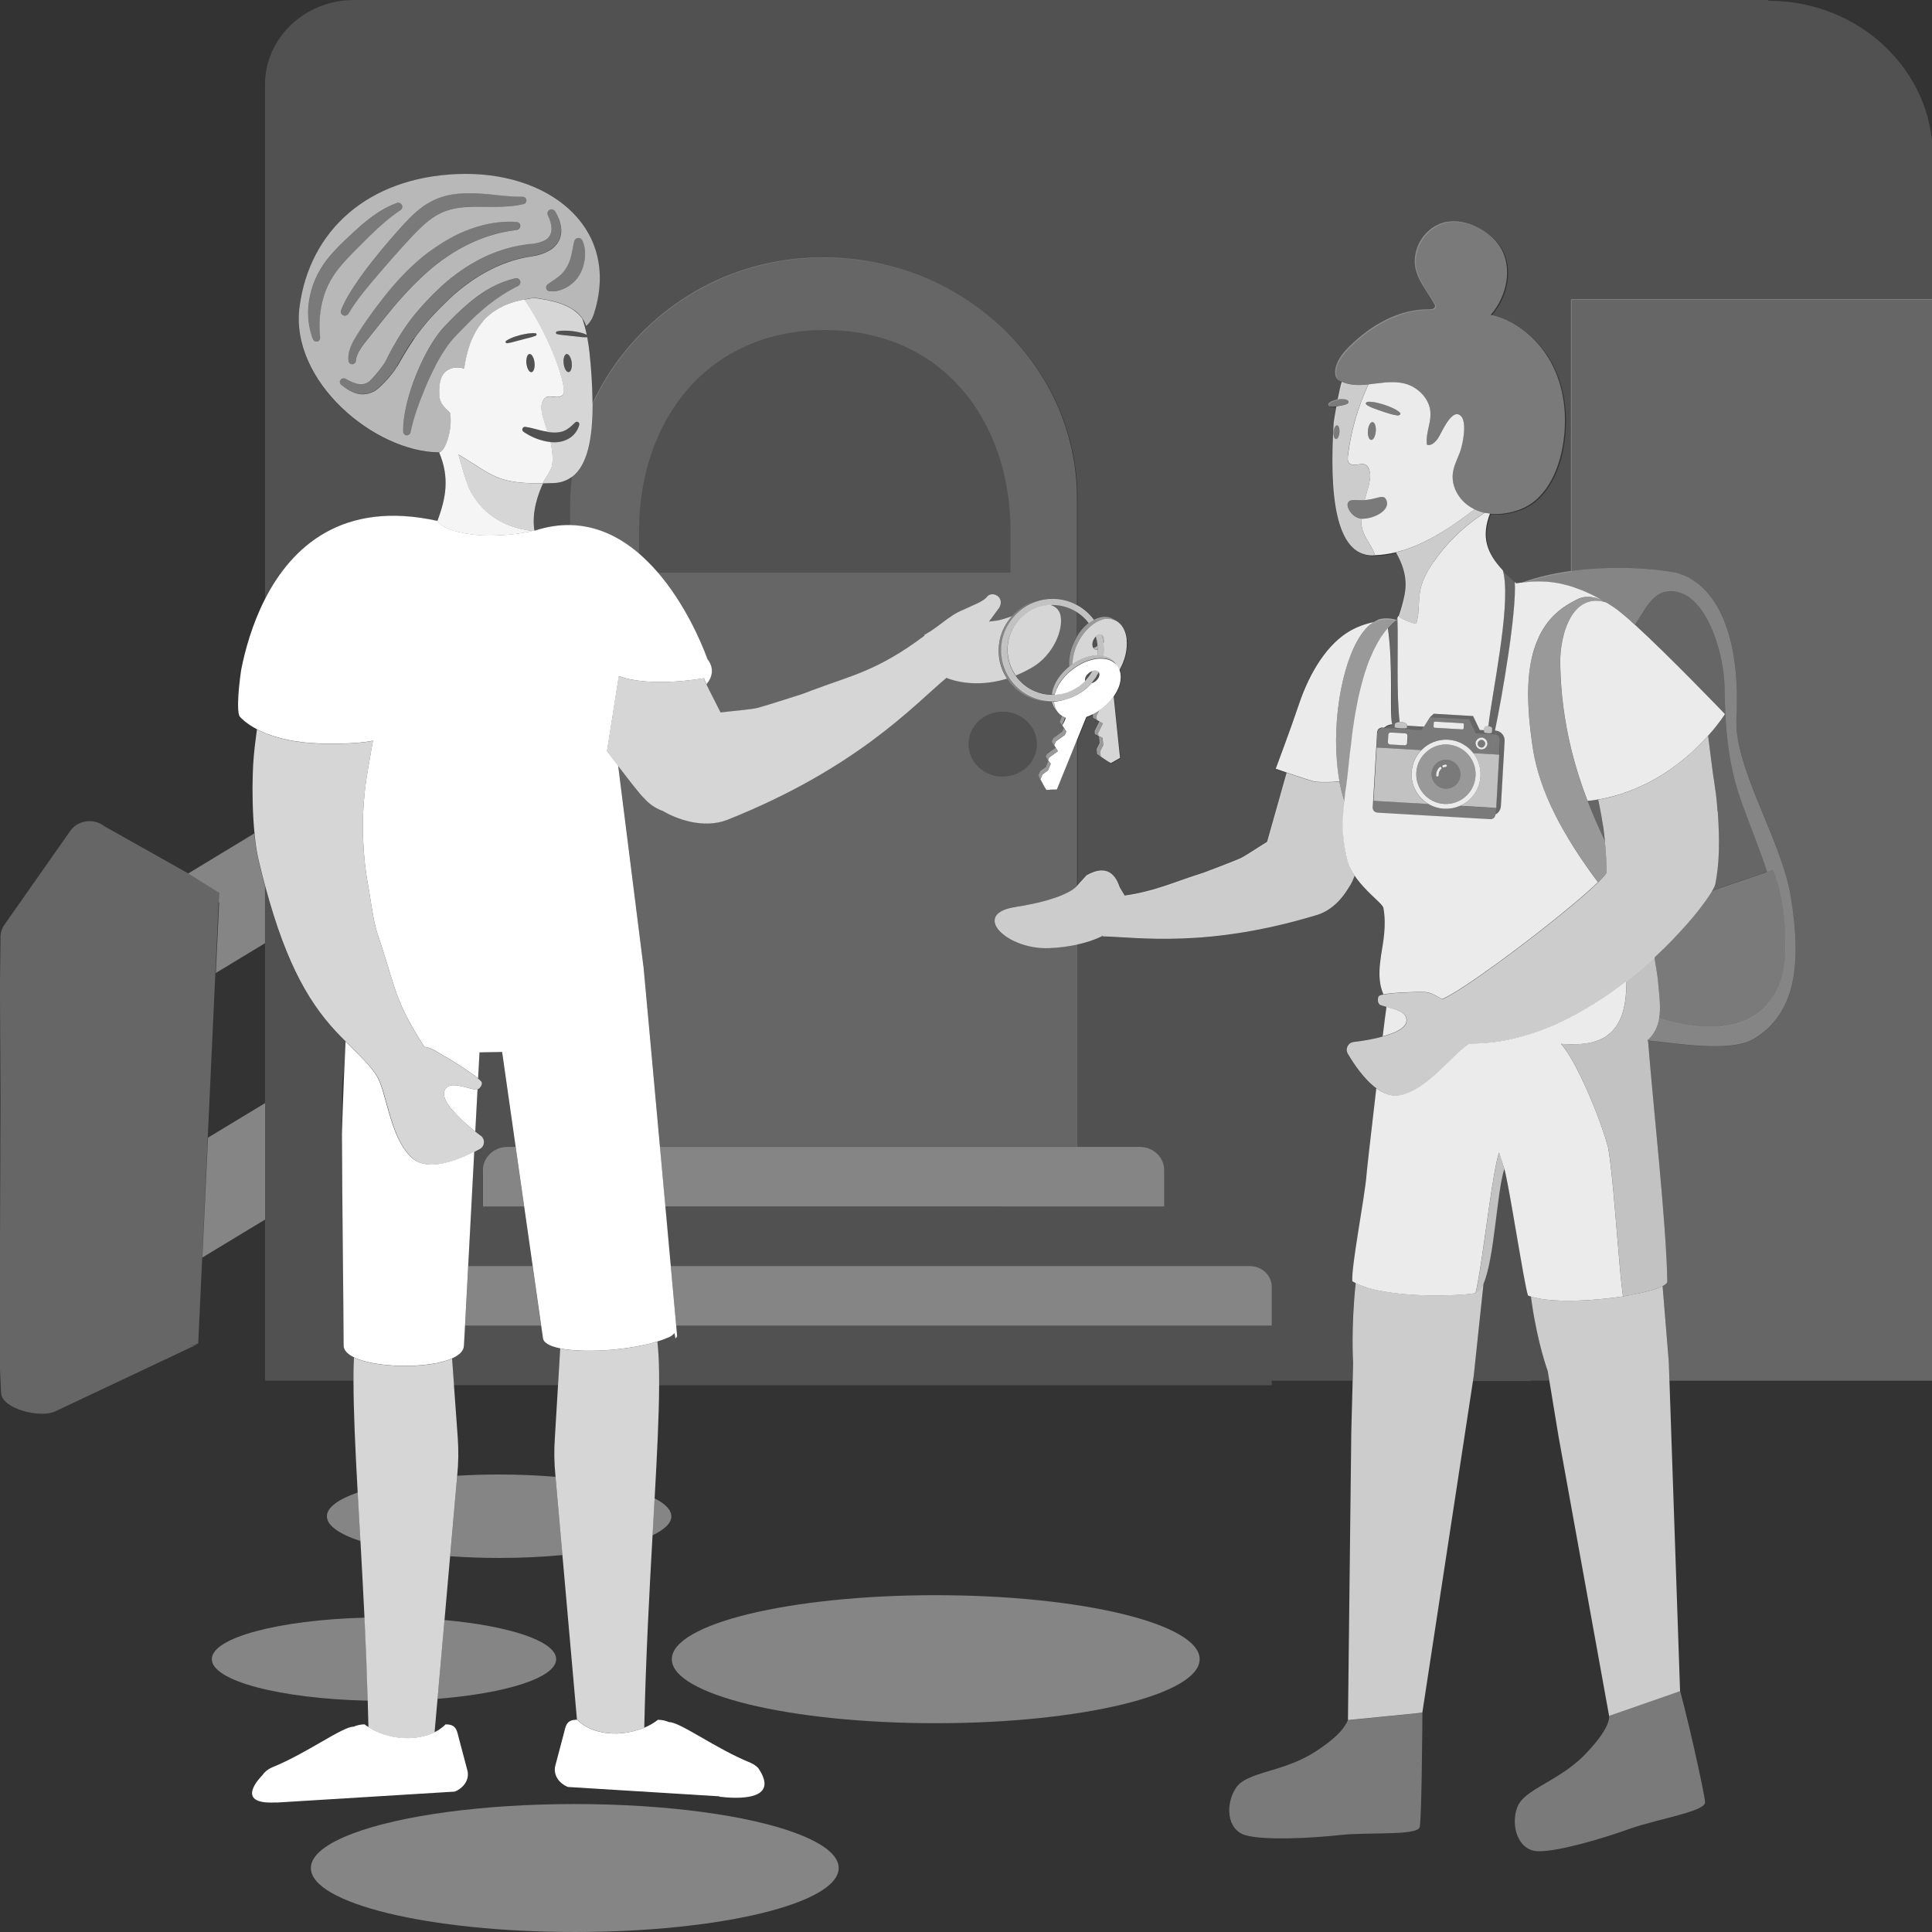
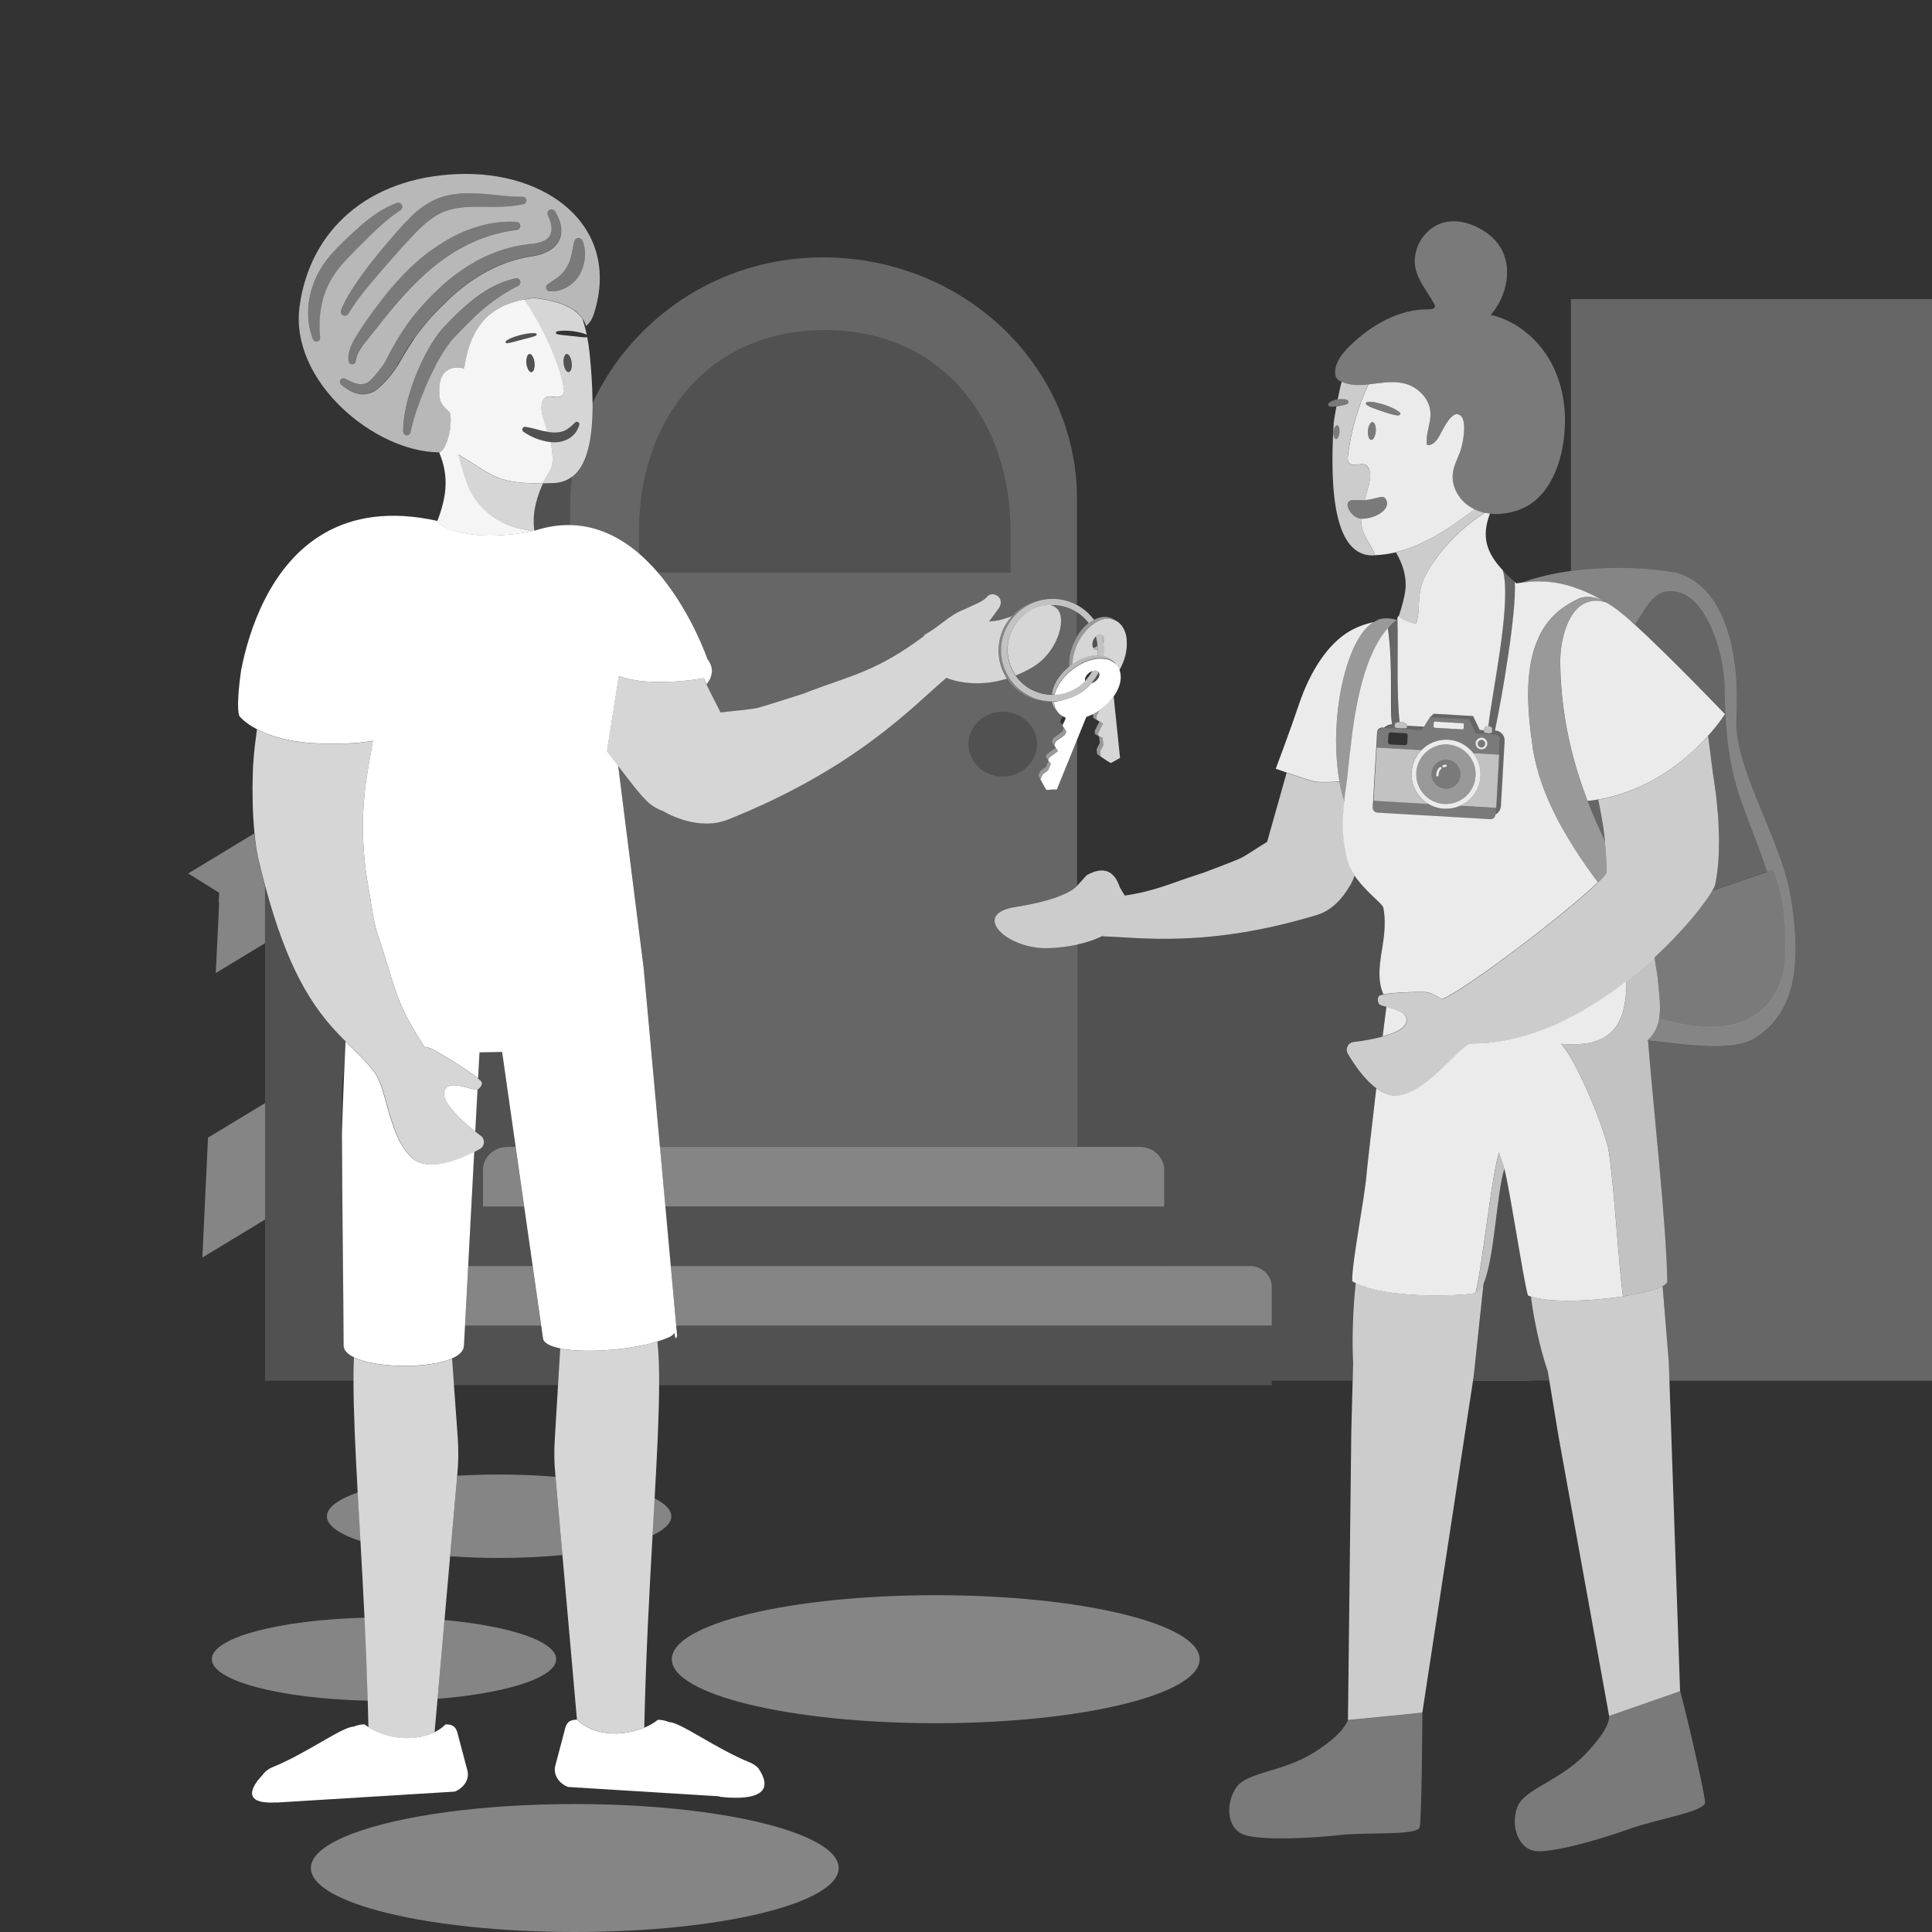
<svg xmlns="http://www.w3.org/2000/svg" viewBox="0 0 300 300">
  <rect x="0" y="0" width="300" height="300" fill="#333333" stroke="none" />
  <g fill="#fff">
    <path d="m 102.07 208.31 c -3.69 1.14 -8.95 1.64 -12.79 1.37 -.55 -.04 -1.07 -.09 -1.55 -.16 -.26 -.04 -.5 -.08 -.74 -.13 l -.34 5.69 -.49 8.17 c -.14 1.97 -.11 3.95 .09 5.91 l .01 .15 1.07 12.15 2.26 25.57 h .02 .02 c .61 .62 1.35 1.1 2.18 1.44 .41 .17 .84 .31 1.29 .42 .89 .22 1.84 .31 2.79 .28 1.12 -.03 2.23 -.25 3.28 -.59 .29 -.1 .59 -.18 .87 -.3 .24 -10.89 .79 -20.99 1.29 -29.89 .11 -1.97 .22 -3.89 .32 -5.74 .38 -6.81 .68 -12.74 .7 -17.56 0 -.72 0 -1.42 -.01 -2.09 -.02 -1.75 -.12 -3.31 -.26 -4.69 z" opacity=".8" />
    <path d="m 70.5 215.09 l -.3 -4.14 c -.39 .17 -.84 .32 -1.32 .46 -.36 .1 -.74 .2 -1.15 .28 -.31 .06 -.64 .12 -.97 .16 -1 .14 -2.07 .23 -3.16 .25 -.36 .01 -.73 .01 -1.09 .01 -1.46 -.02 -2.91 -.14 -4.22 -.36 h -.01 c -1.3 -.22 -2.45 -.54 -3.31 -.96 -.04 .71 -.07 1.44 -.08 2.23 -.01 .44 0 .92 0 1.38 0 4.73 .28 10.6 .65 17.36 .13 2.41 .28 4.92 .43 7.55 .21 3.77 .43 7.74 .63 11.9 .2 4.13 .37 8.44 .5 12.89 .04 1.35 .08 2.72 .11 4.1 .36 .24 .74 .45 1.15 .64 1.6 .76 3.49 1.14 5.3 1.07 .54 -.02 1.07 -.09 1.59 -.19 .79 -.15 1.55 -.38 2.23 -.73 l .46 -5.18 1.08 -12.23 .87 -9.9 1.1 -12.49 s 0 -.01 0 -.01 c .2 -1.96 .23 -3.93 .09 -5.9 l -.59 -8.17 z" opacity=".8" />
    <path d="m 88.82 74.04 c 2.37 -1.78 3.19 -5.9 3.19 -11.24 0 -.25 -.01 -.51 -.01 -.76 -.03 -2.24 -.19 -4.66 -.45 -7.21 -.09 -.88 -.22 -1.71 -.37 -2.5 -.04 .03 -.08 .05 -.12 .05 -.79 .01 -1.53 -.15 -2.29 -.2 -.75 -.11 -1.51 -.12 -2.27 -.29 -.12 -.03 -.19 -.14 -.17 -.26 .02 -.08 .08 -.15 .16 -.17 .78 -.18 1.58 -.12 2.36 -.05 .77 .12 1.55 .22 2.26 .58 -.18 -.86 -.4 -1.67 -.65 -2.44 -.19 -.3 -.42 -.56 -.67 -.8 -.02 -.02 -.04 -.04 -.06 -.06 -.25 -.23 -.52 -.44 -.8 -.63 -.03 -.02 -.06 -.04 -.08 -.05 -.29 -.19 -.6 -.35 -.92 -.5 -.01 -.01 -.02 -.01 -.04 -.02 -.66 -.3 -1.36 -.53 -2.05 -.7 -.03 -.01 -.06 -.02 -.09 -.02 -.33 -.08 -.65 -.15 -.96 -.21 -.04 -.01 -.08 -.02 -.13 -.02 -.3 -.06 -.6 -.11 -.88 -.15 -.05 -.01 -.09 -.01 -.13 -.02 -.27 -.04 -.52 -.08 -.75 -.11 -.47 .08 -.97 .16 -1.48 .26 -.01 0 -.01 0 -.02 0 3.27 4.87 5.59 10.43 6.09 13.54 .06 .37 .17 1.07 -.18 1.35 -1.07 .83 -2.48 -.72 -3.13 1.11 -.24 .66 -.13 1.39 .05 2.07 .21 .84 .5 1.66 .78 2.48 .29 .04 .59 .08 .87 .09 .67 .03 1.31 -.05 1.85 -.32 .42 -.2 .78 -.49 1.16 -.84 .13 -.12 .25 -.24 .39 -.37 l .03 -.03 c .08 -.08 .18 -.11 .27 -.11 .1 0 .2 .04 .27 .11 .05 .05 .08 .11 .1 .17 s .02 .13 0 .2 c -.21 .81 -.75 1.6 -1.54 2.08 -.79 .5 -1.73 .67 -2.58 .63 -.12 -.01 -.23 -.02 -.35 -.03 .24 1.05 .48 3.01 .14 3.93 s -.94 1.68 -1.4 2.47 c -5.76 .07 -7.29 -.79 -10.74 -3.04 -.68 -.45 -1.48 -.92 -2.31 -1.43 .44 1.64 1.29 4.54 1.76 5.48 1.74 3.47 4.96 5.62 8.8 6.25 .24 .04 .48 .09 .72 .12 .11 .01 .23 .01 .34 0 .07 0 .13 .01 .2 0 -.47 -2.89 .58 -5.77 1.34 -7.38 .51 -.01 1.05 -.02 1.64 -.04 1.07 -.04 1.96 -.36 2.71 -.88 .04 -.03 .09 -.05 .12 -.08 z m -.06 -16.94 c -.04 .23 -.12 .42 -.22 .54 -.07 .08 -.14 .13 -.23 .14 -.04 .01 -.09 0 -.13 -.01 s -.09 -.04 -.13 -.07 c -.08 -.06 -.16 -.16 -.23 -.28 s -.14 -.27 -.19 -.43 c -.05 -.17 -.09 -.35 -.11 -.54 -.03 -.29 -.03 -.57 .02 -.8 .06 -.31 .17 -.54 .32 -.64 .04 -.02 .08 -.04 .12 -.04 .17 -.02 .35 .12 .49 .36 .07 .12 .14 .27 .19 .43 .03 .08 .05 .17 .07 .26 s .03 .19 .05 .28 c .03 .29 .03 .57 -.02 .8 z" opacity=".8" />
    <path d="m 74.6 176.33 c -.25 -.19 -.52 -.4 -.8 -.62 -.91 -.72 -1.93 -1.6 -2.79 -2.51 -1.01 -1.07 -1.94 -2.12 -2.07 -3.23 -.08 -.67 .38 -1.29 1.05 -1.42 1.06 -.21 2.63 .42 3.92 .66 .08 .01 .16 0 .24 -.04 .44 -.17 .86 -.89 .59 -1.22 -.11 -.13 -.28 -.29 -.5 -.47 -1.31 -1.11 -4.28 -2.95 -5.26 -3.48 -1.09 -.59 -1.98 -1.34 -3.09 -1.43 -3.26 -5.1 -4.01 -7.16 -5.17 -10.92 -.48 -1.54 -1.02 -3.37 -1.83 -5.82 l -.37 -1.12 s -.09 -.33 -.22 -.83 c -.42 -1.57 -.9 -5.12 -1.08 -6.07 -.48 -2.51 -.74 -5.04 -.84 -7.55 -.11 -2.51 .01 -5.01 .28 -7.48 .13 -1.23 .33 -2.46 .54 -3.68 l .71 -4.07 c -.12 .02 -.24 .05 -.36 .07 -2.29 .4 -4.82 .4 -6.76 .39 -.05 0 -.1 0 -.14 0 -.38 0 -.73 -.02 -1.09 -.03 -3.74 -.13 -6.47 -.82 -8.38 -1.61 -.47 -.2 -.9 -.39 -1.28 -.59 -.06 .42 -.12 .85 -.17 1.29 -.25 1.88 -.44 3.77 -.48 5.66 -.09 2.56 -.04 6.07 .27 9.21 .15 1.5 .35 2.92 .63 4.11 .34 1.45 .69 2.8 1.04 4.1 3.35 12.49 7.12 18.66 11.77 23.37 .26 .26 .5 .51 .75 .75 1.67 1.66 3.09 3.03 4.07 4.25 .36 .46 .67 .9 .9 1.33 .65 1.22 1.1 3.14 1.68 5.17 .24 .84 .5 1.69 .8 2.53 .53 1.48 1.19 2.88 2.11 3.99 .24 .29 .49 .57 .77 .82 .89 .79 2.06 1.05 3.33 1 2.15 -.09 4.57 -1.09 6.32 -1.99 .29 -.15 .57 -.3 .82 -.44 .78 -.43 .85 -1.52 .14 -2.06 z" opacity=".8" />
    <path d="m 73.91 169.21 c -1.29 -.23 -2.86 -.87 -3.92 -.66 -.67 .13 -1.13 .75 -1.05 1.42 .13 1.12 1.06 2.16 2.07 3.23 .86 .91 1.89 1.79 2.79 2.51 l .35 -6.54 c -.08 .03 -.17 .05 -.24 .04 z" />
    <path d="m 67.93 80.91 c .19 .34 .56 .64 1.02 .9 .05 -.01 .09 -.01 .09 -.01 l .04 .08 c 1.64 .84 4.43 1.22 6.04 1.27 2.88 .09 5.92 -.26 7.69 -.73 -.12 0 -.23 .01 -.34 0 -.25 -.03 -.48 -.08 -.72 -.12 -3.84 -.63 -7.06 -2.78 -8.8 -6.25 -.47 -.94 -1.33 -3.84 -1.76 -5.48 0 0 1.49 .89 2.31 1.43 3.45 2.25 4.98 3.11 10.74 3.04 .46 -.79 1.06 -1.55 1.4 -2.47 s .1 -2.88 -.14 -3.93 c -.37 -.03 -.72 -.09 -1.07 -.18 -.01 0 -.01 0 -.02 -.01 -.34 -.08 -.68 -.18 -1 -.3 -.75 -.26 -1.5 -.68 -2.06 -1.06 l -.07 -.05 c -.19 -.13 -.24 -.39 -.11 -.58 .09 -.13 .25 -.2 .4 -.18 .24 .03 .44 .07 .63 .11 s .37 .09 .56 .13 l 1.07 .28 c .4 .1 .8 .18 1.2 .24 -.27 -.82 -.57 -1.64 -.78 -2.48 -.17 -.68 -.28 -1.41 -.05 -2.07 .66 -1.82 2.07 -.28 3.13 -1.11 .35 -.28 .24 -.98 .18 -1.35 -.51 -3.11 -2.82 -8.67 -6.09 -13.54 s 0 0 -.01 0 c -.06 .01 -.11 .03 -.17 .04 -.19 .04 -.39 .08 -.58 .13 -.09 .02 -.18 .05 -.28 .07 -.16 .04 -.33 .09 -.49 .13 -.1 .03 -.21 .06 -.31 .1 -.16 .05 -.31 .1 -.47 .16 -.11 .04 -.21 .08 -.32 .12 -.15 .06 -.31 .13 -.46 .19 -.11 .05 -.21 .1 -.32 .15 -.16 .08 -.31 .16 -.47 .25 -.1 .06 -.2 .11 -.3 .17 -.17 .1 -.34 .22 -.51 .33 -.08 .05 -.16 .1 -.24 .16 -.24 .18 -.48 .37 -.72 .58 -.02 .02 -.05 .05 -.07 .07 -.21 .19 -.41 .4 -.61 .62 -.07 .08 -.14 .17 -.21 .26 -.14 .17 -.28 .35 -.42 .54 -.08 .11 -.15 .23 -.23 .34 -.12 .19 -.24 .38 -.36 .58 -.08 .13 -.15 .27 -.22 .41 -.11 .21 -.21 .43 -.31 .65 -.07 .15 -.13 .3 -.2 .46 -.1 .24 -.19 .5 -.27 .76 -.06 .16 -.11 .32 -.16 .5 -.09 .3 -.17 .61 -.24 .93 -.04 .16 -.08 .31 -.12 .47 -.11 .49 -.2 1.01 -.27 1.56 -.8 -.21 -1.42 -.23 -2.09 .02 -1.43 .53 -1.88 1.91 -1.77 4.13 .07 1.5 1.13 2.11 1.68 2.77 .03 .19 .05 .39 .06 .59 0 .06 .01 .11 .01 .17 .01 .16 .01 .32 .01 .48 v .14 c -.01 .21 -.02 .41 -.04 .62 0 .04 -.01 .08 -.01 .11 -.02 .18 -.04 .35 -.07 .52 -.01 .05 -.02 .11 -.03 .16 -.03 .19 -.07 .38 -.11 .57 0 .01 -.01 .02 -.01 .04 -.05 .2 -.1 .4 -.16 .59 -.01 .04 -.02 .07 -.03 .1 -.05 .16 -.1 .31 -.16 .45 -.01 .03 -.02 .06 -.04 .09 -.07 .16 -.13 .31 -.2 .45 -.01 .01 -.01 .02 -.01 .03 -.07 .13 -.13 .24 -.2 .35 -.01 .02 -.03 .04 -.04 .06 -.06 .09 -.12 .16 -.18 .23 -.01 .02 -.03 .03 -.04 .05 -.07 .07 -.13 .13 -.2 .18 -.01 .01 -.02 .02 -.03 .02 -.08 .05 -.16 .09 -.23 .12 1.65 3.86 1.06 7.13 -.28 10.65 0 .01 -.01 .02 -.01 .02 .01 -.01 .02 -.01 .02 -.02 z m 14.83 -23.26 c -.03 .04 -.07 .07 -.11 .1 s -.08 .04 -.12 .04 c -.04 .01 -.09 0 -.13 -.01 s -.09 -.04 -.13 -.07 c -.08 -.06 -.16 -.16 -.23 -.28 -.11 -.18 -.2 -.42 -.25 -.69 -.02 -.09 -.03 -.19 -.05 -.28 s -.02 -.19 -.02 -.29 c 0 -.09 0 -.18 .01 -.27 .04 -.52 .22 -.9 .48 -.93 .09 -.01 .17 .02 .26 .08 .13 .09 .24 .26 .33 .48 .03 .07 .06 .15 .09 .23 .05 .17 .09 .35 .11 .54 .07 .58 -.03 1.1 -.23 1.34 z m -4.23 -4.65 c .02 -.04 .04 -.07 .08 -.09 .17 -.11 .34 -.21 .52 -.3 .53 -.26 1.1 -.43 1.67 -.59 .77 -.17 1.55 -.35 2.35 -.27 .11 .01 .19 .11 .17 .22 -.01 .07 -.06 .13 -.12 .16 -.73 .3 -1.48 .41 -2.21 .63 -.74 .17 -1.45 .43 -2.23 .54 -.12 .02 -.23 -.06 -.25 -.18 -.01 -.04 0 -.08 .02 -.12 z" opacity=".95" />
    <path d="m 68.46 70.12 c .07 -.05 .13 -.11 .2 -.18 .01 -.02 .03 -.03 .04 -.05 .06 -.07 .12 -.15 .18 -.23 .01 -.02 .03 -.04 .04 -.06 .08 -.12 .15 -.24 .22 -.38 s .14 -.29 .2 -.45 c .01 -.03 .02 -.06 .04 -.09 .06 -.14 .11 -.3 .16 -.45 .01 -.04 .02 -.07 .03 -.1 .06 -.19 .11 -.38 .16 -.59 0 -.01 .01 -.02 .01 -.04 .04 -.19 .08 -.37 .11 -.57 .01 -.05 .02 -.11 .03 -.16 .03 -.17 .05 -.35 .07 -.52 0 -.04 .01 -.08 .01 -.11 .02 -.21 .03 -.41 .04 -.62 0 -.05 0 -.1 0 -.14 0 -.16 0 -.32 -.01 -.48 0 -.06 -.01 -.11 -.01 -.17 -.01 -.2 -.03 -.4 -.06 -.59 -.55 -.65 -1.61 -1.27 -1.68 -2.77 -.11 -2.22 .34 -3.61 1.77 -4.13 .67 -.25 1.29 -.23 2.09 -.02 .08 -.55 .17 -1.07 .27 -1.56 .04 -.16 .08 -.31 .12 -.47 .08 -.32 .16 -.64 .24 -.93 .05 -.17 .11 -.33 .16 -.5 .09 -.26 .18 -.51 .27 -.76 .06 -.16 .13 -.31 .2 -.46 .1 -.23 .2 -.44 .31 -.65 .07 -.14 .14 -.28 .22 -.41 .12 -.2 .24 -.39 .36 -.58 .08 -.12 .15 -.23 .23 -.34 .14 -.19 .28 -.37 .42 -.54 .07 -.09 .14 -.18 .21 -.26 .2 -.22 .4 -.42 .61 -.62 .02 -.02 .05 -.05 .07 -.07 .23 -.21 .47 -.4 .72 -.58 .08 -.06 .16 -.11 .24 -.16 .17 -.12 .34 -.23 .51 -.33 .1 -.06 .2 -.11 .3 -.17 .16 -.09 .31 -.17 .47 -.25 .11 -.05 .21 -.1 .32 -.15 .15 -.07 .31 -.13 .46 -.19 .11 -.04 .21 -.08 .32 -.12 .16 -.06 .31 -.11 .47 -.16 .1 -.03 .21 -.07 .31 -.1 .17 -.05 .33 -.09 .49 -.13 .09 -.02 .19 -.05 .28 -.07 .2 -.05 .39 -.09 .58 -.13 .06 -.01 .11 -.03 .17 -.04 h .01 .02 c .51 -.1 1.01 -.19 1.48 -.26 .23 .03 .48 .07 .75 .11 .05 .01 .09 .01 .13 .02 .28 .04 .57 .09 .88 .15 .04 .01 .08 .02 .13 .02 .31 .06 .63 .13 .96 .21 .03 .01 .06 .02 .09 .02 .69 .17 1.39 .4 2.05 .7 .01 .01 .02 .01 .04 .02 .32 .15 .63 .32 .92 .5 .03 .02 .06 .04 .08 .05 .29 .19 .56 .4 .8 .63 .02 .02 .04 .04 .06 .06 .25 .25 .48 .52 .67 .82 .1 .16 .2 .33 .28 .5 0 .01 .01 .01 .01 .02 .09 .18 .16 .37 .22 .57 .82 -.71 1.11 -1.43 1.48 -2.79 3.48 -12.85 -7.55 -21.36 -21.45 -20.81 -13.91 .55 -22.97 8.76 -24.53 20.62 -1.52 11.6 11.72 22.55 21.67 22.59 .01 0 .03 -.01 .04 -.02 .08 -.02 .16 -.06 .23 -.12 .01 -.01 .02 -.02 .03 -.02 z m 19.57 -28.67 c .31 -.54 .54 -1.15 .69 -1.82 .16 -.67 .26 -1.38 .45 -2.16 l .01 -.03 c .07 -.27 .29 -.45 .54 -.49 .09 -.01 .18 -.01 .26 .01 .1 .03 .2 .08 .27 .14 .08 .07 .14 .15 .18 .24 .35 .8 .47 1.69 .4 2.59 -.08 .9 -.32 1.83 -.8 2.67 -.12 .21 -.26 .41 -.4 .61 -.3 .38 -.65 .72 -1.04 1.01 -.19 .14 -.39 .28 -.6 .39 -.41 .24 -.85 .41 -1.3 .52 -.22 .05 -.45 .09 -.68 .1 s -.45 .01 -.68 -.01 c -.17 -.02 -.31 -.1 -.4 -.22 -.1 -.12 -.15 -.28 -.13 -.44 .01 -.09 .04 -.17 .08 -.24 s .1 -.13 .17 -.18 l .03 -.02 c .65 -.47 1.24 -.83 1.74 -1.23 .51 -.4 .89 -.89 1.2 -1.43 z m -24.33 -7.69 c .83 -.81 1.74 -1.6 2.8 -2.22 .35 -.21 .72 -.4 1.1 -.57 1.15 -.51 2.36 -.78 3.55 -.89 .4 -.04 .79 -.06 1.18 -.07 1.57 -.04 3.06 .1 4.52 .25 s 2.88 .3 4.31 .29 h .01 c .24 0 .44 .14 .53 .35 .03 .07 .05 .14 .05 .22 0 .14 -.05 .26 -.12 .36 s -.19 .17 -.32 .2 c -3.04 .72 -6.11 .29 -8.89 .47 -1.39 .09 -2.71 .35 -3.88 .89 -1.17 .55 -2.24 1.38 -3.25 2.35 s -2 2.07 -2.98 3.15 c -.98 1.09 -1.95 2.18 -2.9 3.29 -1.88 2.21 -3.86 4.44 -5.28 6.83 l -.02 .04 c -.18 .3 -.57 .4 -.87 .22 -.14 -.08 -.23 -.2 -.28 -.34 s -.05 -.29 .01 -.43 c .58 -1.47 1.37 -2.75 2.21 -4 .83 -1.25 1.72 -2.44 2.64 -3.61 s 1.87 -2.31 2.84 -3.43 c .74 -.84 1.45 -1.68 2.23 -2.51 .26 -.28 .53 -.55 .8 -.83 z m 17.08 1.36 c -.01 .08 -.02 .15 -.06 .22 -.05 .1 -.12 .19 -.2 .25 -.09 .06 -.19 .11 -.3 .12 h -.01 c -.7 .08 -1.39 .2 -2.07 .34 -2.04 .44 -4 1.15 -5.85 2.1 -2.47 1.26 -4.73 2.92 -6.77 4.85 -2.05 1.91 -3.93 4.05 -5.72 6.28 l -2.69 3.37 c -.45 .55 -.88 1.09 -1.21 1.65 -.35 .55 -.58 1.12 -.65 1.73 v .02 c -.02 .16 -.1 .29 -.22 .38 s -.27 .14 -.42 .12 c -.27 -.03 -.47 -.24 -.5 -.5 -.03 -.21 -.03 -.42 -.02 -.63 .02 -.42 .11 -.83 .24 -1.22 .06 -.2 .13 -.39 .21 -.57 .32 -.73 .73 -1.39 1.12 -2 .78 -1.22 1.61 -2.42 2.48 -3.6 1.74 -2.35 3.62 -4.64 5.8 -6.69 .54 -.51 1.11 -1 1.69 -1.48 .58 -.47 1.19 -.92 1.81 -1.34 .16 -.11 .31 -.21 .47 -.32 .63 -.42 1.27 -.82 1.94 -1.19 .5 -.27 1 -.53 1.52 -.77 .51 -.24 1.04 -.46 1.57 -.65 s 1.08 -.37 1.63 -.52 c 1.83 -.51 3.74 -.74 5.63 -.61 .35 .02 .62 .33 .59 .67 z m -31.07 17.28 v .02 c .02 .16 -.04 .31 -.13 .42 -.05 .06 -.11 .1 -.17 .14 -.07 .04 -.14 .06 -.22 .06 -.07 .01 -.13 0 -.19 -.01 -.12 -.03 -.23 -.1 -.3 -.19 -.04 -.05 -.07 -.1 -.09 -.16 -.11 -.26 -.2 -.53 -.28 -.81 s -.16 -.55 -.22 -.83 c -.37 -1.67 -.34 -3.45 .03 -5.14 .25 -1.13 .64 -2.24 1.16 -3.28 .53 -1.05 1.2 -2.01 1.93 -2.88 1.49 -1.74 3.09 -3.16 4.72 -4.64 1.66 -1.44 3.52 -2.81 5.67 -3.58 .33 -.12 .7 .05 .82 .38 .1 .28 -.01 .58 -.25 .74 h -.01 c -1.73 1.15 -3.27 2.53 -4.78 4.01 -.75 .74 -1.52 1.5 -2.27 2.26 -.74 .76 -1.48 1.5 -2.13 2.29 -1.33 1.54 -2.3 3.26 -2.83 5.19 -.26 .96 -.43 1.95 -.51 2.95 -.04 .5 -.05 1.01 -.04 1.52 s .04 1.02 .09 1.54 z m 11.96 4.47 l -.22 .37 c -.08 .12 -.16 .24 -.24 .35 -.63 .85 -1.28 1.59 -2.03 2.32 -.19 .18 -.39 .36 -.62 .54 l -.18 .14 -.23 .15 c -.14 .07 -.27 .14 -.42 .2 -.57 .24 -1.24 .35 -1.85 .26 -.62 -.08 -1.16 -.31 -1.63 -.58 s -.89 -.57 -1.28 -.9 c -.24 -.2 -.28 -.56 -.07 -.8 .13 -.16 .34 -.23 .53 -.2 .06 .01 .13 .03 .19 .06 .41 .23 .83 .44 1.24 .6 s .8 .26 1.16 .26 c .18 .01 .35 -.02 .52 -.06 s .33 -.11 .48 -.19 l .23 -.14 .07 -.06 .1 -.09 c .14 -.13 .3 -.29 .45 -.46 .61 -.66 1.22 -1.42 1.72 -2.15 .06 -.09 .11 -.18 .17 -.26 l .14 -.27 .33 -.66 c .23 -.44 .45 -.88 .7 -1.31 .48 -.87 .99 -1.73 1.54 -2.57 s 1.13 -1.66 1.77 -2.45 c 1.27 -1.57 2.64 -3.02 4.1 -4.38 2.96 -2.74 6.51 -4.96 10.47 -6.06 .49 -.14 .99 -.26 1.5 -.36 s 1.01 -.18 1.52 -.25 l .76 -.08 c .2 -.02 .41 -.04 .62 -.08 .41 -.08 .82 -.21 1.18 -.37 .71 -.32 1.11 -.84 1.21 -1.57 .09 -.74 -.16 -1.62 -.54 -2.41 l -.01 -.02 c -.08 -.16 -.08 -.33 -.03 -.48 s .17 -.28 .33 -.36 c .22 -.11 .47 -.07 .66 .07 .06 .05 .12 .1 .16 .17 .14 .22 .27 .46 .39 .7 .36 .72 .6 1.53 .59 2.44 0 .15 -.02 .3 -.04 .46 -.05 .31 -.14 .62 -.28 .91 -.07 .14 -.15 .28 -.24 .42 -.35 .53 -.87 .97 -1.38 1.24 -.51 .28 -1.03 .48 -1.57 .63 -.27 .07 -.54 .13 -.83 .17 l -.7 .12 c -.91 .16 -1.82 .37 -2.7 .66 -.44 .14 -.88 .3 -1.31 .47 -1.73 .68 -3.37 1.58 -4.91 2.64 -1.16 .8 -2.25 1.68 -3.28 2.64 -1.03 .98 -2.05 1.99 -3 3.04 -.32 .35 -.62 .71 -.92 1.07 -.6 .72 -1.17 1.47 -1.7 2.25 -.54 .78 -1.04 1.58 -1.53 2.4 l -.72 1.24 -.36 .63 z m 5.94 -.01 c -.57 1.08 -1.09 2.2 -1.56 3.32 -.94 2.26 -1.81 4.58 -2.3 6.95 v .02 c -.05 .23 -.23 .4 -.45 .44 -.07 .02 -.15 .02 -.23 0 -.27 -.05 -.45 -.29 -.46 -.55 -.02 -1.33 .17 -2.62 .45 -3.88 .27 -1.27 .65 -2.5 1.08 -3.72 .45 -1.21 .94 -2.4 1.51 -3.57 s 1.21 -2.31 1.96 -3.41 c .38 -.55 .78 -1.09 1.26 -1.61 .46 -.5 .89 -.92 1.34 -1.39 .9 -.91 1.85 -1.78 2.86 -2.62 1.99 -1.67 4.39 -3.05 6.97 -3.62 .35 -.08 .69 .14 .76 .48 .06 .29 -.09 .58 -.34 .71 -1.65 .82 -3.16 1.79 -4.58 2.91 -.47 .37 -.93 .76 -1.39 1.17 -.91 .8 -1.77 1.68 -2.65 2.57 -.43 .44 -.89 .91 -1.28 1.34 -.38 .41 -.75 .87 -1.09 1.35 -.68 .97 -1.3 2.01 -1.87 3.09 z" opacity=".65" />
    <path d="m 103.88 207.65 c .41 -.18 .68 -.44 .85 -.65 l .15 .85 .27 -.34 -.15 -1.67 -.84 -9.25 -.84 -9.25 -.84 -9.25 -1.81 -19.88 -.75 -8.17 h -.01 l -3.92 -31.14 c -.81 -1.06 -1.49 -1.95 -1.73 -2.26 l .8 -5.12 -.02 -.18 c .02 0 .04 0 .05 .01 l 1 -6.37 c 4.97 1.84 13.11 .35 13.21 .33 .04 .13 .07 .27 .01 0 .06 .2 .2 .54 .4 .95 .98 -1.22 1.18 -2.57 .15 -3.9 -1.1 -3.02 -3.67 -8.77 -7.71 -13.47 -.89 -1.03 -1.86 -2.01 -2.89 -2.91 -2.97 -2.56 -6.53 -4.36 -10.69 -4.45 -1.74 -.04 -3.59 .23 -5.54 .87 -.07 .01 -.13 0 -.2 0 -1.77 .47 -4.81 .82 -7.69 .73 -1.62 -.05 -4.41 -.43 -6.04 -1.27 l -.04 -.08 s -.04 0 -.09 .01 c -.47 -.26 -.83 -.55 -1.02 -.9 -.01 .01 -.02 .01 -.02 .02 0 -.01 .01 -.02 .01 -.02 -14.81 -3.29 -22.66 4.08 -26.76 12.07 -2.03 3.96 -3.15 8.07 -3.74 11.11 s 0 0 0 0 c -.91 6.49 -.23 7.17 -.23 7.17 s .76 .98 2.69 2 c .38 .2 .8 .4 1.28 .59 1.92 .79 4.64 1.48 8.38 1.61 .36 .01 .71 .03 1.09 .03 h .14 c 1.95 .01 4.47 .01 6.76 -.39 .12 -.02 .24 -.05 .36 -.07 l -.71 4.07 c -.21 1.22 -.41 2.44 -.54 3.68 -.27 2.47 -.39 4.97 -.28 7.48 .1 2.51 .36 5.04 .84 7.55 .18 .95 .66 4.5 1.08 6.07 .14 .51 .22 .83 .22 .83 l .37 1.12 c .81 2.45 1.35 4.27 1.83 5.82 1.16 3.76 1.92 5.82 5.17 10.92 1.11 .09 2.01 .84 3.09 1.43 .98 .53 3.95 2.38 5.26 3.48 l .22 -4.05 3.51 -.06 2.1 14.72 1.32 9.25 1.32 9.25 1.32 9.25 .27 1.88 c .02 .8 1.07 1.35 2.71 1.68 .24 .05 .48 .09 .74 .13 3.86 .56 10.13 .09 14.35 -1.21 s 0 0 0 0 c .66 -.2 1.27 -.43 1.81 -.67 z" />
    <path d="m 72.04 208.96 l .17 -3.12 .49 -9.25 .94 -17.76 c -1.75 .9 -4.17 1.9 -6.32 1.99 -1.26 .05 -2.44 -.21 -3.33 -1 -.28 -.25 -.53 -.53 -.77 -.82 -.91 -1.11 -1.58 -2.51 -2.11 -3.99 -.3 -.83 -.56 -1.69 -.8 -2.53 -.58 -2.03 -1.03 -3.95 -1.68 -5.17 -.23 -.43 -.53 -.87 -.9 -1.33 -.97 -1.22 -2.4 -2.59 -4.07 -4.25 -.43 8.93 -.56 14.34 -.56 14.34 .05 12.65 .23 25.25 .26 32.86 0 .74 .62 1.35 1.61 1.84 .86 .42 2.01 .74 3.31 .96 h .01 c 1.3 .22 2.76 .34 4.22 .36 .37 0 .73 0 1.09 -.01 1.09 -.03 2.16 -.11 3.16 -.25 .33 -.05 .66 -.1 .97 -.16 .41 -.08 .78 -.17 1.15 -.28 .48 -.13 .93 -.28 1.32 -.46 1.12 -.5 1.83 -1.16 1.83 -1.99 z" />
    <path d="m 100.02 268.29 c -.28 .12 -.58 .21 -.87 .3 -1.05 .34 -2.17 .56 -3.28 .59 -.95 .03 -1.9 -.06 -2.79 -.28 -.45 -.11 -.88 -.25 -1.29 -.42 -.82 -.35 -1.56 -.82 -2.18 -1.44 -.01 0 -.01 0 -.02 0 s -.01 0 -.02 0 c -1.66 0 -1.71 .95 -2.06 2.29 l -1.28 4.84 c -.35 1.33 .46 2.7 1.96 3.31 l 23.51 1.45 v .06 c 2.42 .3 9.59 .78 6.05 -4.43 -.3 -.32 -.7 -.61 -1.19 -.83 -5.39 -2.17 -10.96 -6.35 -12.67 -6.32 -.53 -.23 -1.12 -.36 -1.72 -.36 -.64 .5 -1.37 .92 -2.17 1.25 z" />
    <path d="m 72.57 274.89 l -1.28 -4.84 c -.36 -1.35 -.4 -2.3 -2.1 -2.29 -.49 .5 -1.07 .89 -1.7 1.21 -.69 .35 -1.44 .58 -2.23 .73 -.52 .1 -1.05 .17 -1.59 .19 -1.82 .06 -3.7 -.32 -5.3 -1.07 -.4 -.19 -.78 -.4 -1.15 -.64 -.21 -.13 -.41 -.27 -.6 -.42 -.6 0 -1.19 .13 -1.71 .36 -1.71 -.03 -7.28 4.15 -12.67 6.32 -.7 .31 -1.2 .75 -1.52 1.24 0 0 -4.72 4.6 2.16 4.2 .02 .01 .05 .01 .07 .02 l 27.66 -1.7 c 1.51 -.61 2.32 -1.99 1.96 -3.31 z" />
    <path d="m 123.73 284.7 c -7.29 -2.75 -19.99 -4.57 -34.47 -4.57 s -27.18 1.82 -34.47 4.57 c -4.11 1.55 -6.52 3.39 -6.52 5.36 0 5.49 18.35 9.94 40.98 9.94 s 40.98 -4.45 40.98 -9.94 c 0 -1.98 -2.41 -3.81 -6.52 -5.36 z" opacity=".4" />
    <path d="m 145.3 247.7 c -22.63 0 -40.98 4.45 -40.98 9.94 s 18.35 9.94 40.98 9.94 40.98 -4.45 40.98 -9.94 -18.35 -9.94 -40.98 -9.94 z" opacity=".4" />
    <path d="m 86.26 229.32 c -2.75 -.23 -5.69 -.36 -8.76 -.36 -2.24 0 -4.42 .07 -6.5 .19 v .01 l -1.1 12.49 c 2.41 .17 4.96 .27 7.6 .27 3.47 0 6.79 -.16 9.83 -.45 z" opacity=".4" />
    <path d="m 55.55 231.75 c -3.02 1.05 -4.79 2.33 -4.79 3.7 0 1.44 1.94 2.77 5.22 3.85 -.15 -2.62 -.29 -5.14 -.43 -7.55 z" opacity=".4" />
    <path d="m 104.24 235.45 c 0 -1 -.94 -1.95 -2.6 -2.79 -.1 1.85 -.21 3.77 -.32 5.74 1.87 -.89 2.93 -1.89 2.93 -2.95 z" opacity=".4" />
    <path d="m 56.61 251.19 c -13.35 .36 -23.72 3.11 -23.72 6.44 0 3.38 10.64 6.15 24.23 6.45 -.13 -4.45 -.31 -8.76 -.5 -12.89 z" opacity=".4" />
    <path d="m 67.94 263.79 c 10.69 -.85 18.42 -3.28 18.42 -6.16 0 -2.78 -7.21 -5.15 -17.34 -6.07 z" opacity=".4" />
    <path d="m 88.42 68.05 c .79 -.49 1.33 -1.27 1.54 -2.08 .02 -.06 .02 -.13 0 -.2 s -.05 -.12 -.1 -.17 c -.08 -.08 -.18 -.11 -.27 -.11 -.1 0 -.2 .04 -.27 .11 l -.03 .03 c -.13 .13 -.26 .26 -.39 .37 -.38 .35 -.75 .64 -1.16 .84 -.55 .27 -1.19 .35 -1.85 .32 -.28 -.01 -.58 -.05 -.87 -.09 -.4 -.06 -.8 -.14 -1.2 -.24 l -1.07 -.28 c -.19 -.05 -.37 -.09 -.56 -.13 s -.39 -.08 -.63 -.11 c -.15 -.02 -.31 .05 -.4 .18 -.13 .19 -.08 .45 .11 .58 l .07 .05 c .56 .38 1.31 .79 2.06 1.06 .33 .11 .66 .21 1 .3 .01 0 .01 0 .02 .01 .35 .08 .7 .14 1.07 .18 .12 .01 .23 .03 .35 .03 .86 .04 1.8 -.14 2.58 -.63 z" opacity=".15" />
    <path d="m 78.76 53.3 c .77 -.12 1.48 -.37 2.23 -.54 .73 -.22 1.48 -.33 2.21 -.63 .06 -.03 .11 -.09 .12 -.16 .01 -.11 -.07 -.2 -.17 -.22 -.8 -.09 -1.58 .1 -2.35 .27 -.57 .16 -1.14 .33 -1.67 .59 -.18 .09 -.35 .19 -.52 .3 -.03 .02 -.06 .06 -.08 .09 s -.02 .08 -.02 .12 c .02 .12 .13 .2 .25 .18 z" opacity=".15" />
    <path d="m 82.88 55.76 c -.03 -.08 -.05 -.16 -.09 -.23 -.09 -.22 -.21 -.39 -.33 -.48 -.08 -.06 -.17 -.09 -.26 -.08 -.26 .03 -.44 .41 -.48 .93 -.01 .09 -.01 .18 -.01 .27 s .01 .19 .02 .29 .03 .19 .05 .28 c .06 .27 .15 .51 .25 .69 .07 .12 .15 .22 .23 .28 .04 .03 .08 .06 .13 .07 .04 .01 .09 .02 .13 .01 s .08 -.02 .12 -.04 .08 -.06 .11 -.1 c .2 -.24 .3 -.76 .23 -1.34 -.02 -.2 -.06 -.38 -.11 -.54 z" opacity=".15" />
    <path d="m 87.64 56.99 c .05 .17 .12 .31 .19 .43 s .15 .22 .23 .28 c .04 .03 .08 .06 .13 .07 s .09 .02 .13 .01 .08 -.02 .12 -.04 .08 -.06 .11 -.1 c .1 -.12 .18 -.31 .22 -.54 s .05 -.51 .02 -.8 c -.01 -.1 -.03 -.19 -.05 -.28 s -.04 -.18 -.07 -.26 c -.05 -.17 -.12 -.31 -.19 -.43 -.14 -.24 -.32 -.38 -.49 -.36 -.04 .01 -.08 .02 -.12 .04 -.15 .09 -.27 .33 -.32 .64 -.04 .23 -.05 .51 -.02 .8 .02 .2 .06 .38 .11 .54 z" opacity=".15" />
    <path d="m 85.08 44.11 l -.03 .02 c -.07 .05 -.12 .11 -.17 .18 s -.07 .15 -.08 .24 c -.02 .17 .03 .32 .13 .44 s .24 .2 .4 .22 c .22 .03 .45 .03 .68 .01 s .45 -.05 .68 -.1 c .45 -.1 .88 -.28 1.3 -.52 .21 -.12 .41 -.25 .6 -.39 .39 -.29 .74 -.63 1.04 -1.01 .15 -.19 .28 -.39 .4 -.61 .49 -.84 .72 -1.77 .8 -2.67 .07 -.9 -.05 -1.79 -.4 -2.59 -.04 -.09 -.1 -.17 -.18 -.24 s -.17 -.11 -.27 -.14 c -.09 -.02 -.18 -.03 -.26 -.01 -.26 .04 -.48 .23 -.54 .49 l -.01 .03 c -.19 .78 -.3 1.49 -.45 2.16 -.14 .67 -.38 1.28 -.69 1.82 s -.69 1.03 -1.2 1.43 c -.51 .41 -1.09 .76 -1.74 1.23 z" opacity=".35" />
    <path d="m 57.83 40.53 c -.92 1.17 -1.81 2.37 -2.64 3.61 -.84 1.25 -1.63 2.53 -2.21 4 -.06 .14 -.06 .3 -.01 .43 s .14 .26 .28 .34 c .3 .18 .69 .08 .87 -.22 l .02 -.04 c 1.42 -2.39 3.4 -4.61 5.28 -6.83 .95 -1.11 1.92 -2.2 2.9 -3.29 .98 -1.08 1.97 -2.18 2.98 -3.15 s 2.08 -1.8 3.25 -2.35 c 1.17 -.54 2.49 -.8 3.88 -.89 2.77 -.18 5.84 .26 8.89 -.47 .13 -.03 .24 -.1 .32 -.2 s .13 -.22 .12 -.36 c 0 -.08 -.02 -.15 -.05 -.22 -.09 -.2 -.29 -.35 -.53 -.35 h -.01 c -1.43 .01 -2.85 -.15 -4.31 -.29 s -2.95 -.28 -4.52 -.25 c -.39 .01 -.78 .03 -1.18 .07 -1.19 .11 -2.41 .38 -3.55 .89 -.38 .17 -.75 .36 -1.1 .57 -1.06 .63 -1.97 1.42 -2.8 2.22 -.28 .27 -.54 .55 -.8 .83 -.78 .83 -1.49 1.67 -2.23 2.51 -.97 1.12 -1.92 2.27 -2.84 3.43 z" opacity=".35" />
    <path d="m 50.18 46.39 c .53 -1.93 1.5 -3.65 2.83 -5.19 .65 -.79 1.38 -1.53 2.13 -2.29 s 1.52 -1.52 2.27 -2.26 c 1.51 -1.48 3.05 -2.86 4.78 -4.01 h .01 c .24 -.16 .35 -.46 .25 -.74 -.12 -.33 -.49 -.5 -.82 -.38 -2.15 .77 -4.01 2.14 -5.67 3.58 -1.63 1.48 -3.23 2.89 -4.72 4.64 -.73 .87 -1.4 1.83 -1.93 2.88 -.52 1.05 -.91 2.15 -1.16 3.28 -.37 1.69 -.4 3.47 -.03 5.14 .06 .28 .13 .56 .22 .83 s .18 .54 .28 .81 c .02 .06 .05 .11 .09 .16 .08 .09 .18 .16 .3 .19 .06 .02 .12 .02 .19 .01 .08 -.01 .15 -.03 .22 -.06 .07 -.04 .12 -.08 .17 -.14 .09 -.11 .15 -.26 .13 -.42 v -.02 c -.05 -.52 -.08 -1.03 -.09 -1.54 s 0 -1.01 .04 -1.52 c .08 -1 .25 -1.99 .51 -2.95 z" opacity=".35" />
    <path d="m 70.57 52.41 c .39 -.43 .85 -.9 1.28 -1.34 .88 -.88 1.74 -1.76 2.65 -2.57 .45 -.41 .92 -.8 1.39 -1.17 1.42 -1.12 2.93 -2.09 4.58 -2.91 .26 -.13 .41 -.42 .34 -.71 -.08 -.34 -.42 -.56 -.76 -.48 -2.58 .57 -4.98 1.95 -6.97 3.62 -1 .84 -1.96 1.71 -2.86 2.62 -.45 .46 -.89 .88 -1.34 1.39 -.47 .52 -.88 1.06 -1.26 1.61 -.75 1.1 -1.39 2.24 -1.96 3.41 s -1.06 2.36 -1.51 3.57 c -.43 1.21 -.81 2.45 -1.08 3.72 -.28 1.26 -.47 2.56 -.45 3.88 0 .26 .19 .49 .46 .55 .08 .02 .15 .02 .23 0 .22 -.04 .4 -.21 .45 -.44 v -.02 c .49 -2.37 1.36 -4.69 2.3 -6.95 .48 -1.13 1 -2.24 1.56 -3.32 .57 -1.08 1.19 -2.12 1.87 -3.09 .34 -.48 .71 -.94 1.09 -1.35 z" opacity=".35" />
    <path d="m 64.27 52.61 c .54 -.78 1.1 -1.53 1.7 -2.25 .3 -.36 .61 -.72 .92 -1.07 .95 -1.05 1.97 -2.06 3 -3.04 1.03 -.96 2.12 -1.85 3.28 -2.64 1.54 -1.06 3.19 -1.96 4.91 -2.64 .43 -.17 .87 -.33 1.31 -.47 .88 -.3 1.79 -.5 2.7 -.66 l .69 -.12 c .28 -.04 .56 -.1 .83 -.17 .54 -.15 1.06 -.34 1.57 -.63 .51 -.27 1.03 -.71 1.38 -1.24 .09 -.13 .17 -.27 .24 -.42 .14 -.29 .23 -.6 .28 -.91 .03 -.15 .04 -.31 .04 -.46 .02 -.91 -.23 -1.72 -.59 -2.44 -.12 -.24 -.25 -.47 -.39 -.7 -.04 -.07 -.1 -.12 -.16 -.17 -.18 -.14 -.44 -.17 -.66 -.07 -.16 .08 -.27 .21 -.33 .36 -.05 .15 -.05 .33 .03 .48 l .01 .02 c .38 .8 .63 1.68 .54 2.41 -.1 .73 -.5 1.25 -1.21 1.57 -.36 .17 -.77 .29 -1.18 .37 -.21 .04 -.42 .07 -.62 .08 l -.76 .08 c -.51 .07 -1.02 .15 -1.52 .25 s -1 .22 -1.5 .36 c -3.96 1.11 -7.51 3.32 -10.47 6.06 -1.47 1.35 -2.84 2.81 -4.1 4.38 -.63 .79 -1.22 1.61 -1.77 2.45 s -1.06 1.7 -1.54 2.57 c -.25 .43 -.47 .87 -.7 1.31 l -.33 .66 -.14 .27 c -.05 .09 -.1 .17 -.17 .26 -.49 .74 -1.11 1.49 -1.72 2.15 -.15 .17 -.31 .33 -.45 .46 l -.1 .09 -.07 .06 -.23 .14 c -.16 .08 -.32 .15 -.48 .19 -.17 .04 -.34 .07 -.52 .06 -.36 0 -.75 -.1 -1.16 -.26 s -.82 -.37 -1.24 -.6 c -.06 -.03 -.12 -.05 -.19 -.06 -.19 -.03 -.4 .04 -.53 .2 -.2 .24 -.17 .6 .07 .8 .39 .32 .81 .63 1.28 .9 s 1.01 .51 1.63 .58 c .62 .09 1.28 -.02 1.85 -.26 .14 -.06 .28 -.13 .42 -.2 l .23 -.15 .18 -.14 c .23 -.18 .43 -.36 .62 -.54 .74 -.74 1.39 -1.47 2.03 -2.32 .08 -.11 .16 -.22 .24 -.35 l .22 -.37 .36 -.63 .72 -1.24 c .48 -.82 .99 -1.62 1.53 -2.4 z" opacity=".35" />
    <path d="m 80.18 34.45 c -1.89 -.13 -3.8 .11 -5.63 .61 -.55 .15 -1.09 .33 -1.63 .52 s -1.06 .42 -1.57 .65 c -.51 .24 -1.02 .5 -1.52 .77 -.66 .37 -1.31 .77 -1.94 1.19 -.16 .1 -.31 .21 -.47 .32 -.62 .43 -1.22 .87 -1.81 1.34 -.58 .47 -1.15 .97 -1.69 1.48 -2.18 2.04 -4.06 4.33 -5.8 6.69 -.87 1.18 -1.7 2.38 -2.48 3.6 -.39 .62 -.8 1.27 -1.12 2 -.08 .18 -.14 .37 -.21 .57 -.12 .39 -.21 .8 -.24 1.22 -.01 .21 -.01 .42 .02 .63 .03 .25 .23 .46 .5 .5 .16 .02 .31 -.03 .42 -.12 .12 -.09 .2 -.22 .22 -.38 v -.02 c .08 -.6 .31 -1.18 .65 -1.73 .33 -.56 .76 -1.09 1.21 -1.65 l 2.69 -3.37 c 1.79 -2.23 3.66 -4.37 5.72 -6.28 2.04 -1.93 4.3 -3.59 6.77 -4.85 1.85 -.95 3.81 -1.67 5.85 -2.1 .68 -.14 1.37 -.26 2.07 -.34 h .01 c .11 -.01 .22 -.06 .3 -.12 .09 -.06 .16 -.15 .2 -.25 .03 -.07 .05 -.14 .06 -.22 .02 -.35 -.24 -.65 -.59 -.67 z" opacity=".35" />
    <path d="m 171.03 116.26 l .28 -.58 -.06 -.6 -.05 -.51 -.54 -.24 .11 1.04 -.48 .96 .08 .78 .55 .31 -.08 -.78 z" opacity=".5" />
    <path d="m 170.52 113.84 l .75 -1.5 -.55 -.31 -.74 1.49 .04 .46 .55 .31 z" opacity=".5" />
    <path d="m 170.31 111.8 s -.04 -.34 -.04 -.34 l -.03 -.29 .08 -.16 .35 -.7 c -.31 .21 -.64 .4 -.97 .57 l .06 .6 .54 .31 z" opacity=".5" />
    <path d="m 173.62 114.8 l -.22 -2.11 -.47 -4.57 c -.59 .85 -1.37 1.6 -2.25 2.19 l -.35 .7 -.08 .16 .03 .29 .04 .34 .41 .23 .54 .31 s -.75 1.5 -.75 1.5 l .05 .45 .1 .04 s .54 .24 .54 .24 .05 .51 .05 .51 l .06 .61 -.29 .58 -.19 .38 .08 .78 s -.54 -.31 -.54 -.31 l 1.58 1.06 .54 .31 .49 -.27 .47 -.27 s 0 0 0 0 l .46 -.26 z" opacity=".8" />
    <path d="m 162.41 119.07 l -.87 .63 -.3 .72 .13 .2 .21 .33 .29 -.72 .87 -.63 .42 -1.04 -.36 -.46 z" opacity=".5" />
    <path d="m 162.57 117.07 l -.17 .42 .34 .53 .17 -.42 1.36 -.98 -.34 -.53 z" opacity=".5" />
    <path d="m 164.99 113.57 l -1.41 1.02 -.24 .58 .34 .53 .23 -.59 1.41 -1.01 .22 -.53 -.34 -.52 z" opacity=".5" />
-     <path d="m 164.59 112.08 l .33 .53 .49 -1.21 c -.16 -.06 -.32 -.14 -.46 -.22 l -.36 .89 z" opacity=".5" />
    <path d="m 171.24 98.64 s 0 0 0 0 c -.03 -.02 -.06 -.04 -.09 -.06 0 0 -.02 -.01 -.05 -.03 -.01 -.01 -.02 -.01 -.04 -.02 .14 .44 .24 .91 .3 1.38 .05 -.13 .08 -.26 .1 -.39 .02 -.12 .02 -.23 .01 -.35 -.01 -.1 -.03 -.18 -.06 -.26 -.04 -.1 -.09 -.19 -.16 -.26 z" opacity=".65" />
    <path d="m 170.03 100.82 s 0 0 .01 0 c .09 .04 .19 .05 .29 .04 .04 0 .09 -.01 .13 -.03 0 -.2 -.01 -.39 -.03 -.58 -.08 .08 -.17 .16 -.27 .22 -.04 .03 -.09 .05 -.14 .07 0 0 0 0 -.01 0 -.08 .03 -.16 .05 -.24 .05 .01 .02 .02 .03 .04 .04 .06 .08 .13 .14 .22 .17 z" opacity=".65" />
    <path d="m 173.26 103.02 c -.39 -.62 -1.04 -1.05 -1.89 -1.22 -.3 -.06 -.62 -.09 -.96 -.08 s -.01 0 -.01 0 c -.13 0 -.27 .03 -.4 .04 -.01 0 -.01 0 -.02 0 -.84 .09 -1.7 .36 -2.52 .79 -.08 .04 -.15 .09 -.22 .14 -.24 .14 -.48 .27 -.71 .43 0 0 0 0 0 -.01 0 -.02 0 -.04 0 -.07 0 -.06 .01 -.11 .01 -.17 0 -.05 .01 -.11 .01 -.16 0 -.01 0 -.01 0 -.01 .01 -.05 .01 -.11 .02 -.16 -.01 .05 -.01 .11 -.02 .16 v .01 c -.01 .05 -.01 .11 -.01 .16 0 .06 -.01 .11 -.01 .17 v .07 .01 c -.18 .13 -.35 .26 -.53 .4 0 0 0 0 -.01 0 -.61 .5 -1.16 1.08 -1.6 1.7 -.29 .42 -.54 .86 -.72 1.32 -.19 .46 -.3 .9 -.34 1.31 h .12 c .1 0 .2 -.01 .31 -.01 v -.01 s 0 -.01 0 -.01 c .04 -.17 .09 -.34 .15 -.52 .01 -.02 .02 -.05 .03 -.07 .02 -.06 .04 -.11 .07 -.17 s .05 -.11 .07 -.17 c .1 -.22 .21 -.43 .33 -.64 .01 -.02 .02 -.04 .03 -.06 .03 -.05 .06 -.1 .09 -.14 .03 -.05 .06 -.09 .09 -.14 0 0 .01 -.01 .01 -.01 .03 -.04 .06 -.09 .09 -.13 0 -.01 .01 -.01 .01 -.02 s 0 -.01 .01 -.01 c .02 -.02 .03 -.04 .05 -.06 0 0 .01 -.01 .01 -.01 .02 -.03 .04 -.06 .07 -.09 .02 -.03 .04 -.05 .06 -.07 .09 -.12 .18 -.23 .27 -.34 .02 -.02 .03 -.04 .05 -.06 0 -.01 .01 -.01 .01 -.02 .03 -.03 .05 -.06 .08 -.09 .02 -.02 .04 -.04 .06 -.07 .02 -.02 .04 -.05 .06 -.07 s .04 -.04 .06 -.06 c .03 -.03 .06 -.06 .09 -.09 .02 -.03 .05 -.05 .07 -.07 .04 -.04 .07 -.07 .11 -.11 s .08 -.07 .11 -.11 c .03 -.02 .05 -.05 .08 -.07 .05 -.04 .09 -.08 .14 -.12 .01 -.01 .01 -.01 .02 -.01 .03 -.02 .05 -.05 .08 -.07 h .01 c .05 -.04 .1 -.09 .16 -.13 .03 -.02 .05 -.04 .08 -.07 .03 -.02 .06 -.04 .08 -.07 .01 -.01 .02 -.01 .03 -.02 s 0 0 0 0 c .08 -.06 .15 -.11 .23 -.17 .03 -.02 .06 -.04 .09 -.06 .11 -.08 .23 -.16 .35 -.23 .01 -.01 .02 -.01 .03 -.02 .02 -.01 .04 -.02 .06 -.04 .03 -.02 .06 -.04 .09 -.05 .01 0 .01 -.01 .02 -.01 .02 -.01 .04 -.02 .06 -.04 .11 -.07 .22 -.13 .34 -.19 .09 -.05 .18 -.09 .27 -.14 .04 -.02 .08 -.04 .12 -.06 .02 -.01 .04 -.02 .05 -.02 .03 -.02 .07 -.03 .1 -.05 .03 -.01 .06 -.03 .09 -.04 .04 -.02 .09 -.04 .13 -.05 .1 -.04 .2 -.08 .3 -.11 .03 -.01 .06 -.02 .09 -.03 s .06 -.02 .09 -.03 c .01 0 .02 -.01 .03 -.01 .03 -.01 .06 -.02 .08 -.03 s .05 -.01 .07 -.02 .05 -.01 .07 -.02 c .04 -.01 .08 -.02 .12 -.03 .05 -.01 .09 -.02 .14 -.04 s .09 -.02 .14 -.03 c .04 -.01 .09 -.02 .13 -.03 .02 0 .04 -.01 .07 -.01 .01 0 .02 0 .03 -.01 .03 -.01 .06 -.01 .09 -.02 .01 0 .02 0 .03 -.01 .02 0 .05 -.01 .07 -.01 .03 -.01 .07 -.01 .1 -.01 s .06 -.01 .09 -.01 h .01 c .05 -.01 .11 -.01 .16 -.02 .09 -.01 .17 -.01 .26 -.01 h .12 c .08 0 .16 0 .24 .01 h .05 .03 c .03 0 .06 0 .08 .01 h .03 .01 c .02 0 .04 0 .06 .01 .03 0 .06 .01 .09 .01 s .05 .01 .08 .01 c .02 0 .04 .01 .06 .01 .03 0 .05 .01 .08 .01 .03 .01 .06 .01 .09 .02 .04 .01 .07 .02 .1 .02 .03 .01 .06 .02 .09 .02 .02 .01 .04 .01 .06 .02 .05 .01 .09 .03 .13 .04 .03 .01 .06 .02 .09 .03 .04 .01 .08 .03 .12 .05 .02 .01 .04 .02 .05 .02 .02 .01 .04 .02 .05 .02 s .02 .01 .03 .01 c .01 .01 .02 .01 .03 .02 .02 .01 .05 .02 .07 .04 .04 .02 .07 .04 .11 .06 .03 .02 .06 .03 .08 .05 .06 .04 .12 .08 .17 .12 .01 .01 .03 .02 .04 .03 .06 .05 .13 .1 .18 .15 .02 .01 .03 .03 .04 .04 .02 .01 .03 .03 .04 .04 .08 .08 .14 .16 .21 .24 .01 .01 .01 .01 .02 .02 0 0 .01 .01 .01 .01 .01 .02 .03 .04 .04 .05 s .01 .02 .02 .03 c .01 .02 .02 .03 .03 .05 l -.32 -.51 z" opacity=".65" />
    <path d="m 169.82 99.29 c -.14 .28 -.21 .6 -.18 .89 .02 .17 .07 .31 .14 .42 .08 0 .16 -.02 .24 -.05 h .01 c .05 -.02 .09 -.04 .14 -.07 .1 -.06 .19 -.14 .27 -.22 -.04 -.5 -.14 -.99 -.28 -1.46 -.13 .13 -.24 .29 -.32 .47 0 .01 0 .01 -.01 .01 z" opacity=".15" />
    <path d="m 174.96 99.3 c -.14 -1.38 -.74 -2.37 -1.58 -2.86 -.01 -.01 -.02 -.01 -.03 -.01 0 0 0 0 -.01 0 h .01 c -.02 -.01 -.04 -.02 -.05 -.03 s -.02 -.01 -.03 -.01 c -.01 -.01 -.02 -.01 -.03 -.02 s -.03 -.01 -.04 -.02 c -.03 -.01 -.05 -.02 -.08 -.03 -.08 -.03 -.15 -.06 -.23 -.09 -.01 0 -.01 0 -.02 -.01 h -.01 c -.02 -.01 -.03 -.01 -.05 -.02 s -.04 -.01 -.06 -.02 c -.08 -.02 -.16 -.04 -.24 -.05 -.02 0 -.03 -.01 -.05 -.01 -.04 -.01 -.09 -.01 -.13 -.02 -.02 0 -.05 -.01 -.07 -.01 -.03 0 -.06 0 -.09 -.01 0 0 0 0 -.01 0 -.02 0 -.05 0 -.07 0 s -.03 0 -.05 0 c -.03 0 -.05 0 -.08 0 h -.01 c -.01 0 -.02 0 -.03 0 s -.02 0 -.03 0 h -.01 c -.02 0 -.03 0 -.05 0 s -.04 0 -.06 .01 c -.04 0 -.08 .01 -.12 .01 -.03 0 -.06 .01 -.1 .01 -.05 .01 -.09 .02 -.14 .03 -.01 0 -.02 0 -.03 .01 -.01 0 -.02 0 -.03 .01 h -.01 c -.03 .01 -.05 .01 -.08 .02 s -.07 .02 -.1 .03 -.06 .02 -.09 .03 -.05 .02 -.08 .03 c -.02 .01 -.04 .01 -.06 .02 s -.05 .02 -.07 .03 -.05 .02 -.07 .03 h -.01 c -.03 .01 -.06 .02 -.09 .04 -.03 .01 -.05 .02 -.08 .03 -.01 0 -.02 .01 -.03 .01 -.02 .01 -.03 .01 -.04 .02 -.07 .03 -.14 .07 -.21 .11 -.04 .02 -.07 .04 -.11 .06 -.02 .01 -.03 .02 -.04 .03 -.06 .03 -.12 .07 -.18 .11 -.07 .05 -.14 .09 -.21 .14 -.03 .02 -.05 .04 -.08 .06 -.02 .01 -.04 .03 -.06 .04 -.01 .01 -.02 .01 -.03 .02 -.03 .02 -.05 .04 -.07 .06 -.03 .02 -.05 .04 -.08 .06 s -.06 .05 -.08 .07 c -.01 .01 -.01 .01 -.02 .02 -.04 .03 -.07 .06 -.11 .09 s -.07 .06 -.11 .1 c -.03 .03 -.06 .05 -.09 .08 -.02 .02 -.03 .03 -.05 .05 -.01 .01 -.03 .03 -.04 .04 0 0 -.01 .01 -.01 .01 -.01 .01 -.01 .01 -.02 .02 s -.03 .03 -.04 .04 -.02 .02 -.02 .02 c -.01 .01 -.03 .03 -.04 .04 s -.02 .02 -.03 .03 -.03 .03 -.04 .04 -.02 .02 -.03 .03 c -.07 .08 -.14 .16 -.21 .24 -.03 .04 -.06 .07 -.09 .11 -.02 .03 -.04 .05 -.06 .08 s -.05 .06 -.07 .09 c -.01 .02 -.02 .03 -.04 .05 s -.03 .04 -.05 .06 c -.01 .02 -.02 .03 -.03 .04 -.04 .06 -.08 .12 -.12 .17 -.02 .03 -.04 .05 -.05 .07 -.07 .11 -.14 .21 -.21 .32 -.01 .02 -.02 .04 -.04 .06 0 .01 -.01 .01 -.01 .02 0 0 0 .01 -.01 .01 -.02 .03 -.03 .05 -.05 .08 -.01 .02 -.02 .04 -.03 .05 s -.01 .02 -.02 .04 c -.07 .12 -.14 .24 -.2 .37 -.02 .03 -.03 .06 -.05 .09 -.05 .09 -.09 .19 -.14 .28 -.01 .03 -.03 .06 -.04 .1 0 .01 -.01 .02 -.01 .02 -.01 .02 -.02 .05 -.03 .07 -.01 .03 -.03 .06 -.04 .09 s -.03 .06 -.04 .09 c 0 .01 -.01 .02 -.01 .03 -.04 .09 -.07 .18 -.1 .27 -.01 .03 -.02 .07 -.03 .1 -.02 .05 -.03 .1 -.05 .15 s -.03 .09 -.04 .14 v .01 c -.01 .02 -.01 .04 -.02 .06 0 .01 -.01 .03 -.01 .04 -.01 .02 -.01 .04 -.02 .06 s -.01 .04 -.02 .06 v .01 c -.01 .02 -.01 .05 -.02 .07 -.01 .03 -.02 .05 -.02 .08 v .01 .01 c -.01 .03 -.01 .05 -.02 .08 -.01 .02 -.01 .05 -.02 .07 0 .01 -.01 .03 -.01 .04 v .01 .01 c -.01 .02 -.01 .05 -.02 .07 -.03 .14 -.06 .28 -.08 .43 -.01 .03 -.01 .06 -.01 .09 -.01 .04 -.01 .08 -.02 .11 v .01 c 0 .03 -.01 .06 -.01 .1 v .01 .01 c -.01 .05 -.01 .11 -.02 .16 v .01 c -.01 .05 -.01 .11 -.01 .16 0 .06 -.01 .11 -.01 .17 v .07 .01 c .23 -.16 .47 -.3 .71 -.43 .08 -.04 .15 -.1 .22 -.14 .82 -.43 1.68 -.7 2.52 -.79 h .02 c .13 -.01 .27 -.04 .4 -.04 h .01 c .03 -.28 .05 -.56 .05 -.85 0 -.01 0 -.03 0 -.04 -.05 .01 -.09 .02 -.13 .03 -.11 .01 -.2 -.01 -.29 -.04 0 0 0 0 -.01 0 -.08 -.04 -.16 -.1 -.22 -.17 -.01 -.02 -.02 -.03 -.04 -.04 -.07 -.11 -.12 -.25 -.14 -.42 -.03 -.29 .04 -.61 .18 -.89 0 -.01 0 -.01 .01 -.01 .09 -.17 .2 -.33 .32 -.47 .09 -.09 .19 -.17 .29 -.23 .14 -.08 .27 -.11 .39 -.11 .02 0 .05 0 .07 .01 .04 0 .08 .01 .12 .02 .01 0 .02 .01 .04 .02 s .03 .02 .04 .03 c .03 .02 .05 .03 .05 .03 .03 .02 .06 .04 .09 .06 .07 .07 .12 .16 .16 .26 .03 .08 .05 .17 .06 .26 .01 .11 .01 .23 -.01 .35 -.02 .13 -.05 .26 -.1 .39 .04 .32 .06 .65 .06 .99 0 .31 -.02 .62 -.05 .92 .85 .17 1.5 .6 1.89 1.22 l .32 .51 s 0 0 0 0 c .01 .01 .01 .02 .02 .02 .1 .15 .16 .33 .22 .5 .85 -1.45 1.31 -3.19 1.14 -4.76 z" opacity=".8" />
    <path d="m 163.04 122.61 l .54 -.01 s 0 0 0 0 l .53 -.01 1.09 -2.69 .8 -1.96 1.25 -3.09 1.43 -3.52 c .35 -.12 .7 -.27 1.04 -.44 .33 -.17 .66 -.36 .97 -.57 .88 -.59 1.66 -1.34 2.25 -2.19 .29 -.42 .54 -.85 .73 -1.31 .43 -1.05 .45 -2 .17 -2.76 -.06 -.17 -.13 -.35 -.22 -.5 -.01 -.01 -.01 -.02 -.02 -.02 -.01 -.02 -.02 -.03 -.03 -.05 -.01 -.01 -.01 -.02 -.02 -.03 -.01 -.02 -.03 -.04 -.04 -.05 0 0 -.01 -.01 -.01 -.01 -.01 -.01 -.01 -.01 -.02 -.02 -.07 -.09 -.13 -.17 -.21 -.24 -.01 -.01 -.03 -.03 -.04 -.04 s -.03 -.03 -.04 -.04 c -.06 -.05 -.12 -.11 -.18 -.15 -.01 -.01 -.03 -.02 -.04 -.03 -.06 -.04 -.11 -.08 -.17 -.12 -.03 -.02 -.05 -.03 -.08 -.05 s -.07 -.04 -.11 -.06 c -.02 -.01 -.05 -.02 -.07 -.04 -.01 -.01 -.02 -.01 -.03 -.02 -.01 0 -.02 -.01 -.03 -.01 -.02 -.01 -.04 -.02 -.05 -.02 -.02 -.01 -.04 -.02 -.05 -.02 -.04 -.02 -.08 -.03 -.12 -.05 -.03 -.01 -.06 -.02 -.09 -.03 -.04 -.02 -.09 -.03 -.13 -.04 -.02 -.01 -.04 -.01 -.06 -.02 -.03 -.01 -.06 -.02 -.09 -.02 -.03 -.01 -.07 -.02 -.1 -.02 -.03 -.01 -.06 -.01 -.09 -.02 s -.05 -.01 -.08 -.01 c -.02 0 -.04 -.01 -.06 -.01 -.03 0 -.05 -.01 -.08 -.01 s -.06 -.01 -.09 -.01 c -.02 0 -.04 0 -.06 -.01 s -.01 0 -.01 0 c -.01 0 -.02 0 -.03 0 -.03 0 -.06 -.01 -.08 -.01 -.01 0 -.02 0 -.03 0 -.02 0 -.03 0 -.05 0 -.08 0 -.16 -.01 -.24 -.01 -.04 0 -.08 0 -.12 0 -.09 0 -.17 .01 -.26 .01 -.05 0 -.11 .01 -.16 .02 s -.01 0 -.01 0 c -.03 0 -.06 .01 -.09 .01 s -.06 .01 -.1 .01 c -.02 0 -.05 .01 -.07 .01 -.01 0 -.02 0 -.03 .01 -.03 .01 -.06 .01 -.09 .02 -.01 0 -.02 0 -.03 .01 -.02 0 -.04 .01 -.07 .01 -.04 .01 -.09 .02 -.13 .03 -.05 .01 -.09 .02 -.14 .03 s -.09 .02 -.14 .04 c -.04 .01 -.08 .02 -.12 .03 -.02 .01 -.05 .01 -.07 .02 s -.05 .01 -.07 .02 c -.03 .01 -.06 .02 -.08 .03 -.01 0 -.02 .01 -.03 .01 -.03 .01 -.06 .02 -.09 .03 s -.06 .02 -.09 .03 c -.1 .04 -.2 .07 -.3 .11 -.04 .02 -.09 .04 -.13 .05 -.03 .01 -.06 .03 -.09 .04 -.03 .02 -.07 .03 -.1 .05 -.02 .01 -.04 .02 -.05 .02 -.04 .02 -.08 .04 -.12 .06 -.09 .04 -.18 .09 -.27 .14 -.11 .06 -.22 .12 -.34 .19 -.02 .01 -.04 .02 -.06 .04 -.01 0 -.01 .01 -.02 .01 -.03 .02 -.06 .04 -.09 .05 -.02 .01 -.04 .02 -.06 .04 -.01 .01 -.02 .01 -.03 .02 -.12 .07 -.23 .15 -.35 .23 -.03 .02 -.06 .04 -.09 .06 -.08 .06 -.15 .11 -.23 .17 -.01 .01 -.02 .01 -.03 .02 -.03 .02 -.06 .04 -.08 .07 -.03 .02 -.06 .04 -.08 .07 -.05 .04 -.11 .09 -.16 .13 0 0 0 0 -.01 0 -.03 .02 -.05 .05 -.08 .07 -.01 .01 -.01 .01 -.02 .01 -.05 .04 -.09 .08 -.14 .12 -.03 .02 -.05 .05 -.08 .07 -.04 .04 -.08 .07 -.11 .11 -.04 .04 -.08 .07 -.11 .11 -.03 .02 -.05 .05 -.07 .07 -.03 .03 -.06 .06 -.09 .09 -.02 .02 -.04 .04 -.06 .06 s -.04 .05 -.06 .07 -.04 .04 -.06 .07 c -.03 .03 -.05 .06 -.08 .09 -.01 .01 -.01 .01 -.01 .02 -.02 .02 -.03 .04 -.05 .06 -.09 .11 -.19 .22 -.27 .34 -.02 .02 -.04 .05 -.06 .07 -.02 .03 -.05 .06 -.07 .09 0 0 -.01 .01 -.01 .01 -.02 .02 -.03 .05 -.05 .07 -.01 .01 -.01 .01 -.01 .02 -.03 .04 -.06 .09 -.09 .13 0 0 -.01 .01 -.01 .01 -.03 .05 -.06 .09 -.09 .14 s -.06 .09 -.09 .14 c -.01 .02 -.02 .04 -.03 .06 -.12 .21 -.23 .43 -.33 .64 -.03 .06 -.05 .11 -.07 .17 s -.05 .11 -.07 .17 c -.01 .02 -.02 .05 -.03 .07 -.06 .18 -.11 .35 -.15 .52 v .01 .01 c .12 -.01 .23 -.02 .34 -.03 .13 -.01 .26 -.02 .38 -.04 h .04 c .09 -.01 .18 -.03 .27 -.05 .17 -.03 .34 -.07 .51 -.12 .7 -.19 1.34 -.51 1.94 -.89 .1 -.07 .22 -.12 .32 -.19 .02 -.02 .05 -.04 .07 -.05 .28 -.21 .54 -.44 .79 -.69 .03 -.03 .06 -.05 .09 -.08 v -.01 c -.02 -.05 -.03 -.1 -.04 -.15 0 -.05 0 -.1 .01 -.15 0 -.01 0 -.01 0 -.02 .01 -.09 .03 -.18 .07 -.27 .05 -.13 .13 -.25 .22 -.37 .03 -.04 .06 -.07 .1 -.1 .07 -.08 .14 -.14 .22 -.21 .02 -.02 .05 -.03 .07 -.05 h .01 c .02 -.01 .03 -.03 .05 -.04 .08 -.06 .17 -.1 .26 -.14 .05 -.02 .09 -.04 .13 -.06 .02 -.01 .04 -.02 .05 -.02 .11 -.03 .23 -.06 .34 -.06 .16 0 .29 .03 .4 .08 .06 .03 .11 .07 .16 .11 .03 .03 .05 .06 .07 .09 .03 .04 .05 .09 .06 .14 .05 .16 .03 .35 -.05 .56 -.19 .46 -.65 .85 -1.13 .99 -.03 .03 -.06 .05 -.09 .08 -.29 .32 -.59 .63 -.93 .9 -.38 .31 -.8 .58 -1.24 .82 -.52 .28 -1.07 .51 -1.65 .67 -.27 .09 -.55 .17 -.84 .23 v .02 c 0 -.01 0 -.01 0 -.02 -.1 .02 -.19 .04 -.29 .06 -.27 .05 -.54 .08 -.81 .11 v .01 c 0 .03 0 .06 .01 .09 0 .03 0 .05 .01 .07 0 .02 0 .03 .01 .05 0 .04 .01 .08 .02 .12 .02 .11 .04 .21 .06 .32 .05 .17 .11 .34 .18 .49 .01 .02 .02 .04 .03 .06 .02 .03 .03 .06 .05 .09 s .04 .06 .06 .09 l .01 .01 c .22 .35 .52 .63 .89 .85 .14 .08 .3 .16 .46 .22 s -.49 1.21 -.49 1.21 .28 .43 .28 .43 v -.01 l .33 .53 -.22 .53 -1.41 1.01 -.24 .58 s .25 .4 .25 .4 l .33 .53 -1.36 .98 -.17 .42 s .06 .08 .06 .08 .36 .46 .36 .46 -.42 1.04 -.42 1.04 l -.87 .63 -.29 .73 -.21 -.33 -.12 -.2 s 0 0 0 0 l .9 1.68 .33 .53 .56 -.02 m 9.87 -16.85 s 0 0 0 0 z" />
    <path d="m 163.03 108.95 c .12 0 .23 0 .35 -.01 .09 0 .18 -.01 .27 -.02 .27 -.02 .54 -.06 .81 -.11 .1 -.02 .19 -.04 .29 -.06 .29 -.06 .57 -.14 .84 -.23 -.28 .08 -.56 .14 -.85 .19 -.1 .02 -.19 .03 -.29 .04 -.26 .03 -.53 .05 -.8 .06 -.07 0 -.13 0 -.19 0 -.03 0 -.06 0 -.09 0 -2.75 -.03 -5.16 -1.45 -6.57 -3.59 -.82 -1.25 -1.3 -2.74 -1.3 -4.35 0 -2.08 .82 -3.97 2.14 -5.39 .89 -.96 2.01 -1.71 3.28 -2.14 -1.47 .41 -2.77 1.22 -3.77 2.32 -1.28 1.41 -2.07 3.28 -2.07 5.34 0 1.61 .49 3.11 1.31 4.36 1.43 2.16 3.87 3.58 6.66 3.58 z" opacity=".4" />
    <path d="m 163.95 110.14 c -.01 -.02 -.02 -.04 -.03 -.06 -.07 -.16 -.13 -.32 -.18 -.49 -.03 -.1 -.05 -.21 -.06 -.32 -.01 -.04 -.01 -.08 -.02 -.12 0 -.02 0 -.04 -.01 -.05 0 -.02 -.01 -.05 -.01 -.07 0 -.03 0 -.06 -.01 -.09 v -.01 c -.09 .01 -.18 .01 -.27 .02 .07 .32 .19 .61 .35 .87 l .33 .52 c -.02 -.03 -.04 -.06 -.06 -.09 s -.03 -.06 -.05 -.09 z" opacity=".7" />
    <path d="m 170.55 104.27 c -.04 -.05 -.1 -.08 -.16 -.11 -.11 -.06 -.24 -.09 -.4 -.08 -.11 0 -.23 .02 -.34 .06 0 .01 -.01 .01 -.01 .02 -.01 .03 -.03 .05 -.05 .07 -.12 .22 -.25 .44 -.4 .64 -.01 .02 -.03 .04 -.04 .06 -.02 .03 -.05 .06 -.07 .09 -.08 .11 -.17 .21 -.25 .31 -.07 .08 -.12 .16 -.19 .24 -.02 .02 -.03 .04 -.04 .05 -.04 .04 -.07 .08 -.1 .12 -.03 .03 -.06 .05 -.09 .08 -.25 .25 -.5 .48 -.79 .69 s -.07 .05 -.07 .05 c -.1 .07 -.21 .12 -.32 .19 -.6 .38 -1.24 .7 -1.94 .89 -.17 .05 -.34 .08 -.51 .12 -.09 .02 -.18 .03 -.27 .05 -.01 0 -.03 0 -.04 0 -.13 .02 -.25 .03 -.38 .04 -.11 .01 -.23 .03 -.34 .03 -.1 0 -.2 .01 -.31 .01 -.04 0 -.08 0 -.12 0 -.06 0 -.12 -.01 -.18 -.01 -.17 -.01 -.33 -.01 -.49 -.03 -.07 -.01 -.13 -.02 -.2 -.03 -.16 -.02 -.33 -.05 -.49 -.08 -.06 -.01 -.13 -.03 -.19 -.05 -.16 -.04 -.32 -.08 -.48 -.13 -.06 -.02 -.12 -.04 -.18 -.07 -.15 -.05 -.31 -.11 -.46 -.17 -.06 -.03 -.11 -.06 -.17 -.08 -.15 -.07 -.29 -.14 -.43 -.21 -.06 -.03 -.11 -.07 -.17 -.1 -.14 -.08 -.27 -.16 -.4 -.25 -.06 -.04 -.11 -.08 -.16 -.12 -.13 -.09 -.25 -.18 -.37 -.28 -.06 -.05 -.11 -.1 -.16 -.14 -.11 -.1 -.23 -.2 -.33 -.31 -.06 -.06 -.1 -.12 -.16 -.17 -.1 -.11 -.2 -.21 -.29 -.32 -.05 -.07 -.1 -.14 -.15 -.2 -.05 -.07 -.1 -.14 -.15 -.21 -.03 -.04 -.06 -.08 -.09 -.13 -.05 -.08 -.1 -.16 -.15 -.24 -.07 -.11 -.14 -.22 -.2 -.33 -.05 -.09 -.09 -.19 -.14 -.28 -.05 -.11 -.11 -.21 -.15 -.32 -.05 -.11 -.08 -.22 -.12 -.33 -.04 -.1 -.08 -.21 -.11 -.31 -.04 -.12 -.06 -.24 -.09 -.37 -.03 -.1 -.06 -.2 -.08 -.3 -.03 -.14 -.05 -.29 -.07 -.44 -.01 -.08 -.03 -.17 -.04 -.25 -.02 -.23 -.04 -.47 -.04 -.71 0 -3.07 1.98 -5.67 4.74 -6.61 .59 -.2 1.22 -.31 1.87 -.34 .13 -.01 .26 -.03 .39 -.03 1.4 0 2.69 .41 3.79 1.11 .71 .46 1.34 1.03 1.84 1.71 .2 -.15 .4 -.28 .62 -.4 .07 -.04 .13 -.07 .2 -.11 -.7 -.96 -1.61 -1.74 -2.66 -2.31 -1.13 -.61 -2.41 -.96 -3.79 -.96 -.89 0 -1.75 .15 -2.55 .42 -1.27 .43 -2.39 1.18 -3.28 2.14 -1.32 1.42 -2.14 3.3 -2.14 5.39 0 1.61 .48 3.1 1.3 4.35 1.41 2.14 3.82 3.56 6.57 3.59 h .09 .19 c .27 -.01 .54 -.03 .8 -.06 .1 -.01 .19 -.03 .29 -.04 .29 -.05 .57 -.11 .85 -.19 .58 -.16 1.13 -.39 1.65 -.67 .44 -.24 .86 -.51 1.24 -.82 .34 -.27 .64 -.58 .93 -.9 .03 -.03 .06 -.05 .09 -.08 .02 -.03 .04 -.06 .07 -.09 .05 -.06 .09 -.12 .13 -.18 .1 -.13 .2 -.26 .3 -.39 .04 -.05 .08 -.1 .12 -.15 .01 -.02 .02 -.04 .03 -.05 .11 -.16 .19 -.33 .29 -.5 .05 -.1 .12 -.19 .17 -.29 .01 -.01 .01 -.02 .02 -.04 0 0 0 0 0 -.01 0 0 0 -.01 .01 -.01 -.02 -.03 -.04 -.06 -.07 -.09 z" opacity=".7" />
    <path d="m 170.43 100.27 c .02 .19 .03 .38 .03 .58 v .04 c 0 .29 -.02 .57 -.05 .85 .34 -.01 .66 .02 .96 .08 s 0 0 0 0 c .04 -.3 .05 -.61 .05 -.92 0 -.34 -.02 -.66 -.06 -.99 -.06 -.47 -.16 -.93 -.3 -1.38 -.01 -.01 -.02 -.01 -.04 -.02 -.04 -.01 -.08 -.02 -.12 -.02 -.02 0 -.05 -.01 -.07 -.01 -.12 0 -.26 .04 -.39 .11 -.11 .06 -.2 .14 -.29 .23 .14 .47 .24 .95 .28 1.46 z" opacity=".7" />
    <path d="m 169.89 96.21 c -.07 .03 -.13 .07 -.2 .11 -.21 .12 -.42 .25 -.62 .4 -.11 .08 -.22 .17 -.32 .26 -.47 .41 -.89 .89 -1.26 1.43 -.09 .13 -.17 .28 -.25 .42 -.62 1.03 -1.06 2.2 -1.2 3.37 -.03 .23 -.04 .47 -.05 .7 0 .12 0 .23 .01 .34 0 .09 0 .19 .01 .28 h .01 c .17 -.14 .35 -.27 .53 -.4 0 0 0 0 0 -.01 0 -.02 0 -.04 0 -.07 0 -.06 .01 -.11 .01 -.17 0 -.05 .01 -.11 .01 -.16 0 -.01 0 -.01 0 -.01 .01 -.05 .01 -.11 .02 -.16 v -.01 -.01 -.01 c 0 -.03 .01 -.06 .01 -.09 0 0 0 0 0 -.01 .01 -.04 .01 -.08 .02 -.11 0 -.03 .01 -.06 .01 -.09 .02 -.14 .05 -.28 .08 -.43 .01 -.02 .01 -.05 .02 -.07 v -.01 -.01 c 0 -.01 .01 -.03 .01 -.04 .01 -.03 .01 -.05 .02 -.07 .01 -.03 .01 -.05 .02 -.08 v -.01 -.01 c .01 -.03 .01 -.06 .02 -.08 s .01 -.05 .02 -.07 v -.01 c .01 -.02 .01 -.04 .02 -.06 s .01 -.04 .02 -.06 c 0 -.01 .01 -.03 .01 -.04 .01 -.02 .01 -.04 .02 -.06 v -.01 c .01 -.05 .03 -.09 .04 -.14 .02 -.05 .03 -.1 .05 -.15 .01 -.03 .02 -.07 .03 -.1 .03 -.09 .07 -.18 .1 -.27 0 -.01 .01 -.02 .01 -.03 .01 -.03 .03 -.06 .04 -.09 s .03 -.06 .04 -.09 c .01 -.02 .02 -.05 .03 -.07 0 -.01 .01 -.02 .01 -.02 .01 -.03 .03 -.06 .04 -.1 .04 -.1 .09 -.19 .14 -.28 .02 -.03 .03 -.06 .05 -.09 .06 -.12 .13 -.25 .2 -.37 .01 -.01 .01 -.02 .02 -.04 s .02 -.04 .03 -.05 c .02 -.03 .03 -.06 .05 -.08 0 0 0 -.01 .01 -.01 0 -.01 .01 -.01 .01 -.02 .01 -.02 .02 -.04 .04 -.06 .07 -.11 .14 -.22 .21 -.32 .02 -.03 .04 -.05 .05 -.07 .04 -.06 .08 -.12 .12 -.17 .01 -.02 .02 -.03 .03 -.04 .02 -.02 .03 -.04 .05 -.06 .01 -.02 .02 -.03 .04 -.05 .02 -.03 .05 -.06 .07 -.09 s .04 -.05 .06 -.08 c .03 -.04 .06 -.07 .09 -.11 .07 -.08 .14 -.16 .21 -.24 .01 -.01 .02 -.02 .03 -.03 s .02 -.03 .04 -.04 c .01 -.01 .02 -.02 .03 -.03 s .03 -.03 .04 -.04 .02 -.02 .02 -.02 c .01 -.01 .03 -.03 .04 -.04 l .02 -.02 s .01 -.01 .01 -.01 c .01 -.01 .03 -.03 .04 -.04 .02 -.02 .03 -.03 .05 -.05 s 0 0 0 0 c .03 -.03 .06 -.06 .09 -.08 .04 -.03 .07 -.07 .11 -.1 s .07 -.06 .11 -.09 c .01 -.01 .01 -.01 .02 -.01 .03 -.02 .06 -.05 .08 -.07 .03 -.02 .05 -.04 .08 -.06 .02 -.02 .05 -.04 .07 -.06 .01 -.01 .02 -.01 .03 -.02 .02 -.01 .04 -.03 .06 -.04 .03 -.02 .05 -.04 .08 -.06 .07 -.05 .14 -.1 .21 -.14 .06 -.04 .12 -.07 .18 -.1 .02 -.01 .03 -.02 .04 -.03 .04 -.02 .07 -.04 .11 -.06 .07 -.04 .14 -.07 .21 -.11 .02 -.01 .03 -.01 .05 -.02 .01 -.01 .02 -.01 .03 -.01 .03 -.01 .05 -.02 .08 -.03 s .06 -.03 .09 -.04 h .01 c .02 -.01 .05 -.02 .07 -.03 .03 -.01 .05 -.02 .07 -.03 s .04 -.01 .06 -.02 c .03 -.01 .05 -.02 .08 -.03 l .09 -.03 c .03 -.01 .07 -.02 .1 -.03 s .06 -.01 .08 -.02 h .01 c .01 0 .02 0 .03 -.01 .01 0 .02 -.01 .03 -.01 .05 -.01 .09 -.02 .14 -.03 .03 -.01 .06 -.01 .1 -.01 .04 -.01 .08 -.01 .12 -.01 .02 0 .04 0 .06 -.01 h .05 .01 .03 .03 .01 .08 .05 .07 .01 c .03 0 .06 0 .09 .01 .03 0 .05 .01 .07 .01 .05 0 .09 .01 .13 .02 .02 0 .03 0 .05 .01 .08 .01 .16 .03 .24 .05 .02 .01 .04 .01 .06 .02 s .03 .01 .05 .02 h .01 c .01 0 .01 0 .02 .01 .08 .03 .16 .06 .23 .09 .03 .01 .05 .02 .08 .03 .01 .01 .03 .01 .04 .02 s .02 .01 .03 .02 c .01 0 .02 .01 .03 .01 .02 .01 .03 .02 .05 .03 l -.51 -.3 c -.81 -.47 -1.85 -.47 -2.94 .08 z" opacity=".5" />
    <path d="m 170.1 105.25 c -.04 .05 -.08 .1 -.12 .15 -.14 .19 -.28 .38 -.43 .56 -.02 .03 -.04 .06 -.07 .09 .48 -.14 .95 -.53 1.13 -.99 .09 -.21 .1 -.4 .05 -.56 -.02 -.05 -.04 -.09 -.06 -.14 0 0 0 .01 -.01 .01 v .01 c -.01 .01 -.01 .02 -.02 .04 -.05 .1 -.11 .19 -.17 .29 -.09 .17 -.18 .34 -.29 .5 -.01 .02 -.02 .04 -.03 .05 z" opacity=".15" />
-     <path d="m 168.47 105.39 v .02 c -.01 .05 -.01 .1 -.01 .15 .01 .06 .02 .11 .04 .15 v .01 c .04 -.04 .07 -.08 .1 -.12 .02 -.02 .03 -.04 .04 -.05 .07 -.08 .13 -.16 .19 -.24 .09 -.1 .17 -.2 .25 -.31 .02 -.03 .05 -.06 .07 -.09 .01 -.02 .03 -.04 .04 -.06 .14 -.21 .28 -.42 .4 -.64 .01 -.03 .03 -.05 .05 -.07 0 -.01 .01 -.01 .01 -.02 -.02 .01 -.04 .02 -.05 .02 -.05 .02 -.09 .04 -.13 .06 -.09 .04 -.18 .09 -.26 .14 -.02 .01 -.03 .02 -.05 .04 0 0 0 0 -.01 0 -.02 .02 -.05 .03 -.07 .05 -.08 .06 -.15 .13 -.22 .21 -.03 .03 -.07 .07 -.1 .1 -.09 .12 -.17 .24 -.22 .37 -.04 .09 -.06 .18 -.07 .27 z" opacity=".15" />
    <path d="m 157.71 140.82 c 8.01 -1.22 9.51 -3.22 9.51 -3.22 l .03 -.03 v -22.74 l -1.25 3.09 -.8 1.96 -1.09 2.69 -.53 .01 s 0 0 0 0 l -.54 .01 s -.56 .02 -.56 .02 l -.33 -.53 -.9 -1.68 s .29 -.73 .29 -.73 l .87 -.63 .39 -.97 .36 .46 s -.36 -.46 -.36 -.46 -.06 -.08 -.06 -.08 -.33 -.53 -.33 -.53 l .17 -.42 1.36 -.98 .34 .53 -.33 -.53 -.25 -.4 -.33 -.53 .24 -.58 1.41 -1.01 .21 -.53 .34 .53 -.33 -.53 v .01 l -.28 -.43 s -.33 -.53 -.33 -.53 l .36 -.89 c .14 .08 .3 .16 .46 .22 -.16 -.06 -.32 -.14 -.46 -.22 -.37 -.22 -.67 -.5 -.89 -.85 l -.01 -.01 c -.02 -.03 -.04 -.06 -.06 -.09 s -.03 -.06 -.05 -.09 c -.01 -.02 -.02 -.04 -.03 -.06 -.07 -.16 -.13 -.32 -.18 -.49 -.03 -.1 -.05 -.21 -.06 -.32 -.01 -.04 -.01 -.08 -.02 -.12 0 -.02 0 -.03 -.01 -.05 0 .02 0 .04 .01 .05 0 .04 .01 .08 .02 .12 .02 .11 .04 .21 .06 .32 .04 .17 .1 .34 .18 .49 .01 .02 .02 .04 .03 .06 .02 .03 .03 .06 .05 .09 s .04 .06 .06 .09 l -.33 -.52 c -.16 -.26 -.28 -.55 -.35 -.87 -.12 .01 -.23 .01 -.35 .01 -2.78 0 -5.23 -1.43 -6.66 -3.58 -3.86 1.18 -7.31 .74 -9.44 -.14 l .02 .03 c -5.05 4.22 -13.84 13.98 -33.95 22.01 -3.72 1.49 -8.01 -.1 -10.19 -1.43 l -.02 .03 c -1.1 -.45 -2.03 -1.08 -2.73 -1.9 -.49 -.39 -2.54 -3.04 -4.09 -5.07 l 3.92 31.14 h .01 l .75 8.17 1.81 19.88 h 64.77 v -31.42 c -1.23 .27 -2.63 .46 -4.24 .53 -3.61 .16 -6.93 -1.43 -8.08 -3.09 -.96 -1.38 -.4 -2.81 2.8 -3.3 z m -7.32 -25.27 c 0 -2.78 2.38 -5.04 5.31 -5.04 s 5.31 2.26 5.31 5.04 -2.38 5.04 -5.31 5.04 -5.31 -2.26 -5.31 -5.04 z" opacity=".25" />
    <path d="m 157.13 95.68 c -.88 .32 -1.67 .56 -2.27 .68 h -.02 l -1.26 .16 1.6 -2.18 c .9 -1.68 -1.16 -2.66 -1.93 -1.66 -.56 .73 -2.11 1.26 -3.63 1.99 h -.01 c -2.32 .93 -3.62 2.56 -6.13 3.95 .01 .01 .02 .02 .03 .02 .02 .02 .03 .04 .05 .06 -7.35 5.53 -11.54 6.24 -17.7 8.58 l -1.18 .45 s -5.71 1.85 -7.04 2.19 c -1.01 .26 -4.24 .51 -5.75 .71 -.62 -1.26 -1.63 -3.16 -2.2 -4.37 -.2 -.42 -.34 -.76 -.4 -.95 .06 .27 .03 .14 -.01 0 -.1 .02 -8.24 1.51 -13.21 -.33 l -1 6.37 -.03 .18 -.8 5.12 c .24 .3 .92 1.2 1.73 2.26 1.55 2.03 3.59 4.68 4.09 5.07 .7 .82 1.63 1.46 2.73 1.9 l .02 -.03 c 2.17 1.33 6.46 2.92 10.19 1.43 20.11 -8.03 28.91 -17.79 33.95 -22.01 l -.02 -.03 c 2.13 .88 5.59 1.32 9.44 .14 -.83 -1.25 -1.31 -2.75 -1.31 -4.36 0 -2.05 .78 -3.93 2.07 -5.34 z" opacity=".8" />
    <path d="m 163.41 94.05 s -.01 0 -.01 -.01 c -.11 -.05 -.22 -.08 -.34 -.11 -.65 .04 -1.28 .14 -1.87 .34 -2.76 .94 -4.74 3.54 -4.74 6.61 0 .24 .01 .48 .04 .71 .01 .09 .03 .17 .04 .25 .02 .15 .04 .3 .07 .44 .02 .1 .05 .2 .08 .3 .03 .12 .06 .25 .09 .37 .03 .11 .08 .21 .11 .31 .04 .11 .08 .22 .12 .33 .05 .11 .1 .22 .15 .32 s .09 .19 .14 .28 c .06 .11 .13 .22 .2 .33 .05 .08 .1 .17 .15 .24 .03 .04 .06 .08 .09 .13 .87 -.35 1.74 -.77 2.63 -1.3 3.13 -1.87 4.76 -5.68 4.33 -7.95 -.14 -.79 -.62 -1.32 -1.26 -1.59 z" opacity=".8" />
    <path d="m 32.3 176.65 l -.88 18.62 9.74 -5.9 v -18.08 z" opacity=".4" />
    <path d="m 40.12 133.52 c -.28 -1.19 -.48 -2.61 -.63 -4.11 l -10.26 6.22 4.8 3 -.07 1.46 .07 .05 -.52 10.95 7.64 -4.63 v -8.84 c -.35 -1.3 -.7 -2.66 -1.04 -4.1 z" opacity=".4" />
    <path d="m 180.78 187.34 v -5.66 c 0 -1.98 -1.7 -3.59 -3.79 -3.59 h -74.52 l .84 9.25 z" opacity=".4" />
    <path d="m 75 181.68 v 5.66 h 6.38 l -1.32 -9.25 h -1.28 c -2.09 0 -3.79 1.61 -3.79 3.59 z" opacity=".4" />
    <path d="m 74.86 196.59 h -2.16 l -.49 9.25 h 11.8 l -1.32 -9.25 h -7.69 z" opacity=".4" />
    <path d="m 197.48 205.84 v -6 c 0 -1.79 -1.53 -3.25 -3.42 -3.25 h -89.9 l .84 9.25 z" opacity=".4" />
    <path d="m 88.82 74.04 c -.18 1.47 -.28 2.96 -.28 4.47 v 3.05 c 4.16 .08 7.72 1.89 10.69 4.45 v -3.51 c 0 -17.26 10.64 -31.26 28.84 -31.26 s 28.84 14 28.84 31.26 v 6.41 h -54.79 c 4.05 4.7 6.61 10.45 7.71 13.47 1.03 1.32 .83 2.67 -.15 3.9 .57 1.22 1.58 3.11 2.2 4.37 1.52 -.2 4.74 -.45 5.75 -.71 1.33 -.33 7.04 -2.19 7.04 -2.19 l 1.18 -.45 c 6.15 -2.34 10.35 -3.04 17.7 -8.58 -.02 -.02 -.03 -.04 -.05 -.06 -.01 -.01 -.02 -.02 -.03 -.02 2.5 -1.39 3.81 -3.01 6.13 -3.95 h .01 c 1.53 -.73 3.08 -1.26 3.63 -1.99 .77 -1.01 2.83 -.03 1.93 1.66 l -1.6 2.18 1.26 -.16 h .02 c .6 -.12 1.39 -.37 2.27 -.68 1 -1.09 2.3 -1.91 3.77 -2.32 .8 -.27 1.66 -.42 2.55 -.42 1.37 0 2.66 .35 3.79 .96 v -16.57 c 0 -.65 -.02 -1.3 -.05 -1.95 -.01 -.22 -.04 -.43 -.05 -.65 -.03 -.43 -.06 -.85 -.11 -1.28 -.03 -.26 -.07 -.51 -.1 -.76 -.05 -.38 -.09 -.76 -.16 -1.13 -.04 -.27 -.1 -.54 -.15 -.81 -.07 -.35 -.13 -.71 -.21 -1.06 -.06 -.27 -.13 -.54 -.2 -.82 -.08 -.34 -.16 -.68 -.25 -1.01 -.08 -.28 -.16 -.55 -.25 -.82 -.1 -.33 -.19 -.65 -.3 -.98 -.09 -.27 -.19 -.54 -.29 -.81 -.11 -.32 -.23 -.63 -.35 -.95 -.11 -.27 -.22 -.53 -.33 -.8 -.13 -.31 -.25 -.61 -.39 -.91 -.12 -.27 -.25 -.53 -.38 -.79 -.14 -.3 -.28 -.59 -.44 -.89 -.13 -.26 -.28 -.51 -.42 -.77 -.16 -.29 -.31 -.57 -.48 -.86 -.15 -.25 -.3 -.5 -.46 -.75 -.17 -.28 -.34 -.55 -.52 -.83 -.16 -.25 -.33 -.49 -.49 -.73 -.18 -.27 -.37 -.54 -.56 -.8 -.17 -.24 -.35 -.47 -.53 -.71 -.2 -.26 -.39 -.52 -.6 -.77 -.19 -.23 -.38 -.46 -.56 -.68 -.21 -.25 -.42 -.5 -.63 -.74 -.2 -.22 -.4 -.44 -.6 -.65 -.22 -.24 -.44 -.47 -.67 -.71 -.21 -.21 -.42 -.42 -.63 -.63 -.23 -.23 -.47 -.45 -.7 -.67 -.22 -.2 -.44 -.4 -.67 -.6 -.24 -.22 -.49 -.43 -.74 -.64 -.23 -.19 -.46 -.38 -.7 -.57 -.25 -.2 -.51 -.41 -.77 -.6 -.24 -.18 -.48 -.36 -.72 -.54 -.26 -.19 -.53 -.38 -.8 -.57 -.25 -.17 -.5 -.34 -.75 -.51 -.27 -.18 -.55 -.36 -.83 -.53 -.26 -.16 -.52 -.32 -.78 -.47 -.28 -.17 -.57 -.33 -.86 -.49 -.26 -.15 -.53 -.29 -.8 -.44 -.29 -.16 -.59 -.31 -.89 -.46 -.27 -.14 -.54 -.27 -.82 -.4 -.3 -.14 -.61 -.28 -.92 -.41 -.28 -.12 -.56 -.25 -.84 -.36 -.31 -.13 -.63 -.25 -.94 -.37 -.29 -.11 -.57 -.22 -.86 -.32 -.32 -.11 -.64 -.22 -.97 -.33 -.29 -.1 -.58 -.19 -.88 -.28 -.33 -.1 -.66 -.19 -.99 -.28 -.3 -.08 -.6 -.17 -.9 -.24 -.34 -.08 -.67 -.16 -1.01 -.24 -.3 -.07 -.61 -.14 -.91 -.2 -.34 -.07 -.69 -.13 -1.03 -.19 -.31 -.05 -.62 -.11 -.93 -.16 -.35 -.05 -.7 -.1 -1.06 -.14 -.31 -.04 -.62 -.08 -.94 -.11 -.36 -.04 -.72 -.06 -1.08 -.09 -.31 -.02 -.63 -.05 -.94 -.07 -.37 -.02 -.74 -.03 -1.11 -.04 -.31 -.01 -.63 -.02 -.94 -.02 -.38 0 -.77 .01 -1.15 .02 -.31 .01 -.61 .01 -.92 .02 -.33 .02 -.66 .04 -.99 .07 -.33 .02 -.65 .04 -.98 .07 -.54 .05 -1.08 .12 -1.62 .19 -.08 .01 -.16 .02 -.24 .03 -13.63 1.93 -24.79 10.73 -30.16 22.4 .01 5.34 -.82 9.46 -3.19 11.24 z" opacity=".25" />
-     <path d="m 29.24 135.63 l -13.05 -7.34 c -.1 -.07 -.19 -.15 -.3 -.22 l -.28 -.16 c -.03 -.01 -.06 -.03 -.09 -.04 -1.57 -.75 -3.56 -.33 -4.6 1.14 l -10.24 14.59 c -.42 .6 -.63 1.32 -.6 2.04 l -.09 7.5 .09 17.44 -.09 24.49 v 17.41 l .18 3.82 c .12 2.47 6.08 3.96 8.4 2.86 l 16.99 -8.02 5.35 -2.53 c -.22 .11 -.45 .18 -.68 .24 -.37 .09 -.73 .11 -1.09 .1 .54 .01 1.1 -.1 1.64 -.36 l 3.17 -68.52 .07 -1.46 -4.8 -3 z" opacity=".25" />
    <path d="m 74.86 196.59 c .07 0 .13 -.06 .13 -.13 v .13 h 7.7 l -1.32 -9.25 h -6.38 v -5.66 c 0 -1.98 1.7 -3.59 3.79 -3.59 h 1.28 l -2.1 -14.72 -3.51 .06 -.22 4.05 c .21 .18 .39 .34 .5 .47 .27 .33 -.15 1.06 -.59 1.22 l -.35 6.54 c .28 .22 .55 .43 .8 .62 .71 .54 .64 1.63 -.14 2.06 -.25 .14 -.53 .29 -.82 .44 l -.94 17.76 z" opacity=".15" />
    <path d="m 84.28 207.72 l -.27 -1.88 h -11.81 l -.17 3.12 c -.01 .83 -.71 1.49 -1.83 1.99 l .3 4.14 h 16.14 l .34 -5.69 c -1.64 -.33 -2.69 -.88 -2.71 -1.68 z" opacity=".15" />
    <ellipse cx="155.7" cy="115.55" opacity=".15" rx="5.31" ry="5.04" />
    <path d="m 156.91 82.49 c 0 -17.26 -10.64 -31.26 -28.84 -31.26 s -28.84 14 -28.84 31.26 v 3.51 c 1.03 .89 2 1.87 2.89 2.91 h 54.79 v -6.41 z" opacity=".15" />
    <path d="m 53.37 208.94 c -.03 -7.61 -.21 -20.22 -.26 -32.86 s .14 -5.41 .56 -14.34 c -.25 -.25 -.49 -.49 -.75 -.75 -4.66 -4.71 -8.43 -10.88 -11.77 -23.37 v 76.64 c 0 .07 .06 .13 .13 .13 h 13.62 c 0 -.47 0 -.94 0 -1.38 .01 -.78 .04 -1.52 .08 -2.23 .86 .42 2.01 .74 3.31 .96 -1.3 -.22 -2.45 -.54 -3.31 -.96 -.99 -.48 -1.61 -1.1 -1.61 -1.84 z" opacity=".15" />
    <path d="m 167.37 178.09 h 9.62 c 2.09 0 3.79 1.61 3.79 3.59 v 5.66 h -77.47 l .84 9.25 h 76.62 v -.13 c 0 .07 .06 .13 .13 .13 h 13.15 c 1.89 0 3.42 1.45 3.42 3.25 v 6 h -92.48 l .15 1.67 -.27 .34 -.15 -.85 c -.17 .21 -.44 .47 -.85 .65 -.54 .24 -1.15 .47 -1.81 .67 .14 1.38 .24 2.94 .26 4.69 .01 .67 .01 1.37 .01 2.09 h 95.15 v -.83 c 0 .07 .06 .13 .13 .13 h 12.41 l .07 -2.78 s -.35 -5.17 .4 -12.36 c -.17 -.09 -.34 -.18 -.5 -.28 -.05 -.57 .05 -1.69 .23 -3.1 .16 -1.26 .39 -2.75 .63 -4.29 .57 -3.6 1.23 -7.49 1.36 -9.35 .03 -.5 .75 -6.8 1.5 -13.23 -1.92 -1.4 -3.53 -3.79 -4.47 -5.39 -.45 -.76 .03 -1.72 .91 -1.82 1.26 -.15 3 -.42 4.54 -.86 .24 -1.89 .44 -3.5 .59 -4.58 -.35 -.1 -.68 -.19 -.98 -.3 -.48 -.18 -.55 -1.32 -.08 -1.49 .14 -.06 .33 -.1 .56 -.14 -.17 -.43 -.3 -.85 -.4 -1.26 -.34 -1.56 -.19 -3.09 .03 -4.67 .35 -2.27 .88 -4.67 .38 -7.51 -.01 -.08 -.08 -.2 -.19 -.33 -.38 -.51 -1.32 -1.31 -2.33 -2.32 -.67 -.69 -1.37 -1.48 -1.93 -2.32 -.18 .47 -.41 .99 -.71 1.54 -.04 .07 -.06 .11 -.09 .15 -1.01 1.76 -2.67 3.68 -4.99 4.38 -17.14 5.2 -27.86 3.45 -33.31 3.33 l -.03 -.14 -.11 .14 c -1.01 .49 -2.3 .95 -3.88 1.29 v 31.29 c 0 .07 .06 .13 .13 .13 z" opacity=".15" />
    <path d="m 88.82 74.04 c -.04 .03 -.09 .05 -.12 .08 -.75 .53 -1.64 .84 -2.71 .88 -.59 .02 -1.12 .03 -1.64 .04 -.76 1.61 -1.81 4.49 -1.34 7.38 1.95 -.64 3.8 -.9 5.54 -.87 v -3.05 c 0 -1.51 .1 -3 .28 -4.47 z" opacity=".15" />
    <path d="m 278.06 139.16 c -.38 -2.32 -1.18 -4.81 -2.14 -7.36 -2.67 -7.09 -6.58 -14.62 -6.28 -20.26 .67 -12.68 -2.96 -20.94 -9.41 -22.63 -3.06 -.6 -9.61 -1.17 -16.31 -.25 -2.64 .36 -5.3 .95 -7.78 1.86 .04 0 .07 -.01 .1 -.01 .04 -.01 .08 -.01 .13 -.01 .39 -.05 .77 -.09 1.15 -.12 .15 -.01 .3 -.03 .44 -.04 .42 -.02 .83 -.03 1.24 -.02 .15 0 .3 .01 .46 .01 .41 .01 .81 .04 1.2 .09 .14 .01 .28 .04 .42 .05 .37 .06 .73 .11 1.1 .19 .14 .03 .29 .06 .43 .1 .35 .08 .69 .17 1.04 .27 .03 .01 .06 .02 .08 .03 .11 .03 .22 .06 .33 .1 .39 .12 .77 .26 1.16 .42 .16 .06 .32 .12 .48 .19 .19 .08 .38 .16 .57 .25 .19 .08 .37 .17 .57 .26 .17 .08 .35 .18 .53 .27 .31 .15 .62 .32 .93 .5 .1 .06 .2 .1 .3 .16 .01 0 .02 .01 .03 .01 .01 .01 .01 .01 .01 .01 s 0 0 .01 0 c .21 .1 .4 .21 .59 .33 0 0 0 .01 -.01 .01 .09 .05 .17 .11 .26 .16 .1 .06 .19 .13 .3 .19 .22 .14 .44 .28 .66 .42 .03 .02 .07 .05 .1 .07 .07 .05 .14 .1 .21 .15 .08 .06 .17 .13 .26 .19 .46 .35 1.01 .8 1.64 1.35 .15 .13 .3 .26 .46 .4 .01 .01 .01 .01 .01 .02 .17 .14 .34 .3 .52 .46 .06 -.08 .12 -.17 .17 -.26 .05 -.07 .09 -.13 .14 -.21 .14 -.23 .28 -.46 .43 -.68 .03 -.04 .05 -.08 .07 -.11 .08 -.12 .17 -.24 .25 -.37 1.04 -1.85 2.29 -3.31 3.83 -3.53 1.06 -.16 2.02 .05 2.88 .49 .25 .13 .5 .28 .73 .45 .33 .24 .64 .53 .94 .84 2.77 2.87 4.2 8.49 4.44 12.06 .02 .3 .04 .58 .04 .84 .11 6.39 .46 11.85 2.62 17.94 .03 .09 .05 .17 .08 .26 .05 .14 .1 .27 .15 .4 .34 .93 .69 1.85 1.04 2.78 .27 .72 .55 1.44 .82 2.16 .31 .81 .61 1.62 .91 2.44 .03 .07 .06 .15 .08 .22 v .01 c .32 .89 .63 1.78 .92 2.68 0 .01 .01 .01 .01 .01 .24 -.09 .46 -.17 .68 -.26 .07 -.02 .14 -.04 .2 -.07 2.09 5.27 2 10.7 1.88 13.67 -.01 .14 -.01 .26 -.03 .39 0 .09 -.01 .18 -.02 .26 -.01 .12 -.02 .25 -.04 .37 -.65 5.23 -4.75 12.83 -19.44 8.35 -.21 1.25 -.71 2.4 -1.75 3.36 h .01 c 0 .04 .01 .07 .01 .1 4.13 .35 12.84 2.01 16.57 -.32 6.32 -3.94 7.35 -11.4 5.59 -22.11 z" opacity=".4" />
    <path d="m 163.06 93.93 c .12 .03 .23 .07 .34 .11 0 0 .01 0 .01 .01 .64 .27 1.13 .81 1.26 1.59 .43 2.27 -1.2 6.08 -4.33 7.95 -.88 .53 -1.76 .95 -2.63 1.3 .05 .07 .1 .14 .15 .21 s .1 .14 .15 .2 c .09 .11 .19 .22 .29 .32 .05 .06 .1 .12 .16 .17 .11 .11 .22 .21 .33 .31 .05 .05 .1 .1 .16 .14 .12 .1 .24 .19 .37 .28 .06 .04 .11 .08 .16 .12 .13 .09 .27 .17 .4 .25 .06 .03 .11 .07 .17 .1 .14 .08 .29 .15 .43 .21 .06 .03 .11 .06 .17 .08 .15 .06 .3 .12 .46 .17 .06 .02 .12 .05 .18 .07 .16 .05 .32 .09 .48 .13 .06 .02 .13 .04 .19 .05 .16 .03 .32 .06 .49 .08 .07 .01 .13 .02 .2 .03 .16 .02 .33 .03 .49 .03 .06 0 .12 .01 .18 .01 .04 -.42 .15 -.85 .34 -1.31 s .43 -.9 .72 -1.32 c .44 -.63 .99 -1.21 1.6 -1.7 -.01 -.09 0 -.19 -.01 -.28 0 -.11 -.01 -.23 -.01 -.34 .01 -.23 .02 -.46 .05 -.7 .14 -1.17 .58 -2.34 1.2 -3.37 v -3.82 c -1.09 -.7 -2.39 -1.11 -3.79 -1.11 -.13 0 -.26 .03 -.39 .03 z" opacity=".25" />
    <path d="m 299.87 46.44 h -55.81 c -.07 0 -.13 .06 -.13 .13 v 42.09 c 6.69 -.92 13.25 -.35 16.31 .25 6.45 1.69 10.08 9.96 9.41 22.63 -.3 5.64 3.62 13.17 6.28 20.26 .95 2.55 1.76 5.04 2.14 7.36 1.76 10.71 .73 18.17 -5.59 22.11 -3.73 2.33 -12.44 .67 -16.57 .32 .81 10.36 2.85 28.49 2.99 37.43 0 .22 -.26 .46 -.72 .69 l .96 11.78 .1 2.91 h 40.77 v -167.96 h -.13 z" opacity=".25" />
    <path d="m 267.83 110.89 s -.88 1.43 -2.6 3.34 c .21 1.63 .5 3.93 .67 5.23 .06 .49 .11 .85 .13 .96 .09 .56 .17 1.13 .25 1.69 .06 .39 .12 .79 .17 1.18 .11 .9 .2 1.81 .25 2.72 .1 1.47 .17 2.95 .18 4.43 .02 2.28 -.12 4.56 -.56 6.78 0 .01 -.01 .02 -.01 .03 -.02 .11 -.06 .24 -.13 .4 -.01 .01 -.01 .02 -.02 .03 -.08 .18 -.19 .39 -.32 .62 .33 -.11 .66 -.22 .98 -.34 2.82 -.97 5.41 -1.85 6.96 -2.39 .22 -.08 .42 -.15 .6 -.21 -.29 -.9 -.6 -1.79 -.92 -2.68 v -.01 c -.03 -.07 -.06 -.15 -.08 -.22 -.3 -.82 -.6 -1.63 -.91 -2.44 -.27 -.72 -.55 -1.44 -.82 -2.16 -.35 -.92 -.7 -1.85 -1.04 -2.78 -.05 -.13 -.1 -.27 -.15 -.4 -.03 -.09 -.05 -.17 -.08 -.26 -2.16 -6.1 -2.51 -11.56 -2.62 -17.94 -.01 -.26 -.02 -.55 -.04 -.84 -.24 -3.57 -1.67 -9.19 -4.44 -12.06 -.3 -.31 -.61 -.6 -.94 -.84 -.24 -.17 -.48 -.32 -.73 -.45 -.86 -.45 -1.82 -.65 -2.88 -.49 -1.54 .22 -2.79 1.68 -3.83 3.53 -.08 .12 -.17 .24 -.25 .37 -.03 .04 -.05 .08 -.07 .11 -.15 .23 -.3 .46 -.43 .68 -.05 .07 -.09 .14 -.14 .21 -.06 .09 -.12 .18 -.17 .26 -.18 -.16 -.35 -.32 -.52 -.46 -.01 -.01 -.01 -.01 -.01 -.02 -.16 -.14 -.3 -.27 -.46 -.4 -.63 -.55 -1.18 -1 -1.64 -1.35 .46 .35 1 .8 1.63 1.35 .15 .13 .3 .26 .46 .41 s 0 .01 0 .01 c .01 0 .01 .01 .01 .01 .01 .01 .02 .01 .02 .02 .16 .14 .32 .29 .5 .45 5.31 4.84 14.01 13.9 14.01 13.9 z" opacity=".25" />
    <path d="m 168.76 96.99 s 0 0 0 0 c .11 -.09 .21 -.18 .32 -.26 -.5 -.68 -1.13 -1.25 -1.84 -1.71 v 3.82 c .08 -.14 .16 -.28 .25 -.42 .37 -.54 .8 -1.03 1.26 -1.43 z" opacity=".15" />
    <path d="m 275.27 135.07 c -.06 .03 -.13 .05 -.2 .07 -.22 .08 -.45 .17 -.68 .26 0 -.01 -.01 -.01 -.01 -.01 -.18 .06 -.38 .13 -.6 .21 -1.56 .54 -4.14 1.42 -6.96 2.39 -.33 .11 -.65 .22 -.98 .34 -.13 .24 -.29 .49 -.48 .77 -.18 .27 -.38 .57 -.61 .89 -.3 .42 -.64 .86 -1.01 1.34 -.25 .32 -.51 .65 -.8 .99 -.24 .28 -.47 .55 -.72 .84 -.48 .56 -1 1.14 -1.56 1.74 -.28 .3 -.57 .6 -.86 .91 -.28 .3 -.59 .62 -.91 .93 -.19 .2 -.39 .39 -.59 .59 h -.01 c -.03 .03 -.06 .06 -.08 .09 -.17 .17 -.35 .34 -.54 .51 -.04 .04 -.07 .07 -.1 .1 -.17 .17 -.35 .33 -.53 .5 l -.01 .01 c -.04 .04 -.07 .07 -.1 .1 .02 .14 .04 .26 .02 .31 l .01 .02 q -.01 .01 0 .03 c .06 .38 .12 .76 .17 1.1 .03 .17 .06 .34 .08 .48 .12 .78 .2 1.32 .2 1.32 l .11 1.19 c .14 1.65 .37 3.42 .12 5.04 14.69 4.49 18.79 -3.12 19.44 -8.35 .02 -.12 .04 -.25 .04 -.37 .01 -.08 .02 -.17 .02 -.26 .01 -.13 .02 -.26 .03 -.39 .12 -2.97 .21 -8.4 -1.88 -13.67 z" opacity=".35" />
    <path d="m 214.7 160.92 c .02 -.01 .05 -.01 .08 -.02 1.39 -.41 2.7 -.84 3.37 -1.73 .4 -.53 .32 -1.29 -.18 -1.74 -.59 -.53 -1.67 -.8 -2.68 -1.09 -.15 1.08 -.36 2.69 -.59 4.58 z" opacity=".9" />
    <path d="m 253.83 96.99 c -.17 -.15 -.33 -.31 -.5 -.45 -.01 -.01 -.01 -.01 -.02 -.02 -.01 0 -.01 -.01 -.01 -.01 s 0 0 0 0 v -.01 c -.16 -.14 -.31 -.27 -.46 -.41 -.63 -.55 -1.18 -1 -1.63 -1.35 -.09 -.07 -.18 -.14 -.26 -.19 -.07 -.05 -.14 -.1 -.21 -.15 -.03 -.02 -.07 -.05 -.09 -.07 -.23 -.15 -.45 -.29 -.67 -.43 -.1 -.06 -.2 -.13 -.3 -.19 s -.19 -.11 -.28 -.17 c -2.61 -.79 -4.35 .38 -5.47 2.26 -1.23 2.08 -1.7 5.03 -1.66 7.21 .07 4.77 .7 9.11 1.66 13.1 .71 2.93 1.59 5.68 2.58 8.24 .04 0 .09 -.01 .13 -.01 .08 -.01 .17 -.01 .26 -.02 l .01 .01 c .43 -.05 .85 -.12 1.26 -.19 h .01 c .39 -.06 .79 -.13 1.18 -.23 .75 -.16 1.47 -.35 2.16 -.57 .24 -.06 .47 -.13 .68 -.23 5.55 -1.87 9.69 -5.33 12.3 -8.08 .14 -.14 .27 -.29 .4 -.43 .07 -.07 .13 -.14 .2 -.21 .02 -.03 .05 -.05 .07 -.08 .03 -.03 .06 -.06 .08 -.09 1.73 -1.92 2.6 -3.34 2.6 -3.34 s -8.7 -9.07 -14.01 -13.9 z" opacity=".9" />
    <path d="m 222.56 87.32 c -.23 .33 -.45 .67 -.66 1.02 -.6 .99 -1.09 2.05 -1.33 3.17 -.01 .05 -.03 .1 -.04 .16 -.03 .17 -.05 .33 -.07 .5 -.07 .5 -.11 1 -.13 1.5 -.03 .56 -.05 1.12 -.11 1.68 -.03 .25 -.07 .49 -.12 .73 -.05 .26 -.11 .53 -.18 .78 -.26 -.05 -.5 -.11 -.73 -.18 -1.1 -.33 -1.81 -.82 -2.01 -.98 -.03 -.03 -.05 -.04 -.05 -.04 l -.14 .27 c .15 5.06 -.19 11.3 .34 16.18 .07 -.01 .15 -.01 .23 0 .53 .03 .94 .25 .93 .5 s 0 0 0 0 v .03 .05 l 2.63 .15 .92 -1.47 .31 -.28 .29 -.26 5.46 .32 .64 .04 1.03 2.16 .69 .04 .02 -.31 s 0 0 0 0 c 0 -.03 .02 -.05 .03 -.08 .01 -.02 .01 -.04 .03 -.06 .09 -.11 .27 -.17 .48 -.18 .03 0 .06 -.01 .09 -.01 0 -.02 0 -.03 .01 -.05 .55 -5.03 3.36 -17.92 2.41 -23.37 -.05 -.27 -.1 -.54 -.17 -.77 s 0 0 0 0 c -2.53 -2.71 -3.38 -5.21 -2 -8.81 -.13 -.01 -.27 -.04 -.4 -.06 -.14 -.02 -.29 -.04 -.43 -.06 -.05 .03 -.1 .07 -.15 .1 -.19 .13 -.39 .26 -.58 .4 -2.83 1.92 -5.29 4.37 -7.23 7.19 z" opacity=".9" />
    <path d="m 252.01 201.3 c -.62 -4.43 -1.29 -15.73 -2.03 -21.32 -.1 -.74 -.2 -1.4 -.3 -1.91 -1.03 -3.79 -3.61 -10.15 -5.76 -13.79 -.55 -.94 -1.08 -1.7 -1.53 -2.19 .52 .04 1.03 .06 1.53 .07 .57 .01 1.13 0 1.65 -.05 v -.01 c .8 -.06 1.53 -.19 2.21 -.42 .19 -.06 .38 -.13 .56 -.21 3.45 -1.43 4.2 -5.06 4.22 -9.13 -2.63 2.05 -5.54 3.98 -8.64 5.58 -2.01 1.04 -4.11 1.94 -6.27 2.62 -.73 .23 -1.45 .44 -2.19 .62 -2.26 .57 -4.58 .87 -6.93 .87 h -.32 c -2.7 1.68 -6.44 7.14 -10.79 8.02 -1.29 .26 -2.55 -.22 -3.71 -1.06 -.75 6.43 -1.47 12.73 -1.5 13.23 -.13 1.86 -.79 5.75 -1.36 9.35 -.24 1.54 -.47 3.04 -.63 4.29 -.18 1.41 -.28 2.52 -.23 3.1 .16 .1 .32 .19 .5 .28 .54 .27 1.16 .51 1.83 .72 1.98 .6 4.46 .93 6.91 1.09 .78 .05 1.55 .08 2.3 .1 3.35 .08 6.3 -.12 7.39 -.32 .08 -.01 .14 -.03 .2 -.04 .6 -2.48 1.23 -7.27 1.88 -11.83 0 0 0 0 0 -.01 .09 -.65 .19 -1.3 .28 -1.94 .5 -3.44 1 -6.52 1.49 -8.05 .31 .91 .52 1.56 .7 2.14 .04 .14 .09 .27 .12 .4 .51 1.63 1.99 10.9 2.94 16.15 .33 1.8 .59 3.12 .74 3.52 .14 .06 .29 .11 .44 .16 .11 .04 .22 .07 .34 .1 1.49 .41 3.57 .57 5.87 .55 2.93 -.03 6.2 -.35 9.01 -.81 0 -.01 0 -.02 -.01 -.03 -.3 .06 -.61 .11 -.92 .16 z" opacity=".9" />
    <path d="m 207.49 116.51 c -.15 -4.26 .39 -8.75 1.45 -12.43 1.03 -3.58 2.54 -6.39 4.37 -7.48 -1.3 .27 -2.57 .75 -3.6 1.33 -3.49 1.96 -6.29 6.32 -8.01 11.45 -1.33 3.97 -3.6 9.99 -3.6 9.99 s .73 .26 1.69 .59 c 1.7 .59 4.14 1.41 4.64 1.44 l .01 -.01 s 0 0 .01 0 c .13 .01 .25 .02 .4 .03 -.01 0 -.02 0 -.04 0 h .03 c .13 .01 .26 .01 .39 .01 h .57 .26 .3 c .49 -.01 1.03 -.04 1.63 -.1 -.25 -1.38 -.39 -2.84 -.47 -4.33 -.01 -.17 -.03 -.33 -.03 -.5 z" opacity=".9" />
    <path d="m 212.6 72.93 c .26 .64 .17 1.35 .03 2.02 -.06 .28 -.12 .54 -.2 .8 l -.53 1.91 c 1.73 -.1 2.8 -.9 3.26 -.21 1 1.54 -1.44 3.03 -3.5 3.1 -.1 .01 -.2 0 -.3 -.01 -.01 .31 0 .61 .04 .91 .05 .35 .12 .69 .23 1.02 .45 1.32 1.48 2.45 1.89 3.74 1.09 -.04 2.16 -.2 3.24 -.45 s 0 0 0 -.01 c 2 -.48 3.99 -1.33 6.02 -2.47 .07 -.04 .13 -.08 .2 -.12 .95 -.54 1.91 -1.14 2.87 -1.8 1.03 -.7 2.06 -1.46 3.12 -2.27 -.42 -.2 -.81 -.45 -1.18 -.74 -.18 -.14 -.36 -.29 -.52 -.45 -.29 -.28 -.55 -.59 -.77 -.93 -.55 -.82 -.9 -1.78 -.93 -2.76 -.01 -.22 -.01 -.44 .02 -.65 .12 -1.14 .66 -2.19 1.08 -3.26 .17 -.44 .4 -1.28 .54 -2.19 .22 -1.38 .25 -2.92 -.37 -3.52 -1.41 -1.36 -3.02 2.7 -3.59 3.52 -.2 .28 -.46 .57 -.75 .77 -.16 .11 -.32 .18 -.49 .21 -.14 .03 -.29 .02 -.44 -.03 -.15 -1.01 .12 -2.02 .33 -3.02 .15 -.69 .27 -1.39 .21 -2.09 -.08 -.98 -.52 -1.89 -1.16 -2.63 -.4 -.46 -.89 -.86 -1.42 -1.17 -.09 -.05 -.18 -.11 -.28 -.16 -.85 -.43 -1.72 -.6 -2.6 -.64 -.68 -.03 -1.36 .01 -2.05 .09 -.71 .07 -1.41 .17 -2.11 .25 -1.61 3.46 -2.69 7.17 -3.17 10.96 -.04 .35 -.13 1.05 .23 1.31 1.06 .77 2.37 -.79 3.07 .97 z m 1.03 -5.96 c -.06 .77 -.39 1.37 -.72 1.34 -.01 0 -.02 -.01 -.02 -.01 -.08 -.01 -.14 -.05 -.21 -.12 -.2 -.23 -.32 -.73 -.27 -1.3 .01 -.08 .02 -.17 .03 -.25 .1 -.64 .39 -1.11 .69 -1.09 .34 .03 .56 .67 .5 1.43 z m -1.21 -4.58 c .24 -.01 .47 -.01 .7 .03 .22 .01 .44 .06 .67 .12 .43 .1 .87 .2 1.29 .35 .42 .14 .82 .31 1.2 .48 .39 .18 .76 .39 1.06 .66 .08 .06 .12 .14 .11 .23 -.02 .17 -.25 .28 -.51 .25 l -.01 -.01 c -.46 -.06 -.86 -.16 -1.25 -.29 -.39 -.12 -.79 -.24 -1.17 -.38 -.39 -.12 -.77 -.27 -1.15 -.41 -.2 -.07 -.39 -.14 -.57 -.23 -.19 -.09 -.38 -.19 -.55 -.3 l -.01 -.01 c -.06 -.04 -.11 -.1 -.14 -.16 -.05 -.17 .1 -.31 .33 -.33 z" opacity=".9" />
    <path d="m 212.29 138.31 c 1.01 1.02 1.95 1.82 2.33 2.32 .1 .12 .17 .24 .19 .33 .5 2.83 -.03 5.24 -.38 7.51 -.22 1.58 -.37 3.12 -.03 4.67 .1 .42 .23 .84 .4 1.26 1.62 -.3 5.18 -.4 6.31 -.37 1.21 .04 1.85 .64 2.84 1.11 3.21 -1.4 13.5 -9.04 19.98 -14.44 .03 -.02 .06 -.05 .08 -.07 1.71 -1.42 3.15 -2.69 4.12 -3.64 -1.07 -1.43 -2.11 -2.9 -3.11 -4.41 v -.01 c -.37 -.56 -.74 -1.13 -1.09 -1.71 -.28 -.44 -.54 -.9 -.81 -1.35 -.15 -.26 -.31 -.51 -.45 -.76 -.47 -.83 -.92 -1.68 -1.34 -2.54 -1.55 -3.14 -2.73 -6.41 -3.28 -9.82 -.07 -.46 -.13 -.9 -.19 -1.34 -.31 -2.15 -.49 -4.14 -.55 -5.97 -.02 -.48 -.03 -.96 -.03 -1.41 0 -.07 .01 -.13 .01 -.2 0 -.04 0 -.07 0 -.11 .03 -2.19 .27 -4.13 .72 -5.84 .24 -.9 .54 -1.72 .9 -2.5 .05 -.11 .1 -.23 .15 -.34 0 -.01 .01 -.01 .01 -.02 .16 -.32 .33 -.63 .51 -.93 1.06 -1.74 2.5 -3.11 4.34 -4.14 .42 -.24 .85 -.46 1.31 -.67 .26 -.11 .53 -.18 .82 -.22 h .07 c .27 -.03 .54 -.04 .82 -.02 .12 .01 .25 .05 .37 .07 .19 .03 .37 .05 .56 .1 .06 .02 .12 .05 .18 .07 .24 .08 .48 .15 .71 .26 -.1 -.06 -.19 -.1 -.3 -.16 -.31 -.18 -.62 -.35 -.93 -.5 -.17 -.09 -.35 -.19 -.53 -.27 -.19 -.09 -.38 -.18 -.57 -.26 -.19 -.09 -.38 -.17 -.57 -.25 -.16 -.07 -.32 -.13 -.48 -.19 -.39 -.15 -.77 -.29 -1.16 -.42 -.11 -.04 -.22 -.07 -.33 -.1 -.03 -.01 -.05 -.02 -.08 -.03 -.35 -.1 -.69 -.19 -1.04 -.27 -.14 -.04 -.28 -.07 -.43 -.1 -.37 -.08 -.73 -.13 -1.1 -.19 -.14 -.01 -.28 -.03 -.42 -.05 -.39 -.05 -.8 -.08 -1.2 -.09 -.15 -.01 -.3 -.01 -.46 -.01 -.41 -.01 -.82 0 -1.24 .02 -.14 .01 -.29 .02 -.44 .04 -.37 .03 -.76 .07 -1.15 .12 -.05 .01 -.09 .01 -.13 .01 -.03 0 -.08 .01 -.11 .01 .01 0 .01 -.01 .01 -.01 -.21 .04 -.42 .08 -.64 .1 -.08 -.08 -.17 -.14 -.24 -.21 .29 4.66 -1.94 17.64 -3.08 23.08 h .03 .03 c .83 .05 1.47 .75 1.44 1.58 v .04 s 0 0 0 0 l -.58 10.12 c -.02 .27 -.11 .51 -.24 .73 -.09 .14 -.19 .27 -.32 .37 l -.01 .01 c -.08 .06 -.15 .11 -.24 .15 s -.03 .02 -.03 .02 v .04 c -.01 .14 -.06 .26 -.14 .37 -.03 .05 -.06 .1 -.11 .14 -.14 .12 -.33 .2 -.54 .19 l -17.56 -1.02 c -.02 0 -.04 -.01 -.07 -.02 -.28 -.04 -.5 -.22 -.59 -.48 0 -.01 0 -.02 0 -.03 -.03 -.08 -.04 -.17 -.04 -.26 l .06 -1.12 .45 -7.81 .03 -.45 .06 -1.08 .07 -1.26 c .01 -.08 .03 -.15 .06 -.22 .04 -.11 .1 -.21 .19 -.29 .04 -.04 .09 -.06 .14 -.08 .12 -.07 .25 -.12 .4 -.11 l .29 .02 .08 -.06 .25 -.17 c .28 -.19 .6 -.29 .95 -.28 -.5 -1.45 .2 -8.78 -.69 -14.97 -.13 .15 -.26 .32 -.39 .48 -.05 .06 -.1 .12 -.14 .18 -.05 .06 -.09 .13 -.13 .19 -.07 .09 -.13 .19 -.2 .28 -.02 .02 -.03 .05 -.05 .07 -.04 .05 -.08 .11 -.12 .16 -.1 .16 -.2 .33 -.3 .49 -.06 .08 -.1 .17 -.16 .26 -.1 .17 -.19 .34 -.28 .51 -.05 .09 -.1 .19 -.15 .28 -.07 .13 -.13 .25 -.19 .38 -.02 .05 -.05 .1 -.07 .14 -.05 .1 -.1 .2 -.14 .3 -.08 .18 -.17 .36 -.24 .55 -.05 .1 -.09 .2 -.13 .3 -.03 .06 -.05 .12 -.08 .18 -.05 .13 -.11 .26 -.16 .39 -.04 .1 -.08 .21 -.12 .31 -.07 .19 -.14 .39 -.21 .59 -.01 .04 -.03 .09 -.04 .13 -.02 .06 -.04 .12 -.06 .18 s -.04 .12 -.06 .18 c -.05 .14 -.1 .29 -.15 .43 -.02 .07 -.04 .13 -.06 .2 -.01 .04 -.02 .07 -.03 .11 -.07 .2 -.12 .4 -.18 .6 0 .01 -.01 .03 -.01 .04 -.03 .1 -.06 .19 -.08 .29 -.06 .22 -.12 .45 -.18 .67 -.02 .09 -.04 .18 -.07 .27 -.04 .16 -.08 .32 -.12 .48 -.02 .08 -.04 .15 -.06 .23 -.01 .06 -.03 .12 -.04 .18 0 .01 0 .02 -.01 .02 -.01 .02 -.01 .04 -.01 .06 -.06 .24 -.11 .48 -.16 .71 0 .01 -.01 .02 -.01 .03 0 .02 -.01 .03 -.01 .05 -.15 .73 -.29 1.46 -.42 2.18 -.01 .04 -.02 .09 -.02 .13 -.13 .74 -.25 1.48 -.35 2.21 -.01 .06 -.02 .13 -.03 .19 v .02 c -.02 .11 -.03 .22 -.05 .33 s -.03 .22 -.04 .32 c -.01 .08 -.02 .15 -.03 .23 0 .03 -.01 .06 -.01 .09 v .03 c -.03 .18 -.05 .37 -.07 .54 -.01 .06 -.01 .11 -.02 .17 -.01 .07 -.02 .14 -.02 .21 -.03 .17 -.04 .35 -.06 .52 -.02 .14 -.04 .27 -.05 .41 -.01 .08 -.02 .16 -.03 .25 -.01 .07 -.02 .13 -.03 .2 -.01 .17 -.04 .33 -.06 .48 0 .05 -.01 .09 -.02 .14 -.01 .06 -.01 .12 -.02 .18 -.02 .22 -.04 .44 -.07 .66 0 .02 0 .04 -.01 .06 -.11 1.05 -.2 2.01 -.3 2.84 -.1 .94 -.21 1.72 -.32 2.28 v .02 .01 l -.01 .07 -.03 .26 -.01 .08 -.01 .1 s 0 .01 0 .01 v .01 l -.01 .09 v .02 s -.05 .58 -.05 .58 l -.01 .09 -.01 .03 c -.12 1.28 -.24 2.43 -.24 3.71 0 1.31 .13 2.76 .53 4.62 .05 .25 .11 .5 .17 .76 .03 .16 .09 .33 .14 .49 .22 .65 .56 1.28 .96 1.88 .57 .85 1.26 1.64 1.93 2.32 z" opacity=".9" />
-     <path d="m 274.51 0 h -219.52 c -7.64 0 -13.84 5.88 -13.84 13.13 v 79.85 c 4.1 -7.99 11.95 -15.36 26.76 -12.07 1.34 -3.52 1.92 -6.79 .28 -10.65 -.01 0 -.03 .01 -.04 .02 -9.95 -.04 -23.19 -10.99 -21.67 -22.59 1.55 -11.86 10.62 -20.07 24.53 -20.62 s 24.93 7.96 21.45 20.81 c -.37 1.37 -.66 2.08 -1.48 2.79 -.06 -.2 -.14 -.39 -.22 -.57 0 -.01 -.01 -.01 -.01 -.02 -.08 -.18 -.18 -.34 -.28 -.5 .25 .76 .47 1.57 .65 2.42 -.71 -.36 -1.49 -.46 -2.26 -.58 -.79 -.07 -1.58 -.13 -2.36 .05 -.08 .02 -.14 .08 -.16 .17 -.03 .12 .05 .23 .17 .26 .77 .17 1.52 .18 2.27 .29 .76 .06 1.5 .22 2.29 .2 .04 0 .09 -.02 .12 -.05 .16 .79 .28 1.62 .37 2.5 .25 2.55 .41 4.97 .45 7.21 0 .26 .01 .51 .01 .76 5.37 -11.67 16.53 -20.47 30.16 -22.4 .08 -.01 .16 -.02 .24 -.03 .54 -.07 1.08 -.14 1.62 -.19 .32 -.03 .65 -.05 .98 -.07 s .66 -.05 .99 -.07 c .04 0 .08 -.01 .13 -.01 .27 -.01 .53 -.01 .79 -.01 .39 -.01 .77 -.02 1.15 -.02 .32 0 .63 .01 .94 .02 .37 .01 .74 .02 1.11 .04 .32 .02 .63 .04 .94 .07 .36 .03 .72 .05 1.08 .09 .31 .03 .62 .07 .94 .11 .35 .04 .71 .09 1.06 .14 .31 .05 .62 .1 .93 .16 .35 .06 .69 .12 1.03 .19 .31 .06 .61 .13 .91 .2 .34 .08 .68 .15 1.01 .24 l .9 .24 c .33 .09 .66 .18 .99 .28 .3 .09 .59 .19 .88 .28 .32 .11 .65 .21 .97 .33 .29 .1 .58 .21 .86 .32 .32 .12 .63 .24 .94 .37 l .84 .36 c .31 .14 .61 .27 .92 .41 .28 .13 .55 .26 .82 .4 .3 .15 .6 .3 .89 .46 .27 .14 .53 .29 .8 .44 .29 .16 .58 .33 .86 .49 .26 .15 .52 .31 .78 .47 .28 .17 .56 .35 .83 .53 l .75 .51 c .27 .19 .53 .37 .8 .57 .24 .18 .49 .36 .72 .54 .26 .2 .52 .4 .77 .6 .23 .19 .47 .38 .7 .57 .25 .21 .49 .42 .74 .64 .22 .2 .45 .4 .67 .6 .24 .22 .47 .45 .7 .67 .21 .21 .42 .42 .63 .63 .23 .23 .45 .47 .67 .71 .2 .22 .4 .43 .6 .65 .22 .24 .43 .49 .63 .74 .19 .23 .38 .45 .56 .68 .2 .25 .4 .51 .6 .77 .18 .23 .36 .47 .53 .71 .19 .26 .37 .53 .56 .8 .17 .24 .33 .48 .49 .73 .18 .27 .35 .55 .52 .83 .15 .25 .31 .5 .46 .75 .16 .28 .32 .57 .48 .86 .14 .26 .28 .51 .42 .77 .15 .29 .29 .59 .44 .89 .13 .26 .26 .52 .38 .79 .14 .3 .26 .61 .39 .91 .11 .27 .23 .53 .33 .8 .12 .31 .23 .63 .35 .95 .1 .27 .2 .54 .29 .81 .11 .32 .2 .65 .3 .98 .08 .27 .17 .54 .25 .82 .09 .34 .17 .67 .25 1.01 .07 .27 .14 .54 .2 .82 .08 .35 .14 .7 .21 1.06 .05 .27 .11 .54 .15 .81 .06 .37 .11 .75 .16 1.13 .03 .26 .08 .51 .1 .76 .05 .42 .07 .85 .11 1.28 .02 .22 .04 .43 .05 .65 .04 .65 .05 1.29 .05 1.95 v 16.57 c 1.05 .57 1.96 1.36 2.66 2.31 1.1 -.55 2.13 -.55 2.94 -.08 l .51 .3 s 0 0 .01 0 c .01 .01 .02 .01 .03 .01 .85 .49 1.44 1.48 1.58 2.86 .16 1.57 -.3 3.3 -1.14 4.76 .28 .77 .26 1.71 -.17 2.76 -.18 .45 -.44 .89 -.73 1.31 l .47 4.57 .22 2.11 .3 2.89 -.46 .26 s 0 0 0 0 l -.47 .27 -.49 .27 -.54 -.31 -1.58 -1.06 .54 .31 s -.54 -.31 -.54 -.31 l -.08 -.78 .48 -.96 -.11 -1.04 .54 .24 s -.54 -.24 -.54 -.24 -.1 -.04 -.1 -.04 -.54 -.31 -.54 -.31 l -.05 -.45 .74 -1.5 .55 .31 s -.54 -.31 -.54 -.31 l -.41 -.23 s -.54 -.31 -.54 -.31 l -.06 -.6 c -.34 .17 -.69 .32 -1.04 .44 l -1.43 3.52 v 22.74 l 1.51 -1.67 c .36 -.2 .72 -.37 1.08 -.5 1.63 -.58 3.22 -.24 4.07 2.36 .26 .45 .52 .87 .77 1.29 4.52 -.64 7.27 -1.94 11.26 -3.23 l .99 -.32 s 4.64 -1.75 5.68 -2.22 c .82 -.37 3.15 -1.96 4.18 -2.57 .16 -.61 1.68 -5.95 3.03 -10.73 -.96 -.33 -1.69 -.59 -1.69 -.59 s 2.27 -6.03 3.6 -9.99 c 1.72 -5.13 4.52 -9.49 8.01 -11.45 1.02 -.58 2.3 -1.06 3.6 -1.33 -1.83 1.09 -3.35 3.91 -4.37 7.48 1.03 -3.58 2.54 -6.39 4.38 -7.48 .18 -.12 .37 -.22 .57 -.29 1.24 -.48 2.62 -.11 2.92 0 l -.02 .05 .02 -.05 .19 -.38 .14 -.27 s .02 .01 .05 .04 c .38 -1.04 .7 -2.2 .96 -3.5 .51 -2.52 -.44 -4.87 -1.37 -6.44 -1.08 .26 -2.15 .42 -3.24 .45 -.06 .01 -.12 .01 -.18 .01 l -.04 -.01 c -.02 .01 -.05 .01 -.07 .01 -5.98 .11 -6.81 -9.76 -6.13 -20.62 .01 -.21 .19 -1.29 .42 -2.52 -.1 .01 -.19 .02 -.29 .04 -.13 .02 -.24 .03 -.36 .03 -.12 -.01 -.25 -.02 -.38 -.04 -.06 -.02 -.11 -.05 -.14 -.09 -.11 -.12 -.13 -.29 -.04 -.4 .09 -.1 .19 -.18 .3 -.24 .11 -.08 .22 -.12 .34 -.16 .18 -.08 .39 -.14 .6 -.19 .04 -.01 .07 -.01 .11 -.02 .03 -.01 .05 -.01 .08 -.01 .23 -1.15 .46 -2.25 .63 -2.73 1.33 .58 2.71 .56 4.12 .42 .7 -.07 1.4 -.18 2.11 -.25 .69 -.08 1.37 -.12 2.05 -.09 -.68 -.03 -1.36 .01 -2.05 .08 -.71 .08 -1.41 .17 -2.11 .25 -1.41 .14 -2.8 .16 -4.12 -.42 -.03 -.01 -.06 -.02 -.09 -.03 -.25 -.12 -.5 -.26 -.67 -.48 -.22 -.3 -.28 -.69 -.26 -1.06 .06 -1.56 1.14 -2.88 2.26 -3.98 3.32 -3.26 7.69 -5.77 12.33 -5.71 .39 .01 .94 -.11 .92 -.5 0 -.11 -.06 -.21 -.11 -.31 -1.6 -2.91 -3.91 -5.01 -2.7 -8.65 .65 -1.95 2.29 -3.57 4.29 -4.05 1.73 -.42 3.57 0 5.16 .8 1.34 .67 2.56 1.63 3.38 2.88 2.13 3.22 1.17 7.79 -1.37 10.7 4.25 .95 7.83 4.14 9.72 8.07 1.9 3.93 2.21 8.52 1.37 12.8 -.75 3.82 -2.71 7.77 -6.3 9.24 -1.55 .63 -3.28 .94 -4.93 .76 -1.38 3.6 -.53 6.1 2 8.81 .55 .59 1.19 1.2 1.9 1.83 .29 4.66 -1.95 17.64 -3.08 23.09 s .04 0 .04 0 h -.03 c 1.13 -5.45 3.37 -18.42 3.08 -23.08 .08 .07 .16 .14 .24 .21 .22 -.03 .44 -.07 .64 -.1 0 0 0 .01 -.01 .01 .04 -.01 .08 -.01 .11 -.01 -.03 0 -.06 .01 -.1 .01 2.48 -.92 5.14 -1.5 7.78 -1.86 v -42.09 c 0 -.07 .06 -.13 .13 -.13 h 55.81 c .07 0 .13 -.06 .13 -.13 v -22.13 c 0 -13.36 -11.41 -24.18 -25.49 -24.18 z" opacity=".15" />
    <path d="m 207.54 62.04 c -.2 .05 -.42 .11 -.6 .19 -.12 .05 -.23 .09 -.34 .16 -.11 .06 -.21 .14 -.3 .24 -.09 .11 -.07 .28 .04 .4 .03 .05 .09 .07 .14 .09 .14 .02 .26 .03 .38 .04 .12 -.01 .24 -.01 .36 -.03 .1 -.01 .2 -.03 .29 -.04 .13 -.02 .25 -.04 .38 -.06 l .01 -.01 c .23 -.03 .45 -.09 .68 -.13 .23 -.06 .45 -.12 .67 -.24 l .01 -.01 c .12 -.08 .15 -.26 .07 -.42 -.04 -.07 -.1 -.12 -.17 -.14 -.26 -.11 -.52 -.14 -.78 -.14 -.22 .01 -.44 .02 -.67 .05 -.03 0 -.05 .01 -.08 .01 -.04 .01 -.07 .01 -.11 .02 z" opacity=".35" />
    <path d="m 233.48 181.1 c -.18 -.58 -.39 -1.23 -.7 -2.14 -.49 1.53 -.99 4.61 -1.49 8.05 -.09 .64 -.19 1.28 -.28 1.94 v .01 c -.64 4.56 -1.28 9.35 -1.88 11.83 .48 -.13 .88 -.64 1.22 -1.43 1.7 -3.84 2.07 -14.22 3.24 -17.85 -.04 -.13 -.08 -.27 -.12 -.4 z" opacity=".7" />
    <path d="m 255.9 161.58 c -.04 0 -.09 -.01 -.12 -.01 .01 -.01 .02 -.02 .04 -.03 .02 -.02 .04 -.05 .07 -.07 1.04 -.95 1.54 -2.11 1.75 -3.36 .26 -1.62 .03 -3.39 -.12 -5.04 l -.11 -1.19 s -.08 -.54 -.2 -1.32 c -.02 -.14 -.05 -.31 -.08 -.48 -.05 -.34 -.11 -.72 -.17 -1.1 q -.01 -.01 0 -.03 l -.01 -.02 c .01 -.05 0 -.17 -.02 -.31 -.37 .34 -.74 .68 -1.12 1.02 -1.02 .91 -2.1 1.81 -3.24 2.7 -.02 4.07 -.77 7.7 -4.22 9.13 -.18 .08 -.37 .14 -.56 .21 -.67 .22 -1.41 .35 -2.21 .42 v .01 c -.53 .04 -1.08 .06 -1.65 .05 -.5 -.01 -1.01 -.03 -1.53 -.07 .46 .49 .98 1.25 1.53 2.19 2.15 3.65 4.73 10.01 5.76 13.79 .1 .51 .2 1.17 .3 1.91 .74 5.6 1.41 16.9 2.03 21.32 .31 -.05 .62 -.11 .92 -.16 2.34 -.42 4.26 -.94 5.24 -1.44 .46 -.24 .72 -.47 .72 -.69 -.14 -8.94 -2.18 -27.07 -2.99 -37.43 z" opacity=".7" />
    <path d="m 213.89 96.31 c -.2 .07 -.39 .17 -.57 .29 -1.84 1.1 -3.35 3.91 -4.38 7.48 -1.06 3.68 -1.6 8.16 -1.45 12.43 .01 .17 .03 .33 .03 .5 .07 1.49 .22 2.95 .47 4.33 v .01 c .21 1.11 .47 2.16 .8 3.14 .03 -.27 .06 -.54 .08 -.82 v .03 c 0 -.01 0 -.01 0 -.01 v -.02 s .01 -.1 .01 -.1 l .01 -.08 .03 -.26 .01 -.07 s 0 -.01 0 -.01 c 0 -.01 0 -.02 0 -.02 .12 -.56 .22 -1.34 .32 -2.28 .09 -.83 .19 -1.79 .3 -2.84 .01 -.02 .01 -.04 .01 -.06 .03 -.21 .05 -.44 .07 -.66 .01 -.06 .01 -.12 .02 -.18 .01 -.05 .01 -.09 .02 -.14 .02 -.16 .04 -.32 .06 -.48 .01 -.07 .02 -.13 .03 -.2 .01 -.08 .02 -.16 .03 -.25 .02 -.14 .03 -.27 .05 -.41 .02 -.17 .04 -.34 .06 -.52 .01 -.07 .02 -.14 .03 -.2 s .01 -.11 .02 -.17 c .03 -.18 .05 -.36 .07 -.54 0 -.01 0 -.02 0 -.03 0 -.03 .01 -.06 .01 -.09 .01 -.08 .02 -.15 .03 -.23 .01 -.11 .03 -.22 .04 -.32 .02 -.11 .03 -.22 .05 -.33 0 -.01 0 -.01 0 -.02 .01 -.06 .02 -.13 .03 -.19 .11 -.72 .22 -1.46 .35 -2.21 .01 -.04 .02 -.09 .02 -.13 .13 -.73 .27 -1.45 .42 -2.18 0 -.02 .01 -.03 .01 -.05 0 -.01 0 -.02 .01 -.03 .05 -.24 .11 -.48 .16 -.71 .01 -.02 .01 -.04 .01 -.06 0 -.01 0 -.02 .01 -.02 .01 -.06 .03 -.12 .04 -.19 .02 -.08 .04 -.15 .06 -.23 .04 -.16 .08 -.32 .12 -.48 .03 -.09 .05 -.18 .07 -.27 .06 -.22 .12 -.45 .18 -.67 .03 -.1 .06 -.19 .08 -.29 0 -.01 .01 -.03 .01 -.04 .06 -.2 .12 -.4 .18 -.6 .01 -.04 .02 -.07 .03 -.11 .02 -.07 .04 -.13 .06 -.2 .05 -.15 .1 -.29 .15 -.43 .02 -.06 .04 -.12 .06 -.18 s .04 -.12 .06 -.19 c .01 -.04 .03 -.09 .04 -.13 .07 -.2 .14 -.4 .21 -.59 .04 -.1 .08 -.21 .12 -.31 .05 -.13 .11 -.26 .16 -.39 .03 -.06 .05 -.12 .07 -.18 .04 -.1 .09 -.2 .13 -.31 .08 -.19 .16 -.37 .25 -.55 .05 -.1 .09 -.2 .14 -.3 .02 -.05 .05 -.1 .07 -.15 .06 -.13 .12 -.26 .19 -.38 .06 -.09 .1 -.19 .15 -.28 .1 -.17 .19 -.35 .28 -.51 .06 -.08 .1 -.17 .16 -.26 .1 -.17 .2 -.33 .3 -.49 .04 -.05 .08 -.11 .12 -.16 .02 -.02 .03 -.05 .05 -.07 .07 -.1 .13 -.19 .2 -.28 .05 -.06 .09 -.13 .13 -.19 .05 -.06 .1 -.12 .14 -.18 .13 -.16 .26 -.33 .39 -.48 .36 -.42 .75 -.8 1.16 -1.14 .01 0 .01 -.01 .02 -.01 .01 -.01 .01 -.01 .02 -.02 l .03 -.06 .02 -.05 c -.3 -.1 -1.69 -.48 -2.92 0 z" opacity=".5" />
    <path d="m 249.21 130.79 c -.01 -.07 -.01 -.14 -.02 -.22 -.93 -1.95 -1.85 -4.01 -2.69 -6.21 -.99 -2.56 -1.87 -5.31 -2.58 -8.24 -.96 -3.99 -1.6 -8.33 -1.66 -13.1 -.03 -2.19 .43 -5.14 1.66 -7.21 1.12 -1.88 2.86 -3.04 5.47 -2.26 -.19 -.12 -.38 -.23 -.57 -.34 s 0 0 0 0 c -.25 -.12 -.5 -.21 -.75 -.29 -.06 -.02 -.12 -.05 -.18 -.07 -.19 -.05 -.37 -.07 -.56 -.1 -.13 -.02 -.25 -.06 -.37 -.07 -.28 -.02 -.55 -.01 -.82 .02 -.02 0 -.05 0 -.07 0 -.29 .04 -.56 .12 -.82 .23 -.46 .2 -.9 .43 -1.32 .67 -1.84 1.04 -3.28 2.4 -4.34 4.14 -.18 .3 -.35 .61 -.51 .93 0 .01 -.01 .01 -.01 .02 -.05 .11 -.1 .23 -.15 .34 -.36 .77 -.66 1.6 -.9 2.5 -.46 1.71 -.69 3.65 -.72 5.84 v .11 c 0 .07 -.01 .13 -.01 .2 0 .46 .02 .93 .03 1.41 .06 1.83 .24 3.82 .55 5.97 .06 .44 .12 .88 .19 1.34 .54 3.41 1.72 6.69 3.28 9.83 .42 .86 .87 1.7 1.34 2.54 .15 .26 .3 .51 .45 .76 .26 .45 .53 .9 .81 1.34 .36 .57 .72 1.14 1.1 1.71 v .01 c 1 1.51 2.05 2.98 3.11 4.41 .74 -.72 1.2 -1.26 1.3 -1.53 0 -1.57 -.08 -3.12 -.22 -4.68 z" opacity=".5" />
    <path d="m 248.91 128.25 c -.06 -.46 -.14 -.93 -.23 -1.39 -.09 -.52 -.19 -1.04 -.29 -1.55 -.05 -.23 -.09 -.46 -.14 -.69 l -.05 -.22 -.05 -.24 v -.01 h -.01 c -.41 .07 -.83 .13 -1.26 .19 l -.01 -.01 c -.09 .01 -.18 .02 -.26 .02 -.04 0 -.09 .01 -.13 .01 .84 2.2 1.76 4.26 2.69 6.21 -.08 -.77 -.17 -1.55 -.28 -2.32 z" opacity=".25" />
    <path d="m 240.34 212.92 s -1.56 -4.24 -2.48 -10.58 c -.05 -.33 -.09 -.67 -.14 -1.02 -.15 -.05 -.31 -.1 -.44 -.16 -.14 -.39 -.41 -1.72 -.74 -3.52 -.1 .08 -.2 .16 -.29 .24 .1 -.08 .19 -.16 .29 -.24 -.96 -5.25 -2.43 -14.52 -2.94 -16.15 -1.18 3.63 -1.55 14.01 -3.24 17.85 l -.8 7.53 v .01 s -.72 6.79 -.72 6.79 l -.12 .79 .13 -.01 s 8.9 0 8.9 0 c 0 -.03 0 -.05 -.01 -.07 h 2.85 l -.24 -1.46 z" opacity=".15" />
    <path d="m 212.91 68.31 c .34 .02 .66 -.57 .72 -1.34 .06 -.76 -.16 -1.4 -.5 -1.43 -.3 -.02 -.59 .45 -.69 1.09 -.01 .08 -.02 .16 -.03 .25 -.05 .57 .07 1.08 .27 1.3 .06 .07 .13 .11 .21 .12 .01 0 .02 .01 .02 .01 z" opacity=".35" />
    <path d="m 207.6 66.06 c -.15 -.01 -.29 .13 -.39 .37 -.08 .18 -.14 .4 -.17 .66 -.04 .58 .13 1.07 .39 1.1 .13 .01 .25 -.1 .35 -.29 .02 -.03 .03 -.06 .04 -.1 .08 -.18 .13 -.4 .15 -.64 .04 -.52 -.09 -.95 -.29 -1.06 -.03 -.02 -.06 -.03 -.09 -.03 z" opacity=".35" />
    <path d="m 216.93 64.49 l .01 .01 c .27 .03 .49 -.08 .51 -.25 0 -.09 -.03 -.17 -.11 -.23 -.3 -.27 -.67 -.48 -1.06 -.66 -.39 -.17 -.79 -.33 -1.2 -.48 -.42 -.14 -.86 -.25 -1.29 -.35 -.23 -.06 -.44 -.1 -.67 -.12 -.23 -.03 -.46 -.04 -.7 -.03 -.23 .01 -.38 .16 -.33 .33 .02 .06 .08 .12 .14 .16 l .01 .01 c .17 .12 .36 .21 .55 .3 .18 .09 .37 .16 .57 .23 .38 .14 .76 .29 1.15 .41 .38 .14 .77 .26 1.17 .38 .39 .12 .79 .23 1.25 .29 z" opacity=".35" />
    <path d="m 211.88 77.67 c -1.3 .06 -2.23 -.27 -2.56 .4 -.31 .63 .6 2.3 2.05 2.48 .1 .01 .2 .02 .3 .01 2.06 -.06 4.5 -1.56 3.5 -3.1 -.46 -.7 -1.53 .11 -3.26 .21 z" opacity=".35" />
    <path d="m 229.14 200.78 c -.06 .01 -.13 .03 -.2 .04 -1.09 .2 -4.05 .4 -7.39 .32 -.75 -.02 -1.52 -.05 -2.3 -.1 -2.45 -.16 -4.93 -.49 -6.91 -1.09 -.68 -.21 -1.29 -.44 -1.83 -.72 -.75 7.19 -.4 12.36 -.4 12.36 l -.07 2.78 -.21 7.84 -.52 44.88 1.03 -.1 9.56 -.95 .96 -.1 7.86 -51.5 .12 -.79 .72 -6.79 v -.01 s .8 -7.53 .8 -7.53 c -.35 .78 -.75 1.3 -1.22 1.43 z" opacity=".75" />
    <path d="m 259.13 211.48 l -.96 -11.78 c -.98 .51 -2.9 1.02 -5.24 1.44 0 .01 0 .02 .01 .03 -2.81 .46 -6.08 .78 -9.01 .81 -2.3 .02 -4.39 -.14 -5.87 -.55 -.12 -.03 -.23 -.07 -.34 -.1 .04 .34 .09 .68 .14 1.02 .92 6.33 2.48 10.58 2.48 10.58 l .24 1.46 1.43 8.67 7.85 43.38 1.16 -.4 9.07 -3.16 .79 -.28 -1.65 -48.21 z" opacity=".75" />
    <path d="m 209.64 137.52 c .31 -.55 .54 -1.07 .71 -1.54 -.4 -.6 -.74 -1.23 -.96 -1.88 -.06 -.17 -.11 -.33 -.14 -.49 -.06 -.26 -.13 -.51 -.17 -.76 -.4 -1.86 -.53 -3.31 -.53 -4.62 0 -1.28 .12 -2.43 .24 -3.71 l .01 -.03 .01 -.09 .05 -.58 s 0 0 0 .01 v -.02 l .01 -.09 s 0 0 0 0 v -.03 c -.03 .28 -.05 .55 -.08 .82 -.33 -.99 -.59 -2.03 -.8 -3.14 v -.01 c -.25 -1.38 -.4 -2.84 -.47 -4.33 .07 1.49 .21 2.95 .47 4.33 -.59 .06 -1.13 .09 -1.63 .1 -.1 0 -.2 0 -.3 0 -.09 0 -.18 0 -.26 0 -.2 0 -.39 0 -.57 0 -.13 0 -.26 -.01 -.39 -.01 -.01 0 -.02 0 -.03 0 h .04 c -.15 -.01 -.27 -.02 -.4 -.03 s 0 0 -.01 0 l -.01 .01 s 0 0 0 0 c -.5 -.03 -2.94 -.85 -4.64 -1.44 -1.35 4.78 -2.87 10.13 -3.03 10.73 -1.03 .61 -3.37 2.2 -4.18 2.57 -1.03 .47 -5.68 2.22 -5.68 2.22 l -.99 .32 c -3.99 1.29 -6.73 2.59 -11.26 3.23 -.25 -.41 -.51 -.84 -.77 -1.29 -.85 -2.6 -2.44 -2.94 -4.07 -2.36 -.36 .13 -.72 .3 -1.08 .5 l -1.51 1.67 -.03 .03 s -1.5 1.99 -9.51 3.22 c -3.2 .49 -3.76 1.92 -2.8 3.3 1.15 1.66 4.48 3.25 8.08 3.09 1.62 -.07 3.02 -.27 4.24 -.53 1.58 -.34 2.87 -.8 3.88 -1.29 l .11 -.14 .03 .14 c 5.44 .12 16.17 1.88 33.31 -3.33 2.32 -.71 3.98 -2.63 4.99 -4.38 .03 -.05 .05 -.08 .09 -.15 z" opacity=".75" />
    <path d="m 213.23 86.23 c .02 .01 .05 0 .07 -.01 l .04 .01 c .06 -.01 .12 -.01 .18 -.01 -.41 -1.29 -1.44 -2.42 -1.89 -3.74 -.11 -.34 -.19 -.67 -.23 -1.02 -.04 -.3 -.05 -.6 -.04 -.91 -1.44 -.17 -2.36 -1.84 -2.05 -2.48 .34 -.67 1.27 -.34 2.56 -.4 h .03 l .53 -1.91 c .07 -.26 .14 -.53 .2 -.8 .14 -.67 .23 -1.38 -.03 -2.02 -.7 -1.76 -2.01 -.2 -3.07 -.97 -.35 -.25 -.26 -.95 -.23 -1.31 .48 -3.79 1.56 -7.5 3.17 -10.96 -1.41 .14 -2.79 .16 -4.12 -.42 -.17 .48 -.4 1.58 -.63 2.73 .22 -.03 .44 -.05 .67 -.05 .26 0 .53 .03 .78 .14 .07 .02 .13 .07 .17 .14 .08 .15 .05 .34 -.07 .42 l -.01 .01 c -.22 .12 -.44 .18 -.67 .24 -.23 .04 -.45 .1 -.68 .13 l -.01 .01 c -.13 .02 -.25 .04 -.38 .06 -.23 1.23 -.4 2.31 -.42 2.52 -.68 10.86 .15 20.73 6.13 20.62 z m -5.4 -18.44 c -.01 .03 -.03 .07 -.04 .1 -.1 .19 -.23 .3 -.35 .29 -.26 -.03 -.43 -.52 -.39 -1.1 .02 -.25 .08 -.48 .17 -.66 .1 -.23 .25 -.38 .39 -.37 .03 0 .06 .01 .09 .03 .2 .11 .33 .55 .29 1.06 -.02 .25 -.08 .47 -.15 .64 z" opacity=".75" />
    <path d="m 218.14 92.21 c -.26 1.3 -.58 2.46 -.96 3.5 .2 .16 .91 .65 2.01 .98 .23 .07 .47 .13 .73 .18 .07 -.26 .13 -.52 .18 -.78 .05 -.25 .09 -.49 .12 -.74 .06 -.56 .08 -1.12 .11 -1.68 .03 -.5 .07 -1 .13 -1.5 .02 -.17 .04 -.33 .07 -.5 .01 -.05 .03 -.1 .04 -.16 .24 -1.12 .73 -2.18 1.33 -3.17 .21 -.35 .43 -.69 .66 -1.02 1.94 -2.82 4.39 -5.27 7.22 -7.19 .19 -.14 .39 -.27 .58 -.4 .05 -.03 .1 -.07 .15 -.1 s 0 0 0 0 c -.5 -.11 -.97 -.28 -1.43 -.49 -.04 -.02 -.08 -.03 -.12 -.05 -1.05 .81 -2.09 1.58 -3.12 2.28 -.97 .66 -1.92 1.26 -2.87 1.8 -.07 .04 -.13 .08 -.2 .12 -2.02 1.14 -4.02 1.99 -6.01 2.48 .93 1.57 1.88 3.92 1.37 6.44 z" opacity=".75" />
    <path d="m 266.7 126.02 c -.05 -.91 -.14 -1.81 -.25 -2.72 -.05 -.4 -.11 -.79 -.17 -1.18 -.08 -.56 -.15 -1.13 -.25 -1.69 -.02 -.11 -.07 -.47 -.13 -.96 -.17 -1.3 -.46 -3.6 -.67 -5.23 -.02 .03 -.05 .06 -.08 .09 -.02 .03 -.05 .05 -.07 .08 -.06 .07 -.13 .14 -.2 .21 -.14 .14 -.27 .29 -.4 .43 -2.61 2.75 -6.75 6.21 -12.3 8.08 -.21 .1 -.44 .17 -.68 .23 -.69 .22 -1.42 .42 -2.16 .57 -.39 .1 -.79 .17 -1.18 .23 v .01 l .05 .24 .05 .22 c .05 .23 .09 .46 .14 .69 .1 .52 .2 1.03 .29 1.55 .08 .46 .16 .92 .23 1.39 .11 .77 .21 1.55 .28 2.32 .01 .07 .01 .14 .02 .22 .15 1.55 .23 3.11 .23 4.68 v .01 c -.1 .28 -.57 .81 -1.3 1.53 -.97 .95 -2.4 2.21 -4.12 3.64 -.03 .02 -.06 .05 -.08 .07 -6.48 5.39 -16.77 13.04 -19.98 14.44 -.99 -.48 -1.63 -1.07 -2.84 -1.11 -1.13 -.04 -4.69 .06 -6.31 .37 -.24 .04 -.42 .09 -.56 .14 -.47 .17 -.4 1.31 .08 1.49 .3 .11 .64 .21 .98 .3 1.01 .29 2.08 .56 2.68 1.09 .5 .45 .58 1.2 .18 1.74 -.67 .89 -1.98 1.32 -3.37 1.73 -.03 .01 -.06 .01 -.08 .02 -1.54 .45 -3.28 .71 -4.54 .86 -.87 .1 -1.36 1.06 -.91 1.82 .94 1.6 2.55 4 4.47 5.39 1.15 .84 2.41 1.32 3.71 1.06 4.35 -.89 8.09 -6.34 10.79 -8.02 h .32 c 2.35 0 4.67 -.3 6.93 -.87 .74 -.18 1.47 -.39 2.19 -.62 2.16 -.69 4.25 -1.58 6.27 -2.62 3.11 -1.6 6.02 -3.54 8.64 -5.58 1.14 -.89 2.22 -1.79 3.24 -2.7 .38 -.34 .75 -.68 1.12 -1.02 v -.01 c .04 -.04 .07 -.06 .1 -.1 l .01 -.01 c .18 -.17 .36 -.33 .53 -.5 .04 -.03 .07 -.07 .1 -.1 .21 -.2 .42 -.4 .62 -.6 h .01 c .2 -.2 .4 -.39 .59 -.59 .33 -.32 .63 -.63 .91 -.93 .3 -.3 .59 -.61 .86 -.91 .55 -.6 1.08 -1.18 1.56 -1.74 .25 -.29 .48 -.57 .72 -.84 .28 -.34 .55 -.67 .8 -.99 .37 -.48 .71 -.93 1.01 -1.34 .23 -.32 .43 -.62 .61 -.89 .19 -.28 .35 -.54 .48 -.77 .14 -.24 .24 -.44 .32 -.62 .01 -.01 .01 -.02 .02 -.03 .07 -.16 .11 -.29 .13 -.4 0 -.01 .01 -.02 .01 -.03 .44 -2.22 .58 -4.5 .56 -6.78 -.01 -1.48 -.08 -2.96 -.18 -4.43 z" opacity=".75" />
    <path d="m 256.86 148.35 c 0 -.01 -.01 -.01 -.01 -.01 h .01 z" opacity=".75" />
    <path d="m 208.27 59.24 c .03 .01 .06 .02 .09 .03 1.32 .58 2.71 .56 4.12 .42 .7 -.07 1.41 -.17 2.11 -.25 .69 -.07 1.37 -.12 2.05 -.08 .88 .04 1.75 .21 2.6 .64 .1 .05 .19 .11 .28 .16 .53 .31 1.01 .71 1.42 1.17 .64 .74 1.08 1.65 1.17 2.62 .05 .7 -.07 1.4 -.22 2.09 -.21 1.01 -.48 2.01 -.33 3.02 .15 .05 .3 .06 .44 .03 .17 -.03 .34 -.1 .49 -.21 .29 -.2 .54 -.49 .74 -.77 .58 -.81 2.18 -4.87 3.6 -3.52 .63 .6 .59 2.14 .37 3.52 -.14 .91 -.37 1.76 -.54 2.2 -.41 1.06 -.95 2.11 -1.07 3.25 -.02 .22 -.03 .44 -.02 .66 .04 .98 .38 1.94 .93 2.76 .23 .33 .49 .64 .77 .92 .17 .17 .34 .32 .52 .46 .37 .29 .77 .54 1.18 .74 .04 .02 .08 .03 .12 .05 .46 .21 .94 .38 1.43 .48 .14 .03 .28 .05 .42 .07 .13 .02 .27 .05 .4 .06 v .01 c 1.65 .18 3.39 -.13 4.93 -.76 3.59 -1.47 5.55 -5.43 6.3 -9.24 .84 -4.29 .53 -8.87 -1.37 -12.8 s -5.47 -7.12 -9.72 -8.07 c 2.54 -2.9 3.5 -7.48 1.37 -10.7 -.83 -1.25 -2.05 -2.21 -3.38 -2.88 -1.59 -.8 -3.43 -1.22 -5.16 -.8 -1.99 .49 -3.64 2.1 -4.29 4.05 -1.21 3.64 1.1 5.75 2.7 8.65 .05 .1 .11 .2 .11 .31 .01 .4 -.53 .51 -.92 .5 -4.65 -.07 -9.01 2.44 -12.33 5.71 -1.11 1.09 -2.19 2.41 -2.26 3.98 -.01 .37 .04 .76 .26 1.06 .17 .22 .42 .37 .67 .48 z" opacity=".35" />
    <path d="m 219.19 119.91 c .08 -1.35 .64 -2.54 1.51 -3.43 l -6.18 -.36 -.76 -.04 -.03 .45 -.45 7.81 .78 .05 .45 .03 7.28 .42 c -1.65 -.99 -2.72 -2.85 -2.6 -4.92 z" opacity=".7" />
    <path d="m 232.51 122.17 l .29 -4.99 -4.03 -.23 c .76 .99 1.18 2.24 1.11 3.58 -.12 2.06 -1.39 3.79 -3.15 4.59 l 5.6 .33 .19 -3.27 z" opacity=".7" />
    <path d="m 224.08 119.16 c .03 .01 .07 .01 .11 -.01 .09 -.03 .19 -.05 .3 -.06 .03 0 .04 -.02 .07 -.03 .03 -.02 .06 -.04 .08 -.07 s .03 -.06 .03 -.1 c 0 -.02 -.02 -.03 -.02 -.05 -.03 -.08 -.1 -.13 -.18 -.13 -.08 .01 -.15 .03 -.23 .05 -.05 .01 -.11 .02 -.16 .03 -.05 .02 -.09 .05 -.11 .1 v .02 c -.01 .04 -.02 .08 -.01 .13 .02 .07 .07 .11 .13 .12 z" opacity=".9" />
    <path d="m 223.17 120.56 c .02 0 .04 .01 .06 .01 .1 -.01 .18 -.1 .17 -.2 -.03 -.38 .13 -.75 .41 -.99 .03 -.03 .04 -.07 .05 -.1 .01 -.05 .01 -.09 -.02 -.13 -.01 -.01 0 -.02 -.01 -.03 s -.01 0 -.02 -.01 c -.04 -.04 -.09 -.05 -.14 -.05 -.04 0 -.08 .01 -.11 .04 -.27 .23 -.44 .55 -.51 .89 0 .02 -.01 .04 -.02 .06 v .02 c -.02 .12 -.02 .23 -.02 .35 .01 .09 .07 .15 .14 .17 z" opacity=".9" />
    <path d="m 224.8 115.61 c -1.14 -.07 -2.2 .29 -3.04 .93 -1.03 .79 -1.74 2.01 -1.82 3.41 -.15 2.55 1.79 4.72 4.33 4.87 s 4.71 -1.8 4.86 -4.35 c .08 -1.41 -.48 -2.7 -1.41 -3.6 -.76 -.73 -1.78 -1.21 -2.91 -1.27 z m -.39 6.85 c -1.23 -.07 -2.18 -1.14 -2.11 -2.37 .07 -1.24 1.13 -2.18 2.36 -2.11 s 2.18 1.14 2.11 2.37 c -.07 1.24 -1.13 2.18 -2.36 2.11 z" opacity=".5" />
    <path d="m 219.19 119.91 c -.12 2.06 .95 3.92 2.6 4.92 .72 .43 1.54 .7 2.44 .75 .89 .05 1.74 -.12 2.51 -.46 1.76 -.8 3.03 -2.52 3.15 -4.59 .07 -1.35 -.35 -2.6 -1.11 -3.58 -.92 -1.19 -2.32 -1.99 -3.93 -2.09 -1.61 -.09 -3.1 .54 -4.14 1.62 -.87 .89 -1.43 2.09 -1.51 3.43 z m 2.57 -3.37 c .84 -.64 1.9 -1 3.04 -.93 1.13 .07 2.15 .54 2.91 1.27 .94 .9 1.5 2.19 1.41 3.6 -.14 2.55 -2.32 4.49 -4.86 4.35 -2.54 -.15 -4.47 -2.33 -4.33 -4.87 .08 -1.41 .78 -2.62 1.82 -3.41 z" opacity=".9" />
    <path d="m 224.23 125.58 c -.89 -.05 -1.72 -.32 -2.44 -.75 l -7.28 -.42 -.45 -.03 -.78 -.05 -.07 1.12 c -.01 .09 .01 .18 .04 .27 v .03 c .09 .25 .32 .43 .59 .48 .02 0 .04 .02 .07 .02 l 17.57 1.02 c .2 .01 .39 -.06 .53 -.19 .05 -.04 .08 -.09 .11 -.14 .07 -.11 .13 -.23 .14 -.37 v -.04 s 0 0 0 0 l .06 -1.07 -5.6 -.33 c -.76 .34 -1.61 .52 -2.51 .46 z" opacity=".35" />
    <path d="m 226.77 120.35 c .07 -1.24 -.87 -2.3 -2.11 -2.37 -1.23 -.07 -2.29 .88 -2.36 2.11 -.07 1.24 .87 2.3 2.11 2.37 1.23 .07 2.29 -.88 2.36 -2.11 z m -2.96 -.98 c -.29 .25 -.44 .62 -.41 .99 .01 .11 -.07 .2 -.17 .2 -.02 0 -.04 0 -.06 -.01 -.08 -.02 -.14 -.09 -.14 -.17 -.01 -.12 0 -.24 .02 -.35 0 -.01 0 -.01 0 -.02 0 -.02 .01 -.04 .02 -.06 .07 -.34 .24 -.66 .51 -.89 .03 -.03 .08 -.03 .11 -.04 .05 0 .1 .01 .14 .05 0 0 .01 0 .02 .01 s 0 0 0 0 c .01 .01 .01 .02 .01 .03 .03 .04 .03 .09 .02 .13 s -.02 .08 -.05 .1 z m .27 -.21 c -.06 -.01 -.11 -.06 -.14 -.12 -.02 -.04 -.01 -.09 .01 -.13 0 -.01 0 -.01 0 -.02 .02 -.04 .06 -.08 .11 -.1 s .11 -.02 .16 -.03 c .08 -.02 .15 -.04 .23 -.05 .09 0 .15 .05 .18 .13 .01 .02 .02 .03 .03 .05 0 .04 -.01 .07 -.03 .1 s -.05 .05 -.08 .07 c -.02 .01 -.04 .03 -.06 .03 -.1 .01 -.2 .03 -.3 .06 -.04 .01 -.07 .01 -.11 .01 z" opacity=".35" />
    <path d="m 227.33 112.51 c 0 -.01 -.01 -.01 -.01 -.02 -.01 -.1 -.08 -.19 -.18 -.19 l -4.3 -.25 c -.11 -.01 -.2 .07 -.21 .19 l -.01 .2 -.02 .36 c -.01 .05 .01 .09 .04 .13 .03 .05 .08 .07 .14 .08 l 4.31 .25 c .05 0 .11 -.02 .14 -.06 .02 -.02 .02 -.05 .03 -.07 s .03 -.04 .03 -.06 l .03 -.56 z" opacity=".9" />
    <path d="m 217.67 113.1 c .45 .01 .79 -.01 .8 -.07 l .02 -.34 v -.05 -.03 c .01 -.25 -.4 -.47 -.93 -.5 -.08 -.01 -.16 -.01 -.23 0 -.42 .02 -.74 .18 -.75 .39 l -.01 .08 -.02 .34 c 0 .07 .43 .14 .95 .17 .06 .01 .11 .01 .17 .01 z" opacity=".7" />
    <path d="m 229.13 115.49 c 0 .09 .03 .16 .05 .24 .02 .06 .04 .11 .07 .16 .02 .04 .04 .07 .07 .11 .03 .05 .07 .09 .11 .13 s .08 .06 .12 .09 .08 .06 .13 .08 c .07 .03 .16 .05 .24 .06 .02 0 .04 .01 .07 .02 .1 0 .18 -.01 .27 -.03 .05 -.02 .1 -.03 .15 -.06 .04 -.02 .08 -.03 .12 -.05 .01 -.01 .02 -.02 .03 -.02 .09 -.06 .16 -.14 .22 -.23 .03 -.04 .05 -.07 .07 -.11 .05 -.1 .1 -.22 .11 -.34 0 -.01 0 -.01 0 -.02 .01 -.22 -.05 -.43 -.18 -.6 -.02 -.02 -.04 -.04 -.06 -.06 -.06 -.07 -.12 -.13 -.2 -.18 -.03 -.02 -.06 -.03 -.09 -.05 -.1 -.05 -.2 -.08 -.31 -.09 -.01 0 -.01 0 -.02 0 s -.01 0 -.02 0 c -.12 -.01 -.24 .01 -.35 .05 -.01 0 -.01 .01 -.01 .01 -.09 .04 -.18 .09 -.26 .15 -.03 .02 -.05 .05 -.07 .07 -.05 .05 -.1 .11 -.14 .18 -.02 .03 -.04 .06 -.05 .09 -.04 .09 -.07 .2 -.08 .3 v .01 c 0 .03 .01 .05 .01 .08 z m .47 -.39 c .03 -.03 .06 -.05 .09 -.07 s .05 -.05 .09 -.07 c .09 -.05 .18 -.08 .29 -.07 .08 0 .14 .03 .21 .06 .06 .03 .11 .06 .15 .11 0 0 .01 0 .01 .01 .01 .01 .02 .02 .03 .03 .1 .11 .16 .26 .15 .42 0 .02 -.01 .04 -.02 .06 -.01 .06 -.02 .12 -.05 .17 -.02 .04 -.06 .06 -.09 .09 -.02 .02 -.02 .05 -.03 .07 -.01 .01 -.01 .01 -.01 .02 -.02 .02 -.05 .03 -.07 .04 s -.03 .02 -.05 .03 c -.01 0 -.01 .01 -.02 .01 -.02 .01 -.03 .02 -.05 .03 -.07 .03 -.15 .04 -.23 .03 -.32 -.02 -.57 -.3 -.55 -.62 .01 -.08 .03 -.15 .06 -.22 .02 -.04 .06 -.08 .09 -.12 z" opacity=".9" />
-     <path d="m 218.24 113.87 l -.29 -.02 -1.27 -.07 -.73 -.04 c -.19 -.01 -.37 .14 -.37 .33 l -.07 1.15 c -.01 .2 .14 .37 .33 .38 l 2.28 .13 c .19 .01 .37 -.14 .37 -.33 l .07 -1.15 c .01 -.2 -.14 -.37 -.33 -.38 z" opacity=".9" />
    <path d="m 218.49 112.7 s 0 0 0 0 l -.02 .34 c -.01 .06 -.35 .08 -.8 .07 -.06 -.01 -.11 -.01 -.17 -.01 -.53 -.03 -.95 -.11 -.95 -.17 l .02 -.34 s 0 0 0 0 l .01 -.08 c .01 -.2 .33 -.36 .75 -.39 -.53 -4.88 -.19 -11.12 -.34 -16.18 l -.19 .38 -.02 .05 -.03 .07 c -.01 0 -.01 .01 -.02 .01 -.01 .01 -.01 .01 -.02 .02 -.41 .34 -.8 .72 -1.16 1.14 .89 6.19 .2 13.52 .69 14.97 s 0 0 0 0 c -.35 -.02 -.68 .08 -.95 .27 l -.25 .17 -.08 .06 s 1.48 .08 1.48 .08 l 1.27 .07 3.06 .18 .35 -.55 -2.63 -.15 z" opacity=".25" />
    <path d="m 230.96 113.85 c .03 0 .06 .01 .09 .01 .34 .02 .62 -.04 .62 -.13 l .02 -.28 .01 -.31 c .01 -.2 -.25 -.37 -.6 -.39 h -.01 c -.03 0 -.06 .01 -.09 .01 -.21 .01 -.39 .08 -.48 .18 -.02 .02 -.02 .04 -.03 .06 s -.03 .05 -.03 .07 l -.02 .31 -.01 .28 c -.01 .08 .22 .16 .52 .19 z" opacity=".7" />
    <path d="m 232.24 114.06 l -.19 -.01 -1.11 -.07 -1.78 -.1 -.28 -.59 -.75 -1.57 -6.1 -.35 s -.92 1.47 -.92 1.47 -.35 .55 -.35 .55 l -3.06 -.18 -1.27 -.07 -1.48 -.08 s -.29 -.02 -.29 -.02 c -.15 -.01 -.28 .04 -.4 .11 -.05 .03 -.1 .05 -.14 .08 -.09 .08 -.14 .18 -.19 .29 -.03 .07 -.05 .14 -.06 .22 l -.07 1.26 -.06 1.08 .76 .04 6.18 .36 c 1.04 -1.08 2.53 -1.72 4.14 -1.62 1.61 .09 3.01 .9 3.93 2.09 l 4.03 .23 .13 -2.34 c .02 -.41 -.29 -.76 -.69 -.78 z m -13.73 1.33 c -.01 .2 -.18 .35 -.37 .33 l -2.28 -.13 c -.19 -.01 -.35 -.18 -.33 -.38 l .07 -1.15 c .01 -.2 .18 -.35 .37 -.33 l .73 .04 1.27 .07 .29 .02 c .19 .01 .35 .18 .33 .38 l -.07 1.15 z m 8.79 -2.32 c 0 .02 -.02 .04 -.03 .06 s -.01 .05 -.03 .07 c -.04 .04 -.09 .06 -.15 .06 l -4.3 -.25 s 0 0 0 0 c -.06 -.01 -.11 -.03 -.14 -.08 -.03 -.04 -.05 -.08 -.04 -.13 l .02 -.36 .01 -.2 c .01 -.11 .1 -.2 .21 -.19 l 4.3 .25 c .1 .01 .17 .09 .18 .19 0 .01 .01 .01 .01 .02 l -.03 .56 z m 3.64 2.47 c -.01 .12 -.05 .24 -.11 .34 -.01 .02 -.01 .04 -.02 .06 s -.04 .04 -.05 .06 c -.02 .02 -.03 .05 -.05 .08 -.05 .06 -.11 .11 -.17 .15 -.01 .01 -.01 .02 -.02 .02 -.03 .02 -.06 .03 -.09 .04 -.01 0 -.02 .01 -.02 .01 -.04 .02 -.07 .04 -.11 .05 -.01 0 -.03 0 -.04 .01 -.09 .02 -.18 .04 -.27 .04 -.02 0 -.04 -.01 -.07 -.02 -.08 -.01 -.16 -.03 -.24 -.06 -.05 -.02 -.09 -.05 -.13 -.08 s -.09 -.05 -.12 -.09 c -.04 -.04 -.08 -.09 -.11 -.13 s -.05 -.07 -.07 -.11 c -.03 -.05 -.05 -.1 -.07 -.16 -.01 -.02 -.02 -.04 -.02 -.06 -.01 -.06 -.02 -.12 -.03 -.18 v -.01 c 0 -.02 -.01 -.04 -.01 -.07 v -.01 c .01 -.11 .04 -.21 .08 -.3 .01 -.03 .03 -.06 .05 -.09 .04 -.07 .08 -.13 .14 -.18 .02 -.02 .04 -.05 .07 -.07 .08 -.06 .16 -.12 .26 -.15 .01 0 .01 -.01 .01 -.01 .11 -.04 .22 -.05 .34 -.05 h .01 .01 c .01 0 .01 .01 .02 .01 .11 .01 .21 .04 .31 .09 .03 .02 .06 .03 .09 .05 .01 .01 .02 .01 .02 .01 .07 .05 .12 .1 .18 .16 .02 .02 .04 .03 .06 .05 .06 .08 .11 .18 .14 .28 v .02 c .03 .09 .04 .19 .04 .3 0 .01 -.01 .01 -.01 .02 z" opacity=".35" />
    <path d="m 230.58 115.27 c -.02 -.06 -.06 -.11 -.1 -.16 -.01 -.01 -.01 -.02 -.02 -.03 s -.03 -.02 -.04 -.03 c -.05 -.04 -.1 -.08 -.15 -.11 -.06 -.03 -.13 -.05 -.21 -.05 -.1 -.01 -.2 .02 -.29 .07 -.03 .02 -.06 .04 -.09 .07 -.06 .05 -.12 .1 -.16 .16 -.04 .08 -.07 .16 -.08 .25 -.02 .32 .23 .6 .55 .62 .11 .01 .21 -.03 .3 -.07 .02 -.01 .04 -.02 .05 -.03 .05 -.03 .08 -.08 .12 -.12 .03 -.03 .07 -.05 .09 -.09 .03 -.05 .04 -.11 .05 -.17 0 -.02 .02 -.04 .02 -.06 0 -.04 -.01 -.07 -.02 -.1 -.01 -.04 0 -.09 -.02 -.12 z" opacity=".35" />
    <path d="m 233.68 115.07 c .03 -.83 -.61 -1.54 -1.44 -1.58 h -.03 -.04 c 1.13 -5.44 3.37 -18.43 3.08 -23.09 -.71 -.63 -1.35 -1.23 -1.9 -1.83 .07 .24 .12 .5 .17 .77 .95 5.45 -1.86 18.34 -2.41 23.37 0 .02 0 .03 -.01 .05 s .01 0 .01 0 c .34 .02 .61 .2 .6 .39 l -.01 .31 -.02 .28 c -.01 .09 -.29 .14 -.62 .13 -.03 0 -.06 -.01 -.09 -.01 -.3 -.03 -.52 -.11 -.52 -.19 l .01 -.28 s -.69 -.04 -.69 -.04 -1.03 -2.16 -1.03 -2.16 -.64 -.04 -.64 -.04 l -5.46 -.32 -.29 .26 -.31 .28 3.07 .18 1.84 .11 1.18 .07 .75 1.57 .28 .59 1.78 .1 1.11 .07 .19 .01 c .41 .02 .72 .38 .69 .78 l -.13 2.34 -.29 4.99 -.19 3.27 -.06 1.07 s .03 -.02 .03 -.02 c .08 -.04 .16 -.1 .23 -.15 l .01 -.01 c .13 -.11 .23 -.23 .32 -.37 .13 -.21 .22 -.46 .24 -.73 l .58 -10.12 s 0 0 0 0 c 0 -.01 0 -.03 0 -.04 z" opacity=".25" />
    <path d="m 219.9 266.06 l -9.56 .95 -1.03 .1 h -.01 s -.15 .43 -.75 1.26 c -.6 .81 -1.81 2.02 -4.31 3.63 -1.98 1.28 -4.04 2.02 -5.91 2.61 -2.87 .9 -5.31 1.44 -6.36 2.94 -1.73 2.49 -1.54 6.62 1.49 7.44 s 10.33 .43 14.64 -.05 c 2.4 -.27 5.88 -.19 8.53 -.31 2.09 -.1 3.67 -.32 3.82 -.92 .15 -.64 .26 -4.55 .32 -8.54 .08 -4.55 .1 -9.2 .1 -9.2 s -.96 .1 -.96 .1 z" opacity=".35" />
    <path d="m 260.89 262.59 h -.01 l -.79 .28 -9.07 3.16 -1.16 .4 -.02 .01 s .13 .39 -.26 1.34 c -.39 .93 -1.29 2.39 -3.34 4.53 -1.63 1.71 -3.45 2.91 -5.13 3.92 -2.58 1.55 -4.82 2.64 -5.49 4.35 -1.1 2.82 .06 6.8 3.2 6.88 s 10.15 -2.01 14.22 -3.48 c 2.28 -.82 5.67 -1.56 8.22 -2.3 2.01 -.58 3.5 -1.17 3.5 -1.79 0 -.66 -.82 -4.49 -1.69 -8.37 -.99 -4.44 -2.17 -8.93 -2.17 -8.93 z" opacity=".35" />
  </g>
</svg>